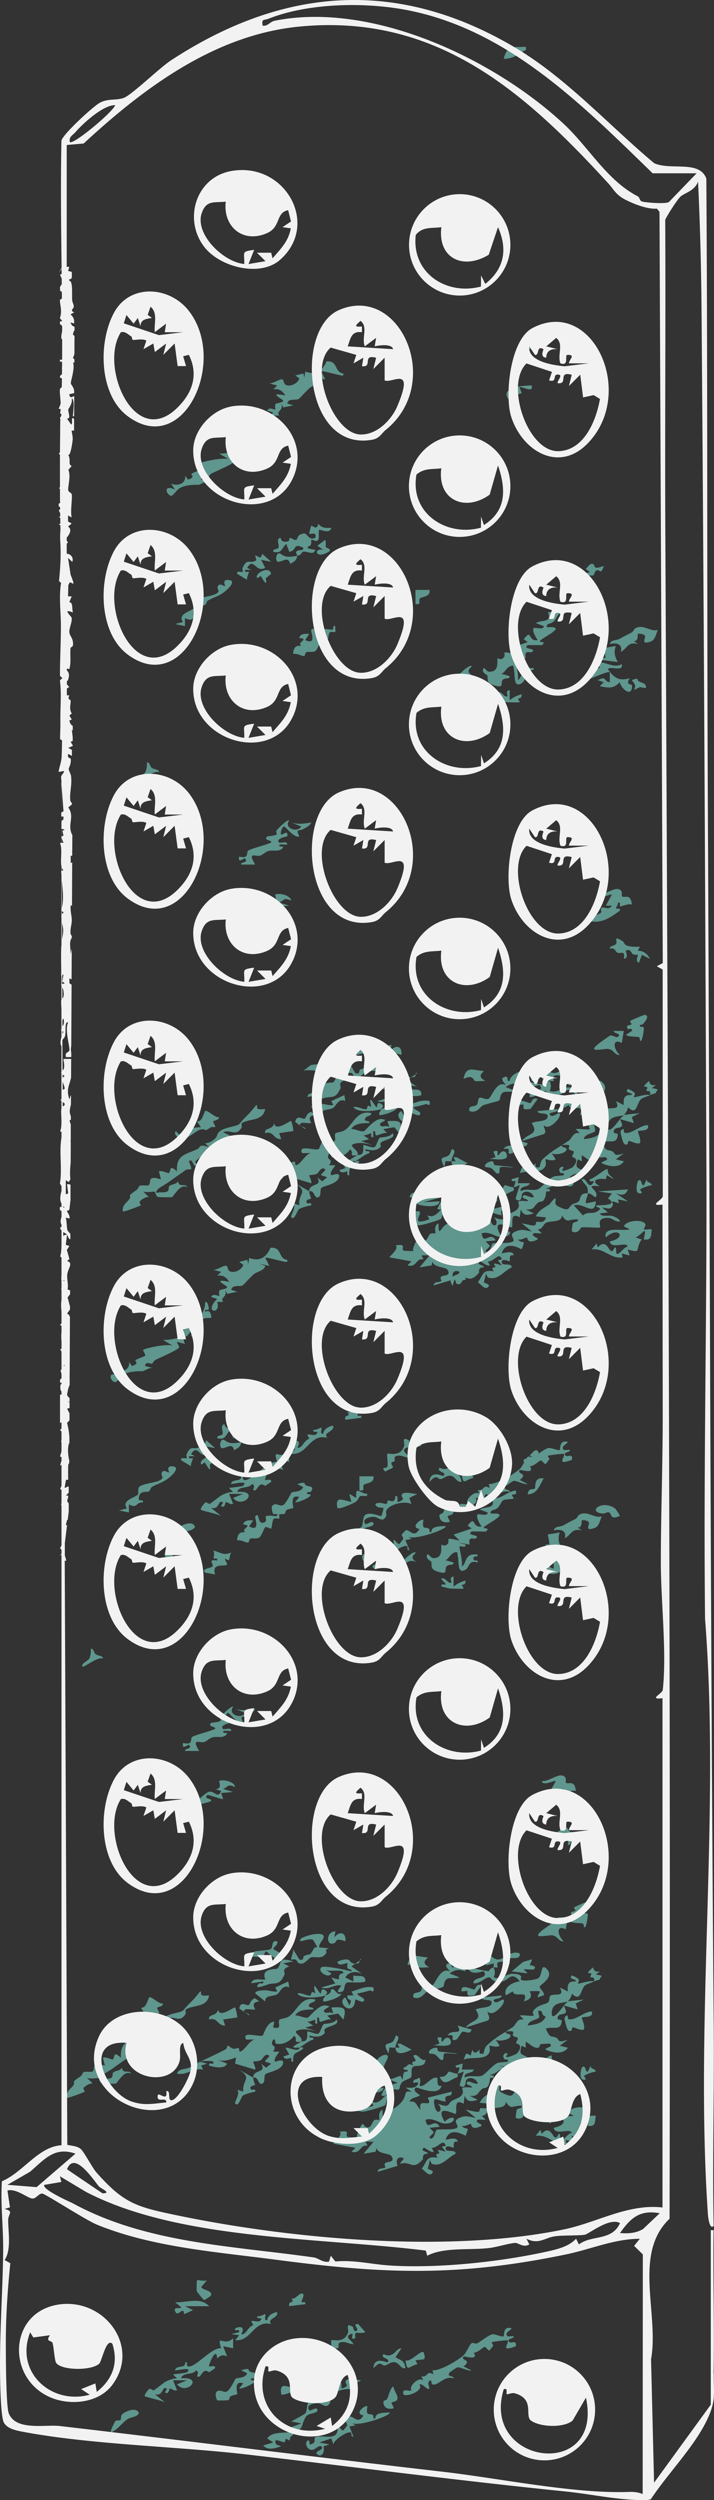
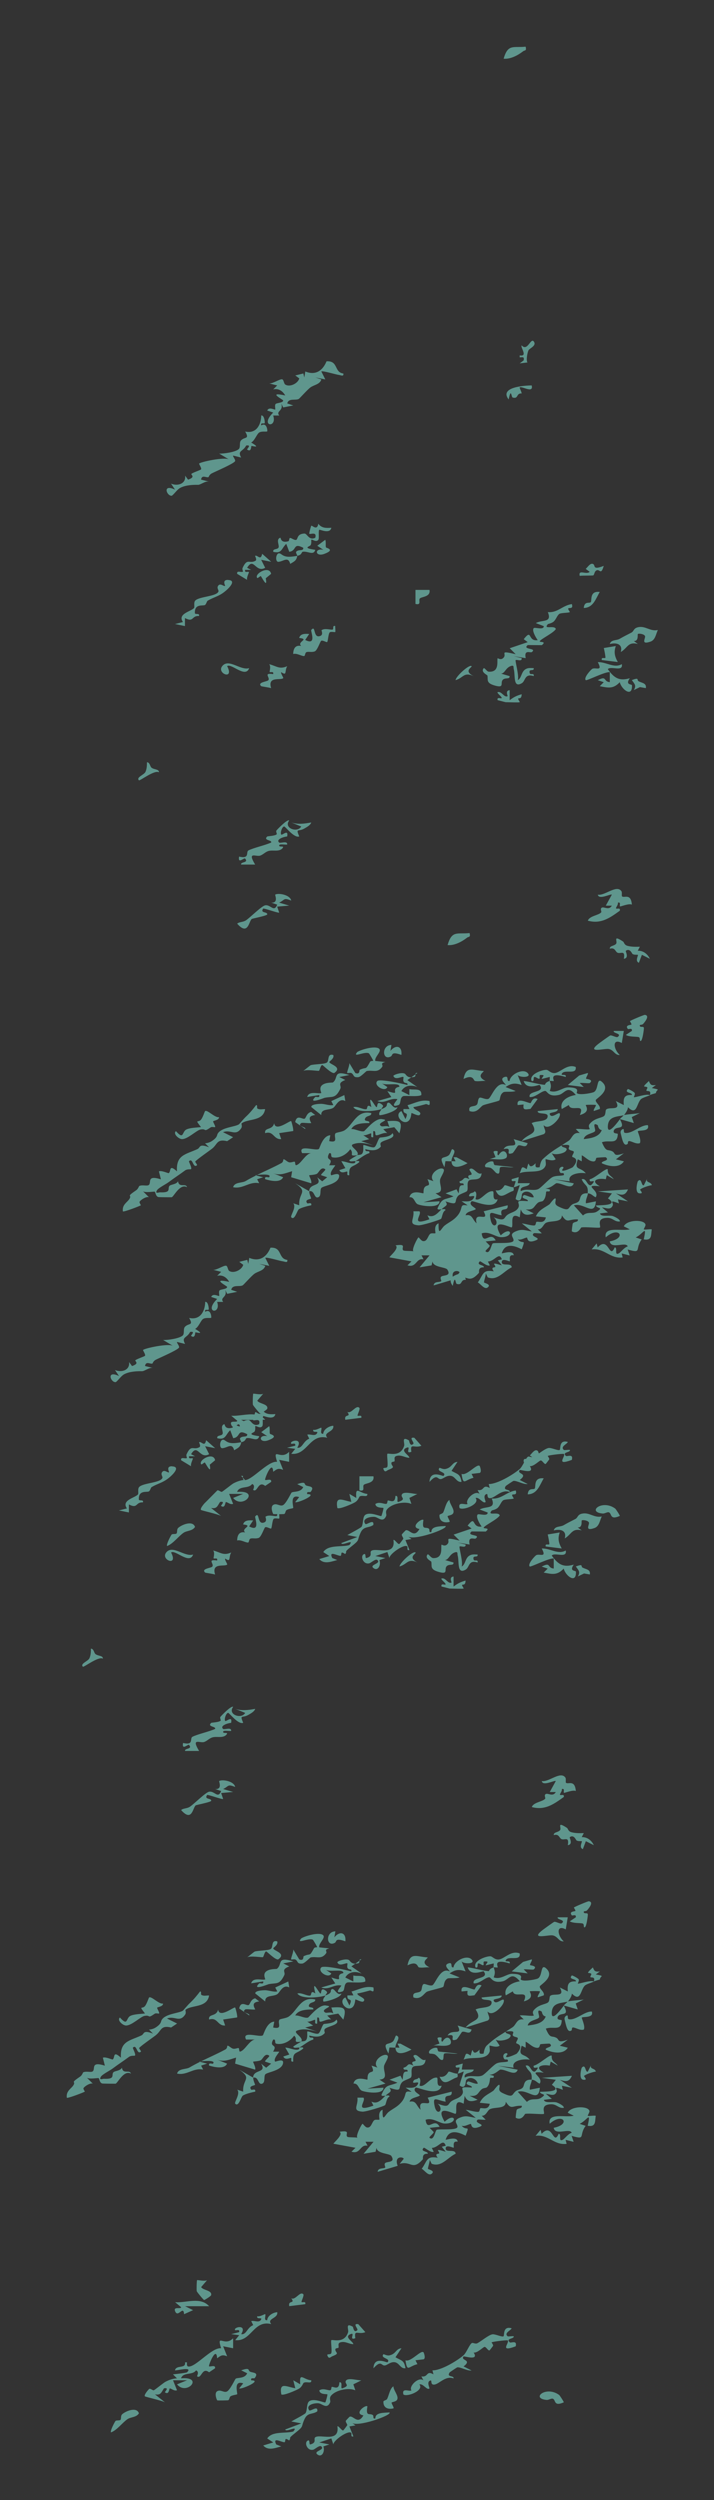
<svg xmlns="http://www.w3.org/2000/svg" preserveAspectRatio="xMidYMid meet" data-bbox="0.032 -0.014 139.627 488.719" viewBox="0.032 -0.014 139.627 488.719" data-type="color" role="presentation" aria-hidden="true" aria-label="">
  <rect x="0.032" y="-0.014" width="139.627" height="488.719" fill="#333333" stroke="none" />
  <g>
-     <path d="M67.18 394.76c.73-2.44.05-2.5-2.35-2.35l.39 1.17c-.48-.4-1.3-.03-1.57-.18-1.19-.67 1.89-1.18.23-1.36-1.4-.41-3.42 2.31-3.64 2.35-.71.15-1.69-.49-2.47-.42.61-1.18 2.38-1.16 3.52-1.18.2-.65-1.24-.14-.78-.97.3-.54 1.24-.33 1.17-.98-2.86-.67-3.49 2.24-5.23 3.37-.51.33-1.64.4-1.78.6-.43.63.73 1.92-1.22 1.51l.22-1.15c-1.5.08-2.06 2.51-2.23 2.67-.55.49-4.2-.98-3.29.83h1.77c-1.12.1-2.02 2.19-2.94 2.36-.22.04-.15-.6-.26-.67-.17-.11-.67.2-1.11.1-.41-.09-.91-.7-1.12-.57-.03.02 0 .51-.36.71-1.71.92-3.22 1.56-4.81 2.34.88-.1 2.94-.24 2.38.43-.12.14-.94-.32-.78.39 1.08.33 3 .75 3.52-.38l-1.96-.78c1.37.51 2.4-.02 3.72-.4l-.19 1.18 3.92 1.18c.18-.45-.47-1.49-.39-1.56.05-.05 1.07-.07 1.48-.28.42-.21.8-1.52 1.65-.9.21.15-.99 1.01-.78 1.17l1.17.39-.98.8-.98-.79c1.16 1.93-1.54 1.01-1.57 2.74 1.11-.29.91 1.46 1.76 1.17.72-.24.25-1.53.67-1.87.54-.43 3.31-.72 3.44-2.24.07-.89-1.51-.13-1.56-.2-.45-.57.9-1.87.78-1.95h-1.18c1.01-1.62-.87-.69.01-2.35.66-.17.16.71.64.8 1.31.27 2.73-.52 3.47-1.58.87.82-.49 1.43 1.37 1.17.63-.82-1.79-1.79-.79-2.16 1.32-.49 2.63-.12 3.92.2l-2.35-.79 1.56-.39-1.17-.78c.43.13 1.45-.41 1.53-.35.17.15-.25.9.43.74v-1.17c.67-.18.19.78.61.8.46.03 1.44-.62 2.13-.42l-.78-.78 2.16-.38.97 1.16Zm-2.35 62.69c-.15.14.15 1.94 0 2.49-.11.41-.9.11-.79.45.3.85.62.34.98.19 1.59-.61.57-.63.59-1.33 0-.3.56-.23.61-.34.14-.28-.25-.87.4-1.05.94-.27 1.64.35 2.51.36-.02-.52-1.88-1.38-.58-1.95 1.1-.48-.43 1.31.97.78-.29-1.84.56-.61 1.96-1.18l-1.38-1.56c-1.24-.21.04.93-.19 1.17-.69.69-.82-.63-.87-.66-1.56-.91-.77.56-.93 1.06-.75 2.33-3.07 1.35-3.29 1.56Zm-32.91-65.82c-.78.2-2.28-1.5-2.73-1.18-.08.05-.42 1.2-.8 1.67-.54.68-1.32-.23 0 1.46-.81.09-2.18.12-2.87.47-.89.45-.44 2.1-2.03.32-.64.48.52 1.54 1.17 1.56 1.12.03 2.86-1.74 3.63-1.88 1.3-.24.45.64 2.01-.43.23-.16.77.03.84-.04.16-.14-.45-1-.37-1.14.09-.14 1.17-.21 1.15-.81m24.68 59.16 3.13-.39c.16-.68-.59-.25-.73-.42-.09-.11.57-1.31.34-1.53-.66-.64-1.56 1.27-2.35.79.85 1.2-.67.28-.39 1.56Zm-15.28-2.16c.23-.95-1.64-.94-1.95-1.57l1.17-1.36c-.43.29-1.88-.06-1.96 0-.09.06-.13 2-.07 2.17.05.17 1.32 1.71 1.44 1.72.09.01 1.33-.75 1.38-.96Zm-3.53-144.77c-1.68.52-3.96-1.94-5.23-.43-1.24 1.47 2.42 2.88.93.04.8-.64 3.59 2.45 4.31.39Zm16.46 148.11c-.82.03-1.94.72-1.96 1.56-.77.12-.21-.93-.39-1.18-.05-.07-1.1.58-1.56.4-.2.69.94.19.78.58-.34.84-1.32.2-1.96.38l.39.79c-1.2.45-1.34 1.95-2.35 1.76 1.26-2.06-1.65-1.35-1.18-.78.12.14.94-.32.78.39l-1.56.39 1.57.2-.78.97c3.16.37 3.57-4.02 7.05-3.13-.96-1.13 1.38-1.06 1.17-2.35Zm-19.98-1.96 1.18.98c-.01.46-1.57-.22-1.18.78.57 1.42 1.62-1.26 1.76.59l1.76-.79-1.56-.77h4.7c-1.72-1.9-4.5-.62-6.66-.78Zm20.77 18.02c.33.34 2.89-.78 3.42-1.09.7-.4.8-1.07.97-1.17.56-.32 1.55.29 1.48-.48-1.59-.15-2.38-1.71-2.16.78l-1.36-.79.39 1.56c-1.78-.31-3.17-1.29-2.74 1.18Zm-15.89-65c.06-.03.13-.06.19-.09-.19.02-.32.04-.37.05zm58.2-18.46c.13-.12-1.05-1.81 2.35-.78.2-.69-.94-.19-.78-.58.44-1.06 2.98.29 2.74-1.37-1.68-.7-3.04 1.14-4.15 1.19-.78.03-1.16-.59-1.54-.63-.76-.08-3.55.87-2.93 2.18.68.18.16-.84.62-.79.27.03.74.46.9.33.18-.14-.16-.71.25-.72 1.03-.02.34.27.19.78l1.57-.39c.05.25-.06.58 0 .78.22-.07.69.08.78 0m9.21 0c-.84-.41-.42 1.87-1.47 2.22-.7.23-2.91.6-3.22.13-.13-.19.82-1.07-1.69-1.1-1.09-.01-2.2 1.21-3.6.7.34-.92.24-1.16 0-1.96-.95.3-.88.74-.95.74-1.16-.05-2.91-.62-4.14-.74.58 1.89 3.02.64 3.13.78 1.21 1.57-2.37 1.04-1.95 2.35 1.1.11 2.08-1.05 2.96-1.19.5-.08.57 1.26 2.71.79 1.22-.27 1.68-2.05 3.34 0-1.46.21-3.21 1.11-2.74 2.75l1.38-.79c.33 1.49 3.29-.56 2.15 1.96 2.26-.61 1.07-1.85 1.17-1.96.07-.07 1.89-.07 1.96 0 .13.13-.57.95-.39 1.17l1.17-.39c.18-.69-.9-1.25-.79-1.75.08-.32 3.33-2.03.98-3.73Zm4.11-7.44.39-2.35h-1.96c-.24.48 1.68.47.78 1.17-.26.2-1.18-.4-1.48-.28-.14.05-2.1 1.46-2.38 1.69-2.31 1.85 1.3.8 2.09.95 1.03.19 1.16 1.25 2.17 1.17-1.24-1.08-1.57-3.38.39-2.34Zm-12.15 14.29c.39-1.6-1.55.86-1.95-.39-.13-.4 1.66-.23 1.56-.97l-3.91.39c-.06.76 1.94.16 1.95.97.02 1.21-2.11.84-3.13 1.38 1.54 2.3-.7 1.88-1.96 3.52l4.32-1.36c.7-.42 0-1.11-.01-1.77.89 1.14 2.93-.98 3.12-1.77Zm15.28-32.33.4-.77c-.81.02-1.6.04-2.4-.17-.69-.18-.67-.71-.89-.85-2.1-1.38-1 0-1.36.45-.39.46-1.27.34-1.23.96 1.03-.3 1.05.54 1.49.77.6.31 1.58-.63 1.26 1.2 1.12-.16.26-1.48.39-1.57.81-.57 1.19.56 1.32.64.38.22.95.09 1.03.16.13.11-.63 1.21.2 1.55l.59-1.56 1.56.78c-.43-.92-1.3-1.63-2.36-1.57Zm-41.13 51.73.39.77c-3.96 1.41-1.33-.94-1.96-1.56h-1.17c.2 1.58-1.14 2.58.98 2.74.64.05 4.12-1.02 4.42-1.27.22-.19.25-1.41.87-1.68.01-.35-.52-.17-.78-.19-.79.78-1.55 1.76-2.74 1.18Zm-14.11-10.58c.9-.47 1.72-1.28 2.74-1.57.19-.76-.86.01-.78-.78 1.04.27 2.23.44 3.01-.48.09-.11-.26-.59.11-.87.7-.54 3.03-.76 2.17-1.78-.39.84-2.37.8-2.47.89-.38.3-.67 1.79-1.13 1.88-.58.11-1.95-.58-2.08-.42-.08.1.12 1.08-.19 1.59-.25.41-.81.26-.99.37-.52.32-1.08.6-1.57.98.1.4.81.14 1.17.19Zm-23.9 5.09c1.95.41 3.16-1.19 5.1-.78l-.4-.78 1.18-.39-1.39-.35c-.66.33-1.34.68-2.05 1.1-.7.41-2.17.16-2.44 1.2m12.93 3.53-1.17-.39c.69.77-.64 2.47-.39 2.74.65.71 1.14-1.3 1.47-1.56.41-.32 1.84-.68 2.44-.79.15-.71-.66-.25-.78-.39-.65-.77.74-.79.75-.95 0-.17-.37-.8-.36-1.4l-2.74-1.56c2.63 1.81.6 1.78.78 4.31Zm10.39-8.19c-.81-.05-1.4-.39-2.16-.43l.79 1.36-1.18.39c.37.84 1.42.19 1.52.28.19.16-.23.86.43.7-.13-2.03.64-1.42 1.96-2.55.01-.37-.52-.16-.78-.19-.03.02.18.47-.58.43Zm25.27 1.93c-.83.49-1.64-1.44-2.35-.78-.14.13.41.66.41.95 0 .31-1.18-.02-.41 1.01-1.37-.71-.89.15-1.96.4-.09.77.97.02.78.77-1.02-.16-.79.82-.97 1.58l-.4-.79-2.15.79 1.56.58c-1.85.79-2.18.17-3.13 2.36-.01.35.52.17.78.19.77-.76 1.39-.72.78-1.56 2.79.92 1.52 0 2.46-1.07.37-.42 1.61-.71 1.77-.98.26-.47-.08-1.38.25-1.9.47-.74 2.46.29 2.58-1.54Zm-19.59-13.53c-1.04-.75-.7.76-.98.59-.37-.22-1.75-3.12-.98 0-1.04-.75-.67.36-1.02.42-.62.11-1.71-.65-2.5-.41.77 1.18 4.42.78 5.49.39.1-.43.68-.49 0-.98Zm-19.01-54.26c.22 0 1.96 2.34 2.94 1.95-.71-1.71-.19-.86.99-1.54.48-.28 1.19-.64 1.36-1.19-1.32.24-2.61.42-3.91 0l1.95.79c-.73 1.3-3.5.33-2.35-1.18-.34-.3-2.16 1.56-2.5 1.96-.14.17.12.66.07.72-.33.36-1.79.37-1.88.46-.82.8.99.64.78 1.17-1.1.52-3.55 1.06-4.45 1.55-.54.3.34 1.71-1.82 1.2-.28 1.55.97.15 1.18.39.75.88-.97.59-.78 1.17h2.74c-1.61-2.66.16-1.48.98-1.75.61-.21 1-.73 1.65-.91.86-.23 1.97.2 2.66-.47.62-.68-.57-.16-.6-.59-.02-.4 1.19-.12 1.57-.2.09-.82-1.34-.18-1.57-.39-.71-.64 1.01-1.16 1.57-1.18.3-1.54-1-.14-1.17-.39-.23-.34.2-1.57.58-1.56Zm6.08 56.41-.8-.61c-.88.21-.97 1.1-1.24 1.3-.39.29-1.56-.96-1.88.69l1.96 1.36c.24-.48-1.69-.47-.78-1.17.18-.14 1.5.09 1.96 0-.55-.98-.4-1.43.78-1.57m3.44-6.37c-.09.07-1.52-.07-2.19.6-.55.56-.02 1.43-.08 1.46-.52.26-2.41-.52-2.75.78l2.35-.38c.16.7-.64.25-.78.39-1.53 1.51 1.7.18 1.84.15 1.54-.31 2.1.21 3.06-1.75.32-.65-.72-1.07.98-1.73l-1.17-.58 1.96-.39c-3.34-1.04-2.04.54-3.21 1.45ZM44.03 281.57c-1-.75-1.28 1.56-.51 1.51 1-.07 1.88-1.14 2.31.4.79-.49 1.2-.59 1.38-1.57-1.7.29-2.36.27-3.17-.34Zm19.24 109.66c.1.17 3.45-.67 3.52-1.56-.91.56-1.38-1.3-1.95-.78-.3.27.3.63-1.18 1.17-.07.31-.59.61-.39 1.17M52.51 281.52c2.21-.82.35-1.16.31-1.26-.13-.34.05-1.04-.14-1.49l-1.56 1.17 1.18.79c-1.81-.38-1.62 1.47.22.79Zm-18.83 5.09c-1.27-.04-.52 1.14-.59 1.18-.27.15-.96-.67-1.38 0-.28.46.19.83.08 1.1-.38.97-3.67.95-4.51 1.74-.41.39-.07 1.28-.28 1.5-.64.68-3.27 1.11-2.15 2.72l-1.56.39 1.95.4v-1.57c1.78.93 1.25-.5 2.74-.4.21-.66-.79-.19-.8-.59-.07-1.88 1.57-1.33 1.97-1.56.26-.15.35-.73.53-.84 1.13-.67 2.1-.82 3.22-1.68.83-.63 2.58-2.32.77-2.37Zm23.39 5.11c-.12.1-1.04 2.11-1.66 2.47-.61.36-1.27-.46-1.96-.02-.59.38-.08 1.69.03 1.77.03.03.38.03.77.03 0 .17 0 .35-.18.38-.41.06-1.53-.33-2.12.12-.05.04.41.87-.25 1.12-1.46.56-.82-2.3-1.76-1.17-.16.19 1.14 3.15-1.18 1.95l.78-1.17c-.78-.05-1.73-.1-1.96.78 2.14.25-.55.74.4 1.57-1.15-.24-1.55.5-1.57 1.57.71-.21 1.62.43 2.13.4.23-.01.15-.68.5-.78.45-.13.98.09 1.58-.13.5-.18 1.06-1.91 1.25-2.06.26-.21 1.03.33 1.18.23.17-.12.22-1.64.51-1.89.25-.21.99.01 1.07-.07.07-.07.02-.49 0-.84.45 0 .88-.03.93-.03.32-.05.25-.6.51-.78.38-.25 1.22-.31 1.29-.4.13-.17-.8-2.81 1.18-2.13l-.78.98c.35.28 4.63-1.58 2.35-1.57-.18-.65.55-.27.69-.45.89-1.17-.47-.99-.94-1.26-.42-.24.1-.86-1.7-.24l1.17.58c-.47 1.09-1.94.8-2.26 1.07Zm-14.57-10.6c1.7.42 1.58-.63 2.55-1.56l.59 1.56c1.55-.2.66-1.87 2.74-.78.06.73-.91.22-1.38.76-.15.17.23.71.21.8.91-.15.81-.74 1.06-.79 1.01-.17 2.12.82 2.46-.38-2.66-.37-1.08-.63-.91-.92.22-.39.08-.97.14-1.04.14-.16.94.58 1.37 0 .12-.17.08-.77.08-1.26h.49c-.15-.17-.31-.3-.47-.42.01-.14.04-.25.1-.29.11-.08 2.09.91 2.35-.39-.87.06-1.67.08-2.28-.48.34-.22.68-.47.7-.58.23-.95-1.64-.94-1.95-1.57l1.17-1.36c-.43.29-1.88-.06-1.96 0-.09.06-.13 2-.07 2.17.05.17 1.32 1.71 1.44 1.72.02 0 .09-.03.18-.08-.38.43-1.01-.3-1.14-.21-.02.02-.09.22-.17.47-1.47-.16-3.14.34-4.55.24l1.18.98c-.01.46-1.57-.22-1.18.78.1.26.22.37.34.42-.03.08-.07.14-.13.16-1.57.43-1.42-.74-1.57-.69-.94.33-.07 1.54-.36 1.96-.26.38-1.13.15-1.01.77Zm7.04-3.6v.08c.17.2 1.52-.52 1.17.78-1.28.61-1.57-.85-2.14-.82-.4.02-.67.11-.86.23l-.53-.26h2.35Zm-2.59 1.29c-.21.03-.44-.09-.66-.2.3-.22.56-.39.66.2m74.49-151.37c1.39-.85 1.38-2.06 3.33-1.57l-.79-.58c1 .05.68-1.25.79-1.37.14-.14 1.15-.04 1.39.38.21.37-.96 1.82 1.08 1.11.96-.33 1.05-1.47 1.44-2.27-1.5.33-2.41-.86-3.85-.55-.95.21-.8.78-1.33 1.06-.94.49-1.38.69-2.28 1.21-.67.38-1.69.12-1.94 1.02 1.4-.35 2.58.07 2.15 1.57Zm-6.63 246.01c.3-.34 1.45-1.67.36-1.81-.16-.02-2.81 1.09-2.9 1.22-.04.06.38.56.27.68-.09.1-1.33.06-.69.85.12.14.93-.32.78.39l-1.17.78c.65.42 2.06.3 2.49.42s.09.86.44.75c.34-.1.62-2.31.6-2.52-.04-.43-.71-.03-.8-.42-.07-.32.41-.12.61-.35ZM40.2 293.68c-.08.03-1.15 1.23-.85 1.47.16.13 3.32.82 3.92 1.17l-1.96-1.56c1.15.21 1.22-.37 1.76-1.18 1.17-.21.09.71.19.78.83.6.8-.77.96-.76.36.04.84.56 1.4.36l-.78-1.95h2.74l-1.96.79c1.85 2.3 5.39-1.56.78-1.18.46-1.28 2.21-.53 2.94-1.55.71.28.15 1.13.2 1.16.87.62.95-1.9 2.35-.78l1.17-.79c.13-.77-.99-.22-1.18-.39-.15-.14 1.43-4.08 1.58-1.58.75-.57 1.01-.74 1.94-.38l-.78-1.96 1.95.39v-1.96c-1.7 1.78-3.29-1.09-2.35 1.96-1.82-.23-5.04 3.82-6.43 3.56-.32-.06-.26-.57-.24-.81h-.38c.2 1.32-1.73.43-1.97 1.56.17.13 3.64-.84 2.35.39-.12.11-2.29.36-2.74.4l.78.78c-.8.03-1.55.31-2.25.67-.37.19-2.15 1.66-2.3 1.67-.24.02-.59-.37-.86-.29Zm27.36-16.16 3.13-.39c.16-.68-.59-.25-.73-.42-.09-.11.57-1.31.34-1.53-.66-.64-1.56 1.27-2.35.79.85 1.2-.67.28-.39 1.56ZM56.2 283l1.57.2-.78.97c3.16.37 3.57-4.02 7.05-3.13-.96-1.13 1.38-1.06 1.17-2.35-.82.03-1.94.72-1.96 1.56-.77.12-.21-.93-.39-1.18-.05-.07-1.1.58-1.56.4-.2.69.94.19.78.58-.34.84-1.32.2-1.96.38l.39.79c-1.2.45-1.34 1.95-2.35 1.76 1.26-2.06-1.65-1.35-1.18-.78.12.14.94-.32.78.39l-1.56.39Zm-20.75 2.43 1.95 1.18c-.16-.45.41-1.46.35-1.53-.15-.17-.9.25-.74-.43h1.17l-.78-.4c1.31-2.21 1.63 1.06 3.53 0l-.78-1.56 1.96.38-1.77-1.56c-.28 1.44-.91.18-1.37.39-.08.04.44.78.04.99-1.21.64-1.56-.64-2.49 1.37-.13.28.11.72.07.74-.37.21-1.26-.32-1.14.42Zm7.04-30.95h1.19c-.73-.92.91-.85.39-2.36l.39.78 1.96-.39-1.17-.39c.24-1.1 1.59-.53 2.25-.88.14-.07 1.68-1.81 2.26-2.24.69-.52 1.87-.58 2.15-1.57l-1.17-.39 1.95.39-.78-1.56c.26-.19 2.78.59 3.44.68.4.05.97.38.87-.28-1.86-.23-.93-2.52-3.29-2.39-.76 1.86-2.18 2.81-4.15 1.99l-.2 1.17-.19-.78-1.57.39.78.58c-.29 1.03-1.91 1.76-2.75 1.19-.29-.2-.28-.98-.62-1.02-.51-.06-1.79.87-2.51.81l1.56.39-.78.78c1.04-.25 1.85.3 2.35 1.18-3.66-.79-.4.81-.4.98 0 .48-1.27.45-1.48.69-.23.26 0 .95-.08 1.08-.09.12-1.22-.62-1.56.2l1.17.39c-2.77 2.72.84 3.16 0 .59Zm30.57 34.09h-2.74v2.74c1.25.31.53-.73.86-1.07.35-.36 2.15-.29 1.88-1.67m-2.35 97.17-1.96-1.37.76-.53c-.87 0-1.04-.6-1.25-.72-.61-.35-2.34.24-2.25.47.35.93 1.76-.02 1.95.2.08.08-.11.61.02.86.27.54.9.08.76.7-.86-.24-5.41-1.25-5.88-.78-.84.86 1.53 2.27 1.96 1.18l-1.17-.78c.76.6 3.28-.16 3.52.59.09.26-.45.07-.76.51-.41.6.74 1.21-1.59.47l.78 1.17-2.74.78c1.49.6 2.38-.66 3.92-.38.1.07-1.7 1.8.19 1.17.6-.2.2-1.45.95-1.75.38-.15 2.79.19 3.55-.21.1-1.51-1.45-.91-2.34-1.17v1.18l-1.57-.79c.66-1.17 2.01-1.27 3.13-.78Zm-.39-2.47.39-.27c-.32-.08-.37.08-.39.27m0 0-.81.57c.16 0 .35-.02.57-.07.24-.06.23-.3.24-.49ZM66 294.76c.33.34 2.89-.78 3.42-1.09.7-.4.8-1.07.97-1.17.56-.32 1.55.29 1.48-.48-1.59-.15-2.38-1.71-2.16.78l-1.36-.79.39 1.56c-1.78-.31-3.17-1.29-2.74 1.18Zm-2.75 8.62 1.18.78-1.96.59c.96 1.11 2.39.47 3.52.19l-.98-.39c-.75-1.53.95-.44 1.6-.43.2 0 .13-.55.25-.62.19-.11.66.3.69.26.5-.69-.42-.19 1.13-1.42 1.89-1.5 1.06-1.02 1.89-2.79.61-1.29 1.55-.81 2.47-1.47.2-1.29-1.36.07-1.56-.19-.77-1.01.83-1.45 1.77-1.39.74.05 1.65 1.27 2.3-.17.15-.34-.27-.8.22-1.36.94-1.06 3.38-1.58 4.71-1l-.39-1.17 1.57-.78c-.69.06-2.88-.68-3.08.22-.12.54.94.8-.64 1.34-.47.16.2-1.33-.58-1.17-.07 1.7-1.2.75-1.5.9-.09.05-.03.62-.31.65-.42.06-1.38-.48-2.11.02.05.87 1.49.69 1.57.78s-.34 1.52-.4 1.57c-.19.14-2.21-.89-3.15-.22-.54.38-.36 1.8-.72 2.32-.17.24-2.29 1.34-2.78 1.63l1.95.38-3.13 1.18c.09.68 2.7-.98 1.57.4-1.62.44-4.1-.13-5.1 1.36m20.38-72.88c.75 1.65-.08.92-.57 1.59-.28.38-.16 1.07-.23 1.15-.11.11-2.36-.84-2.72.78.93-.1.96.99 1.54 1.34.52.31 4.35.97 4.33-.55l-3.13.19 3.52-.99-1.17-.77c1.83-.16.73-1.51.89-2.63.07-.52 1.03-1.73.68-2.08-.64-.63-3.15 1.01-1.96 2.35l-1.17-.39Zm24.84-20.75c-.78.03-1.16-.59-1.54-.63-.76-.08-3.55.87-2.93 2.18.68.18.16-.84.62-.79.27.03.74.46.9.33.18-.14-.16-.71.25-.72 1.03-.02.34.27.19.78l1.57-.39c.05.25-.06.58 0 .78.22-.07.69.08.78 0 .13-.12-1.05-1.81 2.35-.78.2-.69-.94-.19-.78-.58.44-1.06 2.98.29 2.74-1.37-1.68-.7-3.04 1.14-4.15 1.19m-24.85 27.81.39.77c-3.96 1.41-1.33-.94-1.96-1.56h-1.17c.2 1.58-1.14 2.58.98 2.74.64.05 4.12-1.02 4.42-1.27.22-.19.25-1.41.87-1.68.01-.35-.52-.17-.78-.19-.79.78-1.55 1.76-2.74 1.18ZM54.25 379.48c-1.26-.34-.74 1.12-1.26 1.48-.49.34-2.4.29-3.15.51-.09.03-1.27.99-1.47 1.14.58-.37 2.94.04 3.07-.04.19-.12.32-1.1.65-1.12.15 0 1.75 1.68 2.34 1.56 1.72-1.2-.94-1.68-.96-2.16 0-.15 1.03-.71.77-1.37Zm55.23-161.33c.39-1.6-1.55.86-1.95-.39-.13-.4 1.66-.23 1.56-.97l-3.91.39c-.06.76 1.94.16 1.95.97.02 1.21-2.11.84-3.13 1.38 1.54 2.3-.7 1.88-1.96 3.52l4.32-1.36c.7-.42 0-1.11-.01-1.77.89 1.14 2.93-.98 3.12-1.77Zm-14.88-8.81c-2.11-.11-3.4-1.13-3.92 1.56 1.97-.99 1.93.32 2.22.39.62.15 1.42-.06 2.09 0-2.05-1.01-.18-1.79-.39-1.95m-.39 19.99c-.83.49-1.64-1.44-2.35-.78-.14.13.41.66.41.95 0 .31-1.18-.02-.41 1.01-1.37-.71-.89.15-1.96.4-.09.77.97.02.78.77-1.02-.16-.79.82-.97 1.58l-.4-.79-2.15.79 1.56.58c-1.85.79-2.18.17-3.13 2.36-.01.35.52.17.78.19.77-.76 1.39-.72.78-1.56 2.79.92 1.52 0 2.46-1.07.37-.42 1.61-.71 1.77-.98.26-.47-.08-1.38.25-1.9.47-.74 2.46.29 2.58-1.54Zm1.91-.96c.43.27.76.82 1.03.95.91.46.33-1.08.8-1.2.63-.16 1.79.17 2.53.02l-3.65-.39c-.29-.07-.26-.65-.35-.69-.55-.28-2.04.53-1.48 1.08.04.04.76-.01 1.13.22Zm1.52-13.24c.26-.22.07-1.19.86-1.65.29-.17 1.84.03 2.36-.23l-1.95-.77c1.06-.73 1.81-.86 3.13-.4l-.78-1.96c.41.54 2.87.56 1.95-.39-.93-.96-3.39.27-3.53 1.56-.74.14 0-1.09-.97-.78-1.22.4.38 1.46.19 1.56-1.79-.9-2.78 2.53-3.38 2.73-.58.19-1.47-.43-1.74-.21-.34.28-.24 1.02-.47 1.3-.45.57-1.78.03-1.47 1.28 1.52.54 2.1-.88 2.67-1.13.57-.24 2.93-.76 3.11-.92Zm28.13-14.95c.3-.34 1.45-1.67.36-1.81-.16-.02-2.81 1.09-2.9 1.22-.04.06.38.56.27.68-.09.1-1.33.06-.69.85.12.14.93-.32.78.39l-1.17.78c.65.42 2.06.3 2.49.42s.09.86.44.75c.34-.1.62-2.31.6-2.52-.04-.43-.71-.03-.8-.42-.07-.32.41-.12.61-.35Zm-28.43-64.89c-.21.18.97.95.78 1.17-.13.14-.94-.32-.78.39l1.57.4c.37 0 2.64.09 2.75 0 .08-.07-.37-.55-.29-.7.1-.2.64.24.68-.86-1 .29-1.52.54-2.35 1.17v-1.96c-.95.07-.34 1.14-.4 1.17-.7.35-1.15-1.04-1.96-.78m6.43 81.46 1.4-1.92c-1.01-.54-1.26.79-1.39.79-.59 0-2.79-1.3-2.52.38l1.17-.11c-.19 1.15.26.99 1.34.86m-4.85 9.65c.74-.41-.25-2.45-1.39-.6-.4.04-.09-.68-.2-.78-.04-.04-.83-.15-.78.19l.39.98-1.18.39c.94-.1 2.33.27 3.15-.18Zm18.4-110.7c-2.05-.25-1.5 1.66-1.75 1.98-.26.33-1.25-.28-1.38 1.15 1.88-.04 2.34-1.81 3.13-3.13m1.96 15.67v1.96c-1.34-.11-.49-1.36-2.35-.38l1.17.39-.78.78c1.69.34 2.65.56 3.91-.78.33 1.41 2.49 3.08 2.39.62-.01-.3-1.41 0-.42-1.4-2.05.61-3.07-.02-4.31-1.77.59-.69 3.05.63 2.74-.98-1.52.87-3.04-.46-4.7-.39 1.05 1.93-.42.95-1.08 1.31-.22.12-1.74 1.73-1.27 2.21.17.18 3.86-1.72 4.7-1.56Zm2.35 72.49.39-2.35h-1.96c-.24.48 1.68.47.78 1.17-.26.2-1.18-.4-1.48-.28-.14.05-2.1 1.46-2.38 1.69-2.31 1.85 1.3.8 2.09.95 1.03.19 1.16 1.25 2.17 1.17-1.24-1.08-1.57-3.38.39-2.34Zm-15.05 8.18c-1.16-.05-2.91-.62-4.14-.74.58 1.89 3.02.64 3.13.78 1.21 1.57-2.37 1.04-1.95 2.35 1.1.11 2.08-1.05 2.96-1.19.5-.08.57 1.26 2.71.79 1.22-.27 1.68-2.05 3.34 0-1.46.21-3.21 1.11-2.74 2.75l1.38-.79c.33 1.49 3.29-.56 2.15 1.96 2.26-.61 1.07-1.85 1.17-1.96.07-.07 1.89-.07 1.96 0 .13.13-.57.95-.39 1.17l1.17-.39c.18-.69-.9-1.25-.79-1.75.08-.32 3.33-2.03.98-3.73-.84-.41-.42 1.87-1.47 2.22-.7.23-2.91.6-3.22.13-.13-.19.82-1.07-1.69-1.1-1.09-.01-2.2 1.21-3.6.7.34-.92.24-1.16 0-1.96-.95.3-.88.74-.95.74Zm18.18-26.22.4-.77c-.81.02-1.6.04-2.4-.17-.69-.18-.67-.71-.89-.85-2.1-1.38-1 0-1.36.45-.39.46-1.27.34-1.23.96 1.03-.3 1.05.54 1.49.77.6.31 1.58-.63 1.26 1.2 1.12-.16.26-1.48.39-1.57.81-.57 1.19.56 1.32.64.38.22.95.09 1.03.16.13.11-.63 1.21.2 1.55l.59-1.56 1.56.78c-.43-.92-1.3-1.63-2.36-1.57Zm-7.04-56.81 3.13.39c-.61-1.09-.81-1.93-.39-3.13l-2.35.39c.09.3.38 1.83.31 1.91-.16.19-.86-.22-.7.44m-3.53 83.46-.78-.78c.45-.09 1.8.13 1.96 0 .83-.7-.67-.78-.71-.83-.14-.18.49-.94.32-1.13l-1.68.49-2.23 1.86 3.13.39Zm11.01-78.17 1.13.2c.17-1.01-.78-.99-1.42-1.35-.41-.23.24-.82-1.32-.22.52.75.94 1.03.39 1.95l1.22-.59Zm-9.13-21.85c.23-.19.18-.84.7-1 .58-.17.79 1.01 1.33-.85-2.21.87-1.62-.04-2.02-.32-.55-.39-1.1.55-1.51.91l.78.58c-.67.63-2.27-.57-1.95.79.43-.1 2.56-.02 2.67-.11m5.17 65.54c.17-.67-.59-.25-.73-.43-.12-.15.48-.72.35-1.13.68-.16.25.59.42.74.09.08 1.72-.64 2.32-.35-.19-2.29-1.49-1.24-1.92-1.61-.13-.12.05-.76-.12-1.01-.95-1.37-3.25.94-4.62.67.18 1.09 2.53-.21 2.74 0l-1.18 2.15h1.18c-.55 1-1.52.15-1.96.39-.4.22 0 .75-.11.9-.45.61-2.31.69-2.62 1.65 2.58.7 4.29-.54 6.27-1.96Zm-41.51 38.04.38.75h-1.18c-.14 1.38 1.24.21.39 1.96l-.78-1.56c-1.51.65.18 2.78 1.3 1.98.64-.46.59-1.53.67-1.6.06-.05 1.28.64 1.56.39.74-.65-1.3-1.03-1.17-1.56.8-.12 1.62-.36 2.4-.57.35-.1.92.74.73-.61-1.67-.33-2.78.4-4.29.81Zm-1.59 5.46c.73-2.44.05-2.5-2.35-2.35l.39 1.17c-.48-.4-1.3-.03-1.57-.18-1.19-.67 1.89-1.18.23-1.36-1.4-.41-3.42 2.31-3.64 2.35-.71.15-1.69-.49-2.47-.42.61-1.18 2.38-1.16 3.52-1.18.2-.65-1.24-.14-.78-.97.3-.54 1.24-.33 1.17-.98-2.86-.67-3.49 2.24-5.23 3.37-.51.33-1.64.4-1.78.6-.43.63.73 1.92-1.22 1.51l.22-1.15c-1.5.08-2.06 2.51-2.23 2.67-.55.49-4.2-.98-3.29.83h1.77c-1.12.1-2.02 2.19-2.94 2.36-.22.04-.15-.6-.26-.67-.17-.11-.67.2-1.11.1-.41-.09-.91-.7-1.12-.57-.03.02 0 .51-.36.71-1.71.92-3.22 1.56-4.81 2.34.88-.1 2.94-.24 2.38.43-.12.14-.94-.32-.78.39 1.08.33 3 .75 3.52-.38l-1.96-.78c1.37.51 2.4-.02 3.72-.4l-.19 1.18 3.92 1.18c.18-.45-.47-1.49-.39-1.56.05-.05 1.07-.07 1.48-.28.42-.21.8-1.52 1.65-.9.21.15-.99 1.01-.78 1.17l1.17.39-.98.8-.98-.79c1.16 1.93-1.54 1.01-1.57 2.74 1.11-.29.91 1.46 1.76 1.17.72-.24.25-1.53.67-1.87.54-.43 3.31-.72 3.44-2.24.07-.89-1.51-.13-1.56-.2-.45-.57.9-1.87.78-1.95H64.4c1.01-1.62-.87-.69.01-2.35.66-.17.16.71.64.8 1.31.27 2.73-.52 3.47-1.58.87.82-.49 1.43 1.37 1.17.63-.82-1.79-1.79-.79-2.16 1.32-.49 2.63-.12 3.92.2l-2.35-.79 1.56-.39-1.17-.78c.43.13 1.45-.41 1.53-.35.17.15-.25.9.43.74v-1.17c.67-.18.19.78.61.8.46.03 1.44-.62 2.13-.42l-.78-.78 2.16-.38.97 1.16Zm-28.03 8.27c.06-.03.13-.06.19-.09-.19.02-.32.04-.37.05zm-4.49 2.3c1.95.41 3.16-1.19 5.1-.78l-.4-.78 1.18-.39-1.39-.35c-.66.33-1.34.68-2.05 1.1-.7.41-2.17.16-2.44 1.2m30.17 52.12c-.15.14.15 1.94 0 2.49-.11.41-.9.11-.79.45.3.85.62.34.98.19 1.59-.61.57-.63.59-1.33 0-.3.56-.23.61-.34.14-.28-.25-.87.4-1.05.94-.27 1.64.35 2.51.36-.02-.52-1.88-1.38-.58-1.95 1.1-.48-.43 1.31.97.78-.29-1.84.56-.61 1.96-1.18l-1.38-1.56c-1.24-.21.04.93-.19 1.17-.69.69-.82-.63-.87-.66-1.56-.91-.77.56-.93 1.06-.75 2.33-3.07 1.35-3.29 1.56Zm-17.24-48.59-1.17-.39c.69.77-.64 2.47-.39 2.74.65.71 1.14-1.3 1.47-1.56.41-.32 1.84-.68 2.44-.79.15-.71-.66-.25-.78-.39-.65-.77.74-.79.75-.95 0-.17-.37-.8-.36-1.4l-2.74-1.56c2.63 1.81.6 1.78.78 4.31Zm23.51 63.28c-1.1 1.93-1.96-.03-2.69.26-.05.02-.73.74-.75.79-.09.27.31.64.28.85 0 .06-.72 1-.77 1.03-.27.16-.96-.99-1.16-.78.5 3.29-3.47 1.41-4.34 2.14-.39.32.41 1.03-.96 1.39-.26.07-.05-.87-.38-.79-.93.23-.27 2.17.99 1.81.33-.1 1.21-.95 1.55-.63.79.72-1.63.88-.78 1.56.86.69 1.54-.53 1.18-1.56l1.17-.39-1.96-.39 2.35-.79.39 1.18c0-.78 2.84-2.79 3.48-2.28.2.16-.21.88.44.71l-.78-1.95 1.18-.2-.79-.58c.98 1.1 8.11-1.46 7.44-1.96-.94.08-2.82-.04-2.75 1.17-.62.18-.23-.47-.51-.66-.66-.44-1.4.42-1.05-1.69-.32-.41-2.75 1.43-.78 1.76m21.16-75.42-2.74-.79c1.15 2.14-1.18.51-1.96 1.95 2.07-.48 0 1.37 1.73.79.19-.06 1.01-1.45 1.1-1.49.6-.27 1.54.74 1.87-.47Zm-33.7 3.52c.9-.47 1.72-1.28 2.74-1.57.19-.76-.86.01-.78-.78 1.04.27 2.23.44 3.01-.48.09-.11-.26-.59.11-.87.7-.54 3.03-.76 2.17-1.78-.39.84-2.37.8-2.47.89-.38.3-.67 1.79-1.13 1.88-.58.11-1.95-.58-2.08-.42-.08.1.12 1.08-.19 1.59-.25.41-.81.26-.99.37-.52.32-1.08.6-1.57.98.1.4.81.14 1.17.19Zm37.62 72.97c.09.3.38 1.83.31 1.91-.16.19-.86-.22-.7.44l3.13.39c-.61-1.09-.81-1.93-.39-3.13zm-23.12-10.27c1.5-1.67 1.52-.55 2.15-.55.52 0 1.09-.72 1.95-.65.96.08 1.16 1.33 2.17 1.19-.27-1.58-.73-1.45-1.96-2.15l1.17-1.76c-1.09.06-1.03 1.11-2.35 1.39-.51.11-1.12-.28-1.17-.22-.73.81 1.56.8.78 1.57-.13.12-2.65-1.29-2.74 1.18m9.4 1.57.4.78c-.89-.82-2.94 1.15-2.35 1.96-.41.27-1.93-.6-1.57.79.73.56 4.1-.79 3.13-1.95.69-.29 1.46 1.2 1.96.78.1-.08-.65-1.32.2-1.56.37-.11-.11.91.78.8.94-.12 2.18-1.8 3.73-1.2.17-.63-1.42-.18-.77-1.16.05-.08 1.42-.99 1.51-1.01.64-.09 1.97.74 2.79.61l-1.56-.79c1.79-1.37-.69-1.11 0-1.95.1-.12 3.08.93 1.97-.76.73.13 1.87-1.11 2.14-1.11.31 0 .71.82.97.68.05-.03.65-.82.68-.87.1-.2-.31-.66-.28-.69.14-.14 2.63-.45 3.14-.4.47.44-1.78 2.42 1.57 1.17.33-1.31-.95-.57-1.17-.78-.83-.79 1-.64.78-1.17-.31-.06-1.06.1-1.18 0-.76-.66.7-1.16.78-1.56-1.77-.49-1.36 1.35-1.58 1.56-.23.23-1.55-.43-2.13-.38-.46.04-1.24.58-1.94 1.07-.11-.16-.1-.41-.27-.53-.55-.39-1.1.55-1.51.91l.47.35c-.31 0-.63-.18-.79-.11-.13.05-.26.22-.4.44-.36-.02-.59.09-.45.68h.06c-.28.51-.57 1.05-.86 1.3-1.26 1.09-4.4 2.98-6.07 2.94l.2.78c-1.47-.84-.95.63-2.36.4Zm-.78-159.09c-2.07-1.05-.17-1.75-.39-1.95-.44-.41-3.09 2.01-3.13 2.74 1.57-.45 1.6-1.68 3.53-.78Zm9.69-122.14c.32-.25.72 0 .49-.9-2.41.26-3.45-.6-4.3 2.35 1.32.13 2.8-.66 3.81-1.45m-6.98 122c.16.86-.35 1.49 1.5 2 1.86.52 1-.49 1.46-1.08.46-.6 1.45-.04 1.38-.78l-1.66-.48c.76-.08.86-1.11 1.87-1.48.74-.27.5.26.6.59.34 1.18-.19 3.79 1.57 2.76.78-.45.5-1.96 2.33-1.39.14-.73-.66-.13-.78-.59-.28-1 .92-.21.78-.97-.42-.01-.89-.07-1.3.07-1.22.43-.95 1.85-1.83 2.28.35-.71-.54-3.78-.4-3.91.2-.18 1.3.38 1.18-.39l-1.56-.39 2.35.39c-.38-1.77.91-.98 1.18-1.18 1.16-.86-1.98-.42-.78-1.38l2.75.02c1.07-.86-.58-.47-.39-.79.26-.46 2.64-1.57 3.13-2.35-.2-.87-2.57.2-1.56-.97.04-.05.81-.16 1.2-.56.43-.44.63-1.15 1.04-1.44.35-.24 1.95-.19 2.06-.36.03-.04-.43-.56-.3-.72.15-.19 1.03.21.69-.84-1.87.27-2.76 1.74-4.7 1.57.89 2.15-1.1 1.43-2.35 2.15l1.56.59c.03.85-1.74.16-1.96.39-.42.44.42 1.88.78 2.35-2.04.31-1.02-2.36-2.74-.19l.78.58-3.52 1.19 1.17 1.17c-3.32-.79-1.74-.13-2.32.61-.54.7-1.17.12-1.21.18-.21.4.49 2.8-1.77 2.62-.34-.03-.81-.85-.97-.66-.63.76.72 1.28.74 1.43ZM68.94 227.4c-.81-.05-1.4-.39-2.16-.43l.79 1.36-1.18.39c.37.84 1.42.19 1.52.28.19.16-.23.86.43.7-.13-2.03.64-1.42 1.96-2.55.01-.37-.52-.16-.78-.19-.03.02.18.47-.58.43ZM104 75.33c-1.42.01-6.39.32-4.5 2.74.51-2.4.51-.46.78-.38 1.2.35.64-.88 1.77-.79-.03-.36-.46-1.12-.39-1.17.44-.34 2.74 1.26 2.35-.4Zm-1.95-7.83c-.32.35 1.3 2.24-.39 1.96v.38c.66-.02.91-.15.78.59l-.78.59 1.52-.18c-.31-.42 0-1.99.21-2.39.19-.38 1.68-.9 1.01-1.73-.6-.74-1.22 2.06-2.35.78m8.62 235.57c-1.52.87-3.04-.46-4.7-.39 1.05 1.93-.42.95-1.08 1.31-.22.12-1.74 1.73-1.27 2.21.17.18 3.86-1.72 4.7-1.56v1.96c-1.34-.11-.49-1.36-2.35-.38l1.17.39-.78.78c1.69.34 2.65.56 3.91-.78.33 1.41 2.49 3.08 2.39.62-.01-.3-1.41 0-.42-1.4-2.05.61-3.07-.02-4.31-1.77.59-.69 3.05.63 2.74-.98Zm-23.52-76.09c.38-.04.8.05 1.17 0-.02-.98 1.18-1.98.19-2.35-.23-.08-.34.89-.75 1.21-.91.69-2.09-.07-.81 2.31l.19-1.17Zm4.22-43.7c.32-.25.72 0 .49-.9-2.41.26-3.45-.6-4.3 2.35 1.32.13 2.8-.66 3.81-1.45m.09 44.08-2.16-1.16h-.58l.4.78c-.26.03-.54-.03-.79 0 .03 1.77 2.01 1.01 3.13.39Zm23.52 186.2c-.07-.05.39-.68.32-.93-.25-1.05-3.67-.96-4.24.35l1.17.58c-1.58.43-5.16-.69-4.7 1.57 2.58-2.3 4.21.15.78.79.27 1.63 3.16-.04 3.52.98-.74.21-1.31 1.13-1.77 1.37-.91.47-.14-1.19-.78-1.17-1.08 2.49-1.15-2.35-3.33 0l-.2-.78-.98 1.17c2.47-.35 3.6 1.89 6.07 1.57l-.2-.78 1.57.39-.39-1.17c2.9.85 1.33-.06 2.74-1.96l-1.17-.39c1.49-.7 2.23-2.64 1.57.38 1.64.27 1.4-.8 1.57-1.96-.4-.09-1.41.12-1.57 0ZM48.9 463.57c-.42-.24.1-.86-1.7-.24l1.17.58c-.47 1.09-1.94.8-2.26 1.07-.12.1-1.04 2.11-1.66 2.47-.61.36-1.27-.46-1.96-.02-.59.38-.08 1.69.03 1.77.08.06 1.99 0 2.09-.01.32-.05.25-.6.51-.78.38-.25 1.22-.31 1.29-.4.13-.17-.8-2.81 1.18-2.13l-.78.98c.35.28 4.63-1.58 2.35-1.57-.18-.65.55-.27.69-.45.89-1.17-.47-.99-.94-1.26Zm-18.3-65.83c1.01-.82.86-1.91 2.89-1.42l1.17-.78-1.97-.98c1.54-.59 2.44.89 3.56-.78.24-.36 0-.86.05-.91 1.17-1.02 4.23-.33 4.62-2.81-.49-.03-1.04.16-1.49-.11-.2-.13.08-.74-.28-.67-.59.77-1.23 1.55-1.93 2.2-.55.51-1.3 1.45-1.39 1.52-.69.54-3.46.58-4.19 1.86-.17.29-.01.72-1.19 1.47-.38.24-.84.37-1.28.4l.78.78c-2.06-.78-1.63.06-2.27.36-2.35 1.08-4.2 1.12-4 4.35-1.65-1.51-1.11.02-1.61.35-.09.06-1.41-.58-1.92-.35l.39 1.56c-2.93-.93-1.75.74-2.41 1.13-.37.22-1.18-.1-1.81.16-.07.03-.23.57-.57.81-2.18 1.49-.8.81-1.36 1.72-.44.71-1.47 1.1-1.29 2.45.17.16 3.38-1.07 3.52-1.2.04-.03-.35-.5-.26-.67.2-.37 1.33-1.09 1.83-.88l-1.17-1.17c.49.34 2.19.02 2.29.08.19.14.17.88.7 1.05.12.04 2.49.05 2.62.04.39-.04 1.6-2.76 3.01-1.96-.25-.9-1.57.22-1.76-1.17-.3.64-1.41.61-1.67.9-.47.51.49 1.38-1.86 1.27-.22-.01-1.04.36-.59-.4.28-.47 1.72-1.17 2.31-1.61 1.16-.87 2.1-1.46 3.2-2.28.4-.29 1.09-.18 1.14-.23.26-.24-.47-1.47-.39-1.56.79-.77.74 1.48 1.57.78.1-.09-.41-.62-.34-.72.21-.34 2.83-2.15 3.34-2.56Zm11.91 63.23c.75-.57 1.01-.74 1.94-.38l-.78-1.96 1.95.39v-1.96c-1.7 1.78-3.29-1.09-2.35 1.96-1.82-.23-5.04 3.82-6.43 3.56-.32-.06-.26-.57-.24-.81h-.38c.2 1.32-1.73.43-1.97 1.56.17.13 3.64-.84 2.35.39-.12.11-2.29.36-2.74.4l.78.78c-.8.03-1.55.31-2.25.67-.37.19-2.15 1.66-2.3 1.67-.24.02-.59-.37-.86-.29-.08.03-1.15 1.23-.85 1.47.16.13 3.32.82 3.92 1.17l-1.96-1.56c1.15.21 1.22-.37 1.76-1.18 1.17-.21.09.71.19.78.83.6.8-.77.96-.76.36.04.84.56 1.4.36l-.78-1.95h2.74l-1.96.79c1.85 2.3 5.39-1.56.78-1.18.46-1.28 2.21-.53 2.94-1.55.71.28.15 1.13.2 1.16.87.62.95-1.9 2.35-.78l1.17-.79c.13-.77-.99-.22-1.18-.39-.15-.14 1.43-4.08 1.58-1.58Zm57.19-3.13c-.83-.79 1-.64.78-1.17-.31-.06-1.06.1-1.18 0-.76-.66.7-1.16.78-1.56-1.77-.49-1.36 1.35-1.58 1.56-.23.23-1.55-.43-2.13-.38-.71.06-2.21 1.34-2.99 1.75-.37.19-.85-.14-1.05-.05-.47.2-1.07 1.91-1.66 2.41-1.26 1.09-4.4 2.98-6.07 2.94l.2.78c-1.47-.84-.95.63-2.36.4l.4.78c-.89-.82-2.94 1.15-2.35 1.96-.41.27-1.93-.6-1.57.79.73.56 4.1-.79 3.13-1.95.69-.28 1.46 1.2 1.96.78.1-.08-.65-1.32.2-1.56.37-.11-.11.91.78.8.94-.12 2.18-1.8 3.73-1.2.17-.63-1.42-.18-.77-1.16.05-.08 1.42-.99 1.51-1.01.64-.09 1.97.74 2.79.61l-1.56-.79c1.79-1.37-.69-1.11 0-1.95.1-.12 3.08.93 1.97-.76.73.13 1.87-1.11 2.14-1.11.31 0 .71.82.97.68.05-.03.65-.82.68-.87.1-.2-.31-.66-.28-.69.14-.14 2.63-.45 3.14-.4.47.44-1.78 2.42 1.57 1.17.33-1.31-.95-.57-1.17-.78ZM20.16 324.22c0-.65-.92-.48-1.46-.9-.29-.22-.31-1.05-.89-1.06 0 .63-.02 1.29-.29 1.88s-1.87 1.05-1.28 1.65c.17.17 3.05-2.09 3.91-1.57Zm53.28 148.51c-.62.18-.23-.47-.51-.66-.66-.44-1.4.42-1.05-1.69-.32-.41-2.75 1.43-.78 1.76-1.1 1.93-1.96-.03-2.69.26-.05.02-.73.74-.75.79-.09.27.31.64.28.85 0 .06-.72 1-.77 1.03-.27.16-.96-.99-1.16-.78.5 3.29-3.47 1.41-4.34 2.14-.39.32.41 1.03-.96 1.39-.26.07-.05-.87-.38-.79-.93.23-.27 2.17.99 1.81.33-.1 1.21-.95 1.55-.63.79.72-1.63.88-.78 1.56.86.69 1.54-.53 1.18-1.56l1.17-.39-1.96-.39 2.35-.79.39 1.18c0-.78 2.84-2.79 3.48-2.28.2.16-.21.88.44.71l-.78-1.95 1.18-.2-.79-.58c.98 1.1 8.11-1.46 7.44-1.96-.94.08-2.82-.04-2.75 1.17m9.41-12.93c-.56-.47-2.49 2-3.53 1.57.37 2.42.56 1.19 2.34.76l-.38-.76 1.59-.19c.47-.17.04-1.34-.02-1.38m-5.48.98 1.17-1.76c-1.09.06-1.03 1.11-2.35 1.39-.51.11-1.12-.28-1.17-.22-.73.81 1.56.8.78 1.57-.13.12-2.65-1.29-2.74 1.18 1.5-1.67 1.52-.55 2.15-.55.52 0 1.09-.72 1.95-.65.96.08 1.16 1.33 2.17 1.19-.27-1.58-.73-1.45-1.96-2.15m-15.29 10.57c.2-1.29-1.36.07-1.56-.19-.77-1.01.83-1.45 1.77-1.39.74.05 1.65 1.27 2.3-.17.15-.34-.27-.8.22-1.36.94-1.06 3.38-1.58 4.71-1l-.39-1.17 1.57-.78c-.69.06-2.88-.68-3.08.22-.12.54.94.8-.64 1.34-.47.16.2-1.33-.58-1.17-.07 1.7-1.2.75-1.5.9-.09.05-.03.62-.31.65-.42.06-1.38-.48-2.11.02.05.87 1.49.69 1.57.78s-.34 1.52-.4 1.57c-.19.14-2.21-.89-3.15-.22-.54.38-.36 1.8-.72 2.32-.17.24-2.29 1.34-2.78 1.63l1.95.38-3.13 1.18c.09.68 2.7-.98 1.57.4-1.62.44-4.1-.13-5.1 1.36l1.18.78-1.96.59c.96 1.11 2.39.47 3.52.19l-.98-.39c-.75-1.53.95-.44 1.6-.43.2 0 .13-.55.25-.62.19-.11.66.3.69.26.5-.69-.42-.19 1.13-1.42 1.89-1.5 1.06-1.02 1.89-2.79.61-1.29 1.55-.81 2.47-1.47M22.7 270.15c.55-.44 1.02-1.21 1.64-1.54 1.07-.56 2.6-.6 3.45-.58.53.01 1.41-.8 2.16-.63l-1.56-.39c.18-1.05 1.03-.3 1.46-.49.05-.02.12-.47.66-.74.81-.41 4.16-1.84 4.52-2.35.19-.27-.51-.99-.37-1.12l1.57.39c-.78-1.42.36-1.11.98-2.35 1.18-.2.08.7.19.78.84.61.77-.65.85-.7.09-.05 2.05.58-.06-.67.68-.34 1.12-1.69 1.58-1.96.54-.31 1.32-.09 1.56-.22.09-.05-.06-1.86-1.17-1.16-.16-.65.49-.26.68-.45.06-.06-.05-1.6-.68-1.5-.03 1.9-1.03 3.63-3.14 3.14.91 1.59-.09.95-.82 1.74-.39.42-.04 1.32-.43 1.69-.62.59-2.93.93-3.84.88l1.96 1.17c-.84-.58-5.66.47-5.88.79-.06.08.54.9.38 1.13-.09.13-1.74.67-1.89.89-.13.19.91.59-.65 1.12l-.58-.79c.22 1.57-1.42 2.12-2.75 1.57l.78 1.17c-2.6-1.23-1.58 1.4-.59 1.18Zm53.06 198.74c-.15.31-.75.34-.75.56-.04 1.22.89 1.58 1.97 1.32.17-.14-.46-.98-.36-1.14.09-.13.96-.14 1.12-.66.23-.73-.77-1.73-.77-2.51-.65.36-.87 1.7-1.21 2.42Zm-51.83 3.03c-.36.32-.14.91-.35 1.1-.19.18-.74.02-.96.21-.09.08-1.08 1.9-.89 2.24 1.19-.43 2.29-1.98 3.26-2.61.66-.43 1.69-.3 2.21-1.12-.43-1.35-2.6-.43-3.27.17ZM81.28 210l-.81.57c.16 0 .35-.02.57-.07.24-.06.23-.3.24-.49Zm-4.31.32c.35.93 1.76-.02 1.95.2.08.08-.11.61.02.86.27.54.9.08.76.7-.86-.24-5.41-1.25-5.88-.78-.84.86 1.53 2.27 1.96 1.18l-1.17-.78c.76.6 3.28-.16 3.52.59.09.26-.45.07-.76.51-.41.6.74 1.21-1.59.47l.78 1.17-2.74.78c1.49.6 2.38-.66 3.92-.38.1.07-1.7 1.8.19 1.17.6-.2.2-1.45.95-1.75.38-.15 2.79.19 3.55-.21.1-1.51-1.45-.91-2.34-1.17v1.18l-1.57-.79c.66-1.17 2.01-1.27 3.13-.78l-1.96-1.37.76-.53c-.87 0-1.04-.6-1.25-.72-.61-.35-2.34.24-2.25.47Zm-49.38 25.25s-.35-.5-.26-.67c.2-.37 1.33-1.09 1.83-.88l-1.17-1.17c.49.34 2.19.02 2.29.08.19.14.17.88.7 1.05.12.04 2.49.05 2.62.04.39-.04 1.6-2.76 3.01-1.96-.25-.9-1.57.22-1.76-1.17-.3.64-1.41.61-1.67.9-.47.51.49 1.38-1.86 1.27-.22-.01-1.04.36-.59-.4.28-.47 1.72-1.17 2.31-1.61 1.16-.87 2.1-1.46 3.2-2.28.4-.29 1.09-.18 1.14-.23.26-.24-.47-1.47-.39-1.56.79-.77.74 1.48 1.57.78.1-.09-.41-.62-.34-.72.21-.34 2.83-2.15 3.34-2.56 1.01-.82.86-1.91 2.89-1.42l1.17-.78-1.97-.98c1.54-.59 2.44.89 3.56-.78.24-.36 0-.86.05-.91 1.17-1.02 4.23-.33 4.62-2.81-.49-.03-1.04.16-1.49-.11-.2-.13.08-.74-.28-.67-.59.77-1.23 1.55-1.93 2.2-.55.51-1.3 1.45-1.39 1.52-.69.54-3.46.58-4.19 1.86-.17.29-.01.72-1.19 1.47-.38.24-.84.37-1.28.4l.78.78c-2.06-.78-1.63.06-2.27.36-2.35 1.08-4.2 1.12-4 4.35-1.65-1.51-1.11.02-1.61.35-.09.06-1.41-.58-1.92-.35l.39 1.56c-2.93-.93-1.75.74-2.41 1.13-.37.22-1.18-.1-1.81.16-.07.03-.23.57-.57.81-2.18 1.49-.8.81-1.36 1.72-.44.71-1.47 1.1-1.29 2.45.17.16 3.38-1.07 3.52-1.2Zm48.9-29.09c.39-.22-.05-1.03 2.04-.28.19-1.76-1.12-2.08-2.15-.78l.2-1.17c-1.99.03-1.82 3.21-.08 2.23Zm5.65-89.51c.35-.36 2.15-.29 1.88-1.67h-2.74v2.74c1.25.31.53-.73.86-1.07M81.28 210l.39-.27c-.32-.08-.37.08-.39.27m-13.33-.27c.08.07.61-.11.84.04.54.37.25.88 1.32.78.46-.04 1.52-1.18 1.63-1.2 1.24-.25 2.09.46 3.02-.8.3-.41-.54-.68.64-.97l-1.97-.2c-.24-.71 1.25-1.8.79-2.34-.63-.73-3.48.07-4.31.58-1.1 1.28 1.48-.2 2.27.28.07.04.88 1.38.83 1.45-.02.04-.49-.01-.6.19-1.01 1.8-.57.89-2.03 1.57-.13.06.11.99-.86.63l-1.18-1.95c.1.45-.54 1.82-.4 1.95Zm-36.83-58.78c0-.65-.92-.48-1.46-.9-.29-.22-.31-1.05-.89-1.06 0 .63-.02 1.29-.29 1.88s-1.87 1.05-1.28 1.65c.17.17 3.05-2.09 3.91-1.57Zm2.54-54.07c.55-.44 1.02-1.21 1.64-1.54 1.07-.56 2.6-.6 3.45-.58.53.01 1.41-.8 2.16-.63l-1.56-.39c.18-1.05 1.03-.3 1.46-.49.05-.02.12-.47.66-.74.81-.41 4.16-1.84 4.52-2.35.19-.27-.51-.99-.37-1.12l1.57.39c-.78-1.42.36-1.11.98-2.35 1.18-.2.08.7.19.78.84.61.77-.65.85-.7.09-.05 2.05.58-.06-.67.68-.34 1.12-1.69 1.58-1.96.54-.31 1.32-.09 1.56-.22.09-.05-.06-1.86-1.17-1.16-.16-.65.49-.26.68-.45.06-.06-.05-1.6-.68-1.5-.03 1.9-1.03 3.63-3.14 3.14.91 1.59-.09.96-.82 1.74-.39.42-.04 1.32-.43 1.69-.62.59-2.93.93-3.84.88l1.96 1.17c-.84-.58-5.66.47-5.88.79-.06.08.54.9.38 1.13-.09.13-1.74.67-1.89.89-.13.19.91.59-.65 1.12l-.58-.79c.22 1.57-1.42 2.12-2.75 1.57l.78 1.17c-2.6-1.23-1.58 1.4-.59 1.18Zm19.79-15.67h1.19c-.73-.92.91-.85.39-2.36l.39.78 1.96-.39-1.17-.39c.24-1.1 1.59-.53 2.25-.88.14-.07 1.68-1.81 2.26-2.24.69-.52 1.87-.58 2.15-1.57l-1.17-.39 1.95.39-.78-1.56c.26-.19 2.78.59 3.44.68.4.05.97.38.87-.28-1.86-.23-.93-2.52-3.29-2.39-.76 1.86-2.18 2.81-4.15 1.99l-.2 1.17-.19-.78-1.57.39.78.58c-.29 1.03-1.91 1.76-2.75 1.19-.29-.2-.28-.98-.62-1.02-.51-.06-1.79.87-2.51.81l1.56.39-.78.78c1.04-.25 1.85.3 2.35 1.18-3.66-.79-.4.81-.4.98 0 .48-1.27.45-1.48.69-.23.26 0 .95-.08 1.08-.09.12-1.22-.62-1.56.2l1.17.39c-2.77 2.72.84 3.16 0 .59Zm57.8 313.48c-.33-.07-.02-.84-.38-.72-.27.09-.52.4-.42.8.29 1.15.55 2.77 1.39 2.07.04-.03-.04-.52.23-.53.5-.02 1.4.67 2.13.41.35-.64-.48-2.26-.39-2.34.26-.24 2.38.13 1.96-1.18-1.43-.08-3.14 1.78-4.52 1.5Zm6.65-98.84c.36.03.88-.32 1.16-.25.69.18.12 1.62 2.18.72.06-.06-.76-1.33-.9-1.44-2.56-1.88-5.64.69-2.43.97Zm-.57-63.98c-1.98-1.1-.42-1.67 1.17-1.37l.19-.79 1.37.79c-.48-.73-1.25-.73-1.18-1.95-.37-.29-2.54 1.78-3.52 1.96-.16.71.66.25.78.39.11.13-.47.76-.59.77-.76.09-.83-1.5-1.77-1.16.63 1.41 1.32.97 1.18 2.74.77.05.97.52 1.56.78.95-1.38-2.79-2.53.79-2.16Zm9.4-1.76-.79 1.56c-.53.22-.38-1.61-1.17-.78-.08.09-.63 2.12.2 2.35 1.16.19.15-.62.24-.72.24-.29 1.79-.83 2.3-.85-.14-.79-1.5-.36-.78-1.56m-.79 10.18c-.07-.05.39-.68.32-.93-.25-1.05-3.67-.96-4.24.35l1.17.58c-1.58.43-5.16-.69-4.7 1.57 2.58-2.3 4.21.15.78.79.27 1.63 3.16-.04 3.52.98-.74.21-1.31 1.13-1.77 1.37-.91.47-.14-1.19-.78-1.17-1.08 2.49-1.15-2.35-3.33 0l-.2-.78-.98 1.17c2.47-.35 3.6 1.89 6.07 1.57l-.2-.78 1.57.39-.39-1.17c2.9.85 1.33-.06 2.74-1.96l-1.17-.39c1.49-.7 2.23-2.64 1.57.38 1.64.27 1.4-.8 1.57-1.96-.4-.09-1.41.12-1.57 0Zm-28.99-7.64c.9 2.12 2 .56 3.44.13.24-.21.03-.55.08-.71-.66 0-1.37-.42-1.73-.4-.11 0-.54 1.26-1.79.99Zm25.26-11.23c-.33-.07-.02-.84-.38-.72-.27.09-.52.4-.42.8.29 1.15.55 2.77 1.39 2.07.04-.03-.04-.52.23-.53.5-.02 1.4.67 2.13.41.35-.64-.48-2.26-.39-2.34.26-.24 2.38.13 1.96-1.18-1.43-.08-3.14 1.78-4.52 1.5Zm-15.27 247.7c.36.03.88-.32 1.16-.25.69.18.12 1.62 2.18.72.06-.06-.76-1.33-.9-1.44-2.56-1.88-5.64.69-2.43.97Zm20.57-256.45.79-.58c-.91.1-1.06-.01-1.37-.79-1.66 1.53-.68.88-.31 1.25.1.1-.25.51-.17.64.12.18 1.02-.18.67.86.44-.2.78-.25 1.18-.39.03-.75 1.17-.61-.79-.98Zm-17.63 11.18h.02-.01Zm11.36-5.11 2.74.78-.4-1.17 1.57-.78c-1.01.17-2.15.18-3.13.39-.22.29-.55.51-.78.78m-15.68 9.41c-.8.12-.86 0-.78-.78-1.78 1.86-1.05-1.5-1.75 1.17-1.14-.79-.88-.22-1.38.79 1.57-.68 4.36.24 5.07-1.48.16-.37-.08-1.09.02-1.26.05-.08 1.39.51 1.96 0l-.78-1.17c.65.42 2.34.06 2.74-.4.74-.87-.95-.59-.78-1.16-1.33.83-2.39 1.47-3.72 2.73-.38.36-.51 1.06-.6 1.57Zm18.42-13.72s.3-.59.17-.79c-.16-.26-1.29-.83-1.34-.77-.8.84.98.62.78 1.17-1.49-.09-1.69.6-1.57 1.96l-1.56-.78c1.13 2.05-1.23 1.04-1.88 1.65-.21.19-.04 1-.46 1.3-.54.39-1.85.37-2.79 1.54-.36.46.08.96.04.99-.35.2-2.11-.14-2.74 0l.78.78c-1.38-.26-1.46 1.03-2.2 1.52-.47.31-.9.58-1.3.84 2.31-.28 1.1.42 1.38.79.21.28.81.28.92.44.18.25-.39.79-.27 1.05.05.12 1.65.27.1 2.03-.08.09-2.92 1.39-1.83.18.14-.6-1.36-.16-.59.91.13.18.84-.18.67.46-.75.2-1.44.04-2.17.36-.67.3-2.25 2.1-2.84 2.37-.96.44-2.33-.22-3.41.41-.27-1.19 1.59-.67 1.76-1.57h-2.35l.2-1.18-1.37.39c-.16.68.59.25.75.42.04.04-.28.93-.36 1.15.39 0 1.12-.45 1.17-.39-.1.4-.91 2.65-.78 2.74 1.26.9 1.13-.91 1.25-1.06.65-.83 2.02-.33 2.28.67-.51.2-1.76-.56-1.96-.39-.86.76 1 .66.78 1.17-3.1-.26-1.2.33-1.91 1.39-.47.7-1.34.8-1.98 1.22-.94.61-.32 1.48-2.78.54 1.38 1.16-.12 2.61-.58.53-.48-2.19.36-1.2 2.15-.92-.5-1.9 1.35-.49 1.17-1.96l-4.7 1.18c1.31 2.41-2.07-.36-1.37 2.35-.86-.72-.8-1.86-2.15-1.57.06-.76 1.6-.88 1.95-1.18.27-.22-1.58-.79-.78-1.56.25-.24 4.49 1.95 5.09-.39-1.3.37-.51-1.57-.98-1.58-1.27-.1-2.37 2.04-3.33 1.57-.07-.03.46-1.32-.19-1.56-.23.4-.76.22-.98.59-.6.98 1.4-.23.78.77-.53.85-1.58.58-2.35.6l1.17.78c-.37.05-.87-.2-1.11.19-.15.25-.14.99-.87 1.85-.82.97-1.62 1.24-2.49 1.91-.75.58-1.26 2.33-1.2-.42-1.05.41-.53 1.87-.62 1.93-.17.1-.77-.08-1.02.13-.47.39-.57 1.56-1.42 1.41-.36-.07-.76-.72-.86-.72-.17 0-1.46 2.51-.98 2.73-.39-.12-1.81-.04-1.98-.18-.56-.46.83-1.35-1.55-.99.89.53-1.29 2.24-1.17 2.34l4.3.79-.78.77c1.83.54 1.61-1.48 3.14-1.17l-.4-.78h1.57l-1.95 2.35 2.35-.39.19-.78c.09 1.2 2.56 1.07 2.9 1.61.81 1.29-.71 1.05-1.15 1.33-.4.24.04.84-.05.92-.34.29-1.4-.03-1.49.84l3.33-1c-.03.3.08.66.41 1.08.51-2.4.51-.46.78-.38 1.2.35.64-.88 1.77-.79 0-.12-.06-.28-.12-.44.81.25 1.36.56 2.69-.92.09-.1-.27-1.16.95-1.08.2-.53-1.59-.36-.78-1.17.15-.15 1.36 1.05 1.96.78l-.38-.76c1.32 0 2.2-1.99 2.73-.42l-.78.2.78.98c-2.49-.77-1.13-.08-1.29.32-.05.12-1.01-.07-.28.85-2.28-.43-2.06.73-3.13 2.16.51.22 1.3 1.5 1.95.97.76-.61-.7-.84-.73-.97-.05-.23.39-1.37.34-1.77l.38.78c1.92.75 3.11-1.22 4.7-1.96-.08-1-1.9-.15-1.95-.97-.06-.96 1.5-.14 1.55-.2.14-.19-.34-1.4.79-1.18-.1-1.15-2.25-.3-2.35-.39.63-2.04 2.35-1.59 3.91-.78.88-2.32.19-.78-.78-1.95.65.22 1.38-.33 1.79-.35.17 0-.07 1.27 1.74.55 1.29-.51-1.23-.66-.4-1.38.13-.11 1.18.07 1.57 0l-.78-.77c.91.04 1.08-1.06 1.66-1.31 1.04-.45 3.07.03 3.05-1.43 1.13 1.73 1.23.68 3.13.79.11.61-.69.38-.99.79-.05.06-.25 1.52-.18 1.56 1.21.64 1.73-.74 1.84-.77.69-.16 3.51.16 3.65 0 .24-.27-.83-1.86 1.48-1.88 1.05 0 1.4.85 2.43.7.03-.46-1.18-.99-1.47-1.07-.78-.19-2.26.24-2.44-.49l1.56-.2-1.17-.98c.83.08 1.7.6 2.11-.39.22-.53-.92-1.21 1.21-.39l-.19-.79 1.96.39-2.35-1.56c1.14.37 1.81.48 2.35-.78l-5.88.39 2.74.39-.78.98c2.11 1.36-.98 1.31-2.35 1.37.16.67 1.62.29.2 1.2-.82.53-1.87-.08-2.73.77l-1.78-1.98c1.96-.63 4.04 2.35 4.31-.79l-1.95.39c-.13-.69.34-1.34.39-1.96-1.72-.12-1.38 1.09-1.78 1.54-.38.43-.95.38-1.33.67-.87.65-.39 1.47-2.63.39-.81-.39-.64-.77-.58-1.22.17-1.16-1.1.69-1.17.74-.92.7-2.07 1.03-2.7 2.39l1.96.2c-.3 1.37-1.52.7-1.85.88-.11.06-.09.64-.37.69-.48.09-1.85-.34-2.48-.4l1.95 1.57c-.96-.1-1.7-.49-2.7-.17-2.06.67-.81 1.25-.87 1.94-.06.73-3.37.38-4.03.56-.33.09-.54 2.28-1.42 1.59-.22-.18.95-.92.78-1.17l-.78-.79 1.96-.2c-1.03-1.96-2.39 1.13-2.74-1.37 1.37-.51 2.72.69 3.7.73 2.68.12 2.19-2.38.02-.35-2.15-3.75 1.98-1.39 2.15-1.56.43-.41-.58-3.16 1.57-1.96l.2-1.56c.49 1.3 1.39 1.18 2.54.78l-1.56-.77c1.68.16 1.49-.56 2.36-1.29.33-.28.84-.2 1.03-.4.62-.63.54-1.7.61-1.77.22-.21.85.21.69-.45l-.86-.22c1.09.05 1.93-1 2.2-1 1.2 0 2.9 1.39 3.36.03l-3.92-.78 3.13.39c-.53-1.45 2.01-1.8 3.14-1.57-1.07-1.36-2.36-.43-1.56-2.74l.77.4v-1.18c.75.36 1.29 1.11 2.19 1.2.72.06.46-.65.75-.72.09-.02 1.7-.14 1.77-.09.87.74-1 .67-.78 1.17 1.35.63 3.43 1 4.31-.38l-1.56-.39 1.56-1.18c-2.16.75-1.57-.03-2.26-.38-.97-.49-1.16.29-2.04-1.78 1.49-.54 3 .6 3.11-1.59.01-.24-1.08.05-.76-.75.48-.98 2.42.15 1.17-2.16-.19.22-2.46 3.46-2.36 1.37.09-1.94 1.68-1.83 3.15-2.15.34-.46.74-.98.79-1.57 1.75 1.78 1.67-.75 2.54-1.57.31-.29 1.23-.54 1.76-.78-.67-.35-2.95.51-3.14.39Zm-34.34 34.61c-.42.13-.79.3-1.07.51-.25-1.43 1.3-1.19 1.33-.83zm24.55-26.38c.19-1.05 1.84-1.09 2.2-1.55.22-.28-.71-1.93.53-1.18.05.03.1.88.79.96-.51 1.39-2.17 1.61-3.53 1.77Zm-7.82 182.48c-1.98-1.1-.42-1.67 1.17-1.37l.19-.79 1.37.79c-.48-.73-1.25-.73-1.18-1.95-.37-.29-2.54 1.78-3.52 1.96-.16.71.66.25.78.39.11.13-.47.76-.59.77-.76.09-.83-1.5-1.77-1.16.63 1.41 1.32.97 1.18 2.74.77.05.97.52 1.56.78.95-1.38-2.79-2.53.79-2.16Zm-20.38.78c.9 2.12 2 .56 3.44.13.24-.21.03-.55.08-.71-.66 0-1.37-.42-1.73-.4-.11 0-.54 1.26-1.79.99Zm29.78-2.54-.79 1.56c-.53.22-.38-1.61-1.17-.78-.08.09-.63 2.12.2 2.35 1.16.19.15-.62.24-.72.24-.29 1.79-.83 2.3-.85-.14-.79-1.5-.36-.78-1.56M71.63 216.81c-.62.11-1.71-.65-2.5-.41.77 1.18 4.42.78 5.49.39.1-.43.68-.49 0-.98-1.04-.75-.7.76-.98.59-.37-.22-1.75-3.12-.98 0-1.04-.75-.67.36-1.02.42ZM94.6 401.42c-.8.12-.86 0-.78-.78-1.78 1.86-1.05-1.5-1.75 1.17-1.14-.79-.88-.22-1.38.79 1.57-.68 4.36.24 5.07-1.48.16-.37-.08-1.09.02-1.26.05-.08 1.39.51 1.96 0l-.78-1.17c.65.42 2.34.06 2.74-.4.74-.87-.95-.59-.78-1.16-1.33.83-2.39 1.47-3.72 2.73-.38.36-.51 1.06-.6 1.57Zm19.27-105.56c-.95.21-.8.78-1.33 1.06-.94.49-1.38.69-2.28 1.21-.67.38-1.69.12-1.94 1.02 1.4-.35 2.58.07 2.15 1.57 1.39-.85 1.38-2.06 3.33-1.57l-.79-.58c1 .05.68-1.25.79-1.37.14-.14 1.15-.04 1.39.38.21.37-.96 1.82 1.08 1.11.96-.33 1.05-1.47 1.44-2.27-1.5.33-2.41-.86-3.85-.55Zm-.84 91.84s.3-.59.17-.79c-.16-.26-1.29-.83-1.34-.77-.8.84.98.62.78 1.17-1.49-.09-1.69.6-1.57 1.96l-1.56-.78c1.13 2.05-1.23 1.04-1.88 1.65-.21.19-.04 1-.46 1.3-.54.39-1.85.37-2.79 1.54-.36.46.08.96.04.99-.35.2-2.11-.14-2.74 0l.78.78c-1.38-.26-1.46 1.03-2.2 1.52-.47.31-.9.58-1.3.84 2.31-.28 1.1.42 1.38.79.21.28.81.28.92.44.18.25-.39.79-.27 1.05.05.12 1.65.27.1 2.03-.08.09-2.92 1.39-1.83.18.14-.6-1.36-.16-.59.91.13.18.84-.18.67.46-.75.2-1.44.04-2.17.36-.67.3-2.25 2.1-2.84 2.37-.96.44-2.33-.22-3.41.41-.27-1.19 1.59-.67 1.76-1.57h-2.35l.2-1.18-1.37.39c-.16.68.59.25.75.42.04.04-.28.93-.36 1.15.39 0 1.12-.45 1.17-.39-.1.4-.91 2.65-.78 2.74 1.26.9 1.13-.91 1.25-1.06.65-.83 2.02-.33 2.28.67-.51.2-1.76-.56-1.96-.39-.86.76 1 .66.78 1.17-3.1-.26-1.2.33-1.91 1.39-.47.7-1.34.8-1.98 1.22-.94.61-.32 1.48-2.78.54 1.38 1.16-.12 2.61-.58.53-.48-2.19.36-1.2 2.15-.92-.5-1.9 1.35-.49 1.17-1.96l-4.7 1.18c1.31 2.41-2.07-.36-1.37 2.35-.86-.72-.8-1.86-2.15-1.57.06-.76 1.6-.88 1.95-1.18.27-.22-1.58-.79-.78-1.56.25-.24 4.49 1.95 5.09-.39-1.3.37-.51-1.57-.98-1.58-1.27-.1-2.37 2.04-3.33 1.57-.07-.03.46-1.32-.19-1.56-.23.4-.76.22-.98.59-.6.98 1.4-.23.78.77-.53.85-1.58.58-2.35.6l1.17.78c-.37.05-.87-.2-1.11.19-.15.25-.14.99-.87 1.85-.82.97-1.62 1.24-2.49 1.91-.75.58-1.26 2.33-1.2-.42-1.05.41-.53 1.87-.62 1.93-.17.1-.77-.08-1.02.13-.47.39-.57 1.56-1.42 1.41-.36-.07-.76-.72-.86-.72-.17 0-1.46 2.51-.98 2.73-.39-.12-1.81-.04-1.98-.18-.56-.46.83-1.35-1.55-.99.89.53-1.29 2.24-1.17 2.34l4.3.79-.78.77c1.83.54 1.61-1.48 3.14-1.17l-.4-.78h1.57L71.13 421l2.35-.39.19-.78c.09 1.2 2.56 1.07 2.9 1.61.81 1.29-.71 1.05-1.15 1.33-.4.24.04.84-.05.92-.34.29-1.4-.03-1.49.84l3.92-1.17c-.76-2.03 1.15-1.76 1.18-1.37l-.79.98c2.27-.66 2.45 1.44 4.53-.89.09-.1-.27-1.16.95-1.08.2-.53-1.59-.36-.78-1.17.15-.15 1.36 1.05 1.96.78l-.38-.76c1.32 0 2.2-1.99 2.73-.42l-.78.2.78.98c-2.49-.77-1.13-.08-1.29.32-.05.12-1.01-.07-.28.85-2.28-.43-2.06.73-3.13 2.16.51.22 1.3 1.5 1.95.97.76-.61-.7-.84-.73-.97-.05-.23.39-1.37.34-1.77l.38.78c1.92.75 3.11-1.22 4.7-1.96-.08-1-1.9-.15-1.95-.97-.06-.96 1.5-.14 1.55-.2.14-.19-.34-1.4.79-1.18-.1-1.15-2.25-.3-2.35-.39.63-2.04 2.35-1.59 3.91-.78.88-2.32.19-.78-.78-1.95.65.22 1.38-.33 1.79-.35.17 0-.07 1.27 1.74.55 1.29-.51-1.23-.66-.4-1.38.13-.11 1.18.07 1.57 0l-.78-.77c.91.04 1.08-1.06 1.66-1.31 1.04-.45 3.07.03 3.05-1.43 1.13 1.73 1.23.68 3.13.79.11.61-.69.38-.99.79-.05.06-.25 1.52-.18 1.56 1.21.64 1.73-.74 1.84-.77.69-.16 3.51.16 3.65 0 .24-.27-.83-1.86 1.48-1.88 1.05 0 1.4.85 2.43.7.03-.46-1.18-.99-1.47-1.07-.78-.19-2.26.24-2.44-.49l1.56-.2-1.17-.98c.83.08 1.7.6 2.11-.39.22-.53-.92-1.21 1.21-.39l-.19-.79 1.96.39-2.35-1.56c1.14.37 1.81.48 2.35-.78l-5.88.39 2.74.39-.78.98c2.11 1.36-.98 1.31-2.35 1.37.16.67 1.62.29.2 1.2-.82.53-1.87-.08-2.73.77l-1.78-1.98c1.96-.63 4.04 2.35 4.31-.79l-1.95.39c-.13-.69.34-1.34.39-1.96-1.72-.12-1.38 1.09-1.78 1.54-.38.43-.95.38-1.33.67-.87.65-.39 1.47-2.63.39-.81-.39-.64-.77-.58-1.22.17-1.16-1.1.69-1.17.74-.92.7-2.07 1.03-2.7 2.39l1.96.2c-.3 1.37-1.52.7-1.85.88-.11.06-.09.64-.37.69-.48.09-1.85-.34-2.48-.4l1.95 1.57c-.96-.1-1.7-.49-2.7-.17-2.06.67-.81 1.25-.87 1.94-.06.73-3.37.38-4.03.56-.33.09-.54 2.28-1.42 1.59-.22-.18.95-.92.78-1.17l-.78-.79 1.96-.2c-1.03-1.96-2.39 1.13-2.74-1.37 1.37-.51 2.72.69 3.7.73 2.68.12 2.19-2.38.02-.35-2.15-3.75 1.98-1.39 2.15-1.56.43-.41-.58-3.16 1.57-1.96l.2-1.56c.49 1.3 1.39 1.18 2.54.78l-1.56-.77c1.68.16 1.49-.56 2.36-1.29.33-.28.84-.2 1.03-.4.62-.63.54-1.7.61-1.77.22-.21.85.21.69-.45l-.86-.22c1.09.05 1.93-1 2.2-1 1.2 0 2.9 1.39 3.36.03l-3.92-.78 3.13.39c-.53-1.45 2.01-1.8 3.14-1.57-1.07-1.36-2.36-.43-1.56-2.74l.77.4v-1.18c.75.36 1.29 1.11 2.19 1.2.72.06.46-.65.75-.72.09-.02 1.7-.14 1.77-.09.87.74-1 .67-.78 1.17 1.35.63 3.43 1 4.31-.38l-1.56-.39 1.56-1.18c-2.16.75-1.57-.03-2.26-.38-.97-.49-1.16.29-2.04-1.78 1.49-.54 3 .6 3.11-1.59.01-.24-1.08.05-.76-.75.48-.98 2.42.15 1.17-2.16-.19.22-2.46 3.46-2.36 1.37.09-1.94 1.68-1.83 3.15-2.15.34-.46.74-.98.79-1.57 1.75 1.78 1.67-.75 2.54-1.57.31-.29 1.23-.54 1.76-.78-.67-.35-2.95.51-3.14.39Zm-9.8 8.23c.19-1.05 1.84-1.09 2.2-1.55.22-.28-.71-1.93.53-1.18.05.03.1.88.79.96-.51 1.39-2.17 1.61-3.53 1.77Zm13.32-9.99.79-.58c-.91.1-1.06-.01-1.37-.79-1.66 1.53-.68.88-.31 1.25.1.1-.25.51-.17.64.12.18 1.02-.18.67.86.44-.2.78-.25 1.18-.39.03-.75 1.17-.61-.79-.98Zm-17.63 11.18h.02-.01Zm11.36-5.11 2.74.78-.4-1.17 1.57-.78c-1.01.17-2.15.18-3.13.39-.22.29-.55.51-.78.78M90.29 288.1c.37 2.42.56 1.19 2.34.76l-.38-.76 1.59-.19c.47-.17.04-1.34-.02-1.38-.56-.47-2.49 2-3.53 1.57m-1.59 7.6c.23-.73-.77-1.73-.77-2.51-.65.36-.87 1.7-1.21 2.42-.15.31-.75.34-.75.56-.04 1.22.89 1.58 1.97 1.32.17-.14-.46-.98-.36-1.14.09-.13.96-.14 1.12-.66Zm-14.47-77.74c.1.17 3.45-.67 3.52-1.56-.91.56-1.38-1.3-1.95-.78-.3.27.3.63-1.18 1.17-.07.31-.59.61-.39 1.17m5.49 166.21c1.97-.99 1.93.32 2.22.39.62.15 1.42-.06 2.09 0-2.05-1.01-.18-1.79-.39-1.95-2.11-.11-3.4-1.13-3.92 1.56m4.89-79.66c-.34-.03-.81-.85-.97-.66-.63.76.72 1.28.74 1.43.16.86-.35 1.49 1.5 2 1.86.52 1-.49 1.46-1.08.47-.6 1.45-.04 1.38-.78l-1.66-.48c.76-.08.86-1.11 1.87-1.48.74-.27.5.26.6.59.34 1.18-.19 3.79 1.57 2.76.78-.45.5-1.96 2.33-1.39.14-.73-.66-.13-.78-.59-.28-1 .92-.21.78-.97-.42-.01-.89-.07-1.3.07-1.22.43-.95 1.85-1.83 2.28.35-.71-.54-3.78-.4-3.91.2-.18 1.3.38 1.18-.39l-1.56-.39 2.35.39c-.38-1.77.91-.98 1.18-1.18 1.16-.86-1.98-.42-.78-1.38l2.75.02c1.07-.86-.58-.47-.39-.79.26-.46 2.64-1.57 3.13-2.35-.2-.87-2.57.2-1.56-.97.04-.05.81-.16 1.2-.56.43-.44.63-1.15 1.04-1.44.35-.24 1.95-.19 2.06-.36.03-.04-.43-.56-.3-.72.15-.19 1.03.21.69-.84-1.87.27-2.76 1.74-4.7 1.57.89 2.15-1.1 1.43-2.35 2.15l1.56.59c.03.85-1.74.16-1.96.39-.42.44.42 1.88.78 2.35-2.04.31-1.02-2.36-2.74-.19l.78.58-3.52 1.19 1.17 1.17c-3.32-.79-1.74-.13-2.32.61-.54.7-1.17.12-1.21.18-.21.4.49 2.8-1.77 2.62Zm-3.32-1.05c-.44-.41-3.09 2.01-3.13 2.74 1.57-.45 1.6-1.68 3.53-.78-2.07-1.05-.17-1.75-.39-1.95Zm3.87 98.18c.43.27.76.82 1.03.95.91.46.33-1.08.8-1.2.63-.16 1.79.17 2.53.02l-3.65-.39c-.29-.07-.26-.65-.35-.69-.55-.28-2.04.53-1.48 1.08.04.04.76-.01 1.13.22Zm-7.79-1.4c.03 1.77 2.01 1.01 3.13.39l-2.16-1.16h-.58l.4.78c-.26.03-.54-.03-.79 0Zm9.31-11.84c.26-.22.07-1.19.86-1.65.29-.17 1.84.03 2.36-.23l-1.95-.77c1.06-.73 1.81-.86 3.13-.4l-.78-1.96c.41.54 2.87.56 1.95-.39-.93-.96-3.39.27-3.53 1.56-.74.14 0-1.09-.97-.78-1.22.4.38 1.46.19 1.56-1.79-.9-2.78 2.53-3.38 2.73-.58.19-1.47-.43-1.74-.21-.34.28-.24 1.02-.47 1.3-.45.57-1.78.03-1.47 1.28 1.52.54 2.1-.88 2.67-1.13.57-.24 2.93-.76 3.11-.92Zm5.58 8.32-2.74-.79c1.15 2.14-1.18.51-1.96 1.95 2.07-.48 0 1.37 1.73.79.19-.06 1.01-1.45 1.1-1.49.6-.27 1.54.74 1.87-.47Zm.55-6.7 1.4-1.92c-1.01-.54-1.26.79-1.39.79-.59 0-2.79-1.3-2.52.38l1.17-.11c-.19 1.15.26.99 1.34.86m-4.85 9.65c.74-.41-.25-2.45-1.39-.6-.4.04-.09-.68-.2-.78-.04-.04-.83-.15-.78.19l.39.98-1.18.39c.94-.1 2.33.27 3.15-.18Zm-10.4-1.78c-.23-.08-.34.89-.75 1.21-.91.69-2.09-.07-.81 2.31l.19-1.17c.38-.04.8.05 1.17 0-.02-.98 1.18-1.98.19-2.35Zm-12.03-18.14c.39-.22-.05-1.03 2.04-.28.19-1.76-1.12-2.08-2.15-.78l.2-1.17c-1.99.03-1.82 3.21-.08 2.23Zm-7.7 3.29c.54.37.25.88 1.32.78.46-.04 1.52-1.18 1.63-1.2 1.24-.25 2.09.46 3.02-.8.3-.41-.54-.68.64-.97l-1.97-.2c-.24-.71 1.25-1.8.79-2.34-.63-.73-3.48.07-4.31.58-1.1 1.28 1.48-.2 2.27.28.07.04.88 1.38.83 1.45-.02.04-.49-.01-.6.19-1.01 1.8-.57.89-2.03 1.57-.13.06.11.99-.86.63l-1.18-1.95c.1.45-.54 1.82-.4 1.95.08.07.61-.11.84.04Zm-3.6 6.78c.52-.3 1.09-2.04 2.37-1.33l-.19-1.17-2.55 1.18.4.77c-.84.15-1.67-.26-2.48-.24-.36.01-1.9.07-1.83.63l1.95 1.57c-.06-1.32 1.44-.88 2.34-1.41Zm-14.86-103.6c.11.15.6-.41.72-.34.11.06 1.39 2.65.96.42l1.05-.87c-.34-1.72-3.33-.02-2.73.79m-4.82 13.53c-.19.18-.74.02-.96.21-.09.08-1.08 1.9-.89 2.24 1.19-.43 2.29-1.98 3.26-2.61.66-.43 1.69-.3 2.21-1.12-.43-1.35-2.6-.43-3.27.17-.36.32-.14.91-.35 1.1Zm9.51 96.18-.39-1.17 2.73-.41c.13-.18-.3-1.86-.39-1.94-.2-.19-3.11 2.19-3.32.39-.34 1.48-1.95.75-1.77 1.96 1.69-.52 1.61 1.27 3.14 1.17m-5.79-43.02c.15-.12 2.64-.56 3.05-.87.17-.62-1.46-.22-.78-1.17.1-.14 2.97.92 3.13.78l-.39-1.17 2.35-.2-1.96-.58c1.17-.55.8-1.02 2.35-.4-.19-1.11-2.44-1.54-3.13-1.17-.09.05.71 1.68-.78 1.57l1.17.39c-.63 1.62-1.28-.08-2.37.14-.7.14-2.99 2.45-3.75 2.94-.57.37-1.27.26-1.71.64 2.13 2.42 2.29-.44 2.83-.89Zm32.42 55.72c.52.31 4.35.97 4.33-.55l-3.13.19 3.52-.99-1.17-.77c1.83-.16.73-1.51.89-2.63.07-.52 1.03-1.73.68-2.08-.64-.63-3.15 1.01-1.96 2.35l-1.17-.39c.75 1.65-.08.92-.57 1.59-.28.38-.16 1.07-.23 1.15-.11.11-2.36-.84-2.72.78.93-.1.96.99 1.54 1.34Zm-1.82-16.2c.64-.46.59-1.53.67-1.6.06-.05 1.28.64 1.56.39.74-.65-1.3-1.03-1.17-1.56.8-.12 1.62-.36 2.4-.57.35-.1.92.74.73-.61-1.67-.33-2.78.4-4.29.81l.38.75h-1.18c-.14 1.38 1.24.21.39 1.96l-.78-1.56c-1.51.65.18 2.78 1.3 1.98Zm35.14-39.21c2.58.7 4.29-.54 6.27-1.96.17-.67-.59-.25-.73-.43-.12-.15.48-.72.35-1.13.68-.16.25.59.42.74.09.08 1.72-.64 2.32-.35-.19-2.29-1.49-1.24-1.92-1.61-.13-.12.05-.76-.12-1.01-.95-1.37-3.25.94-4.62.67.18 1.09 2.53-.21 2.74 0l-1.18 2.15h1.18c-.55 1-1.52.15-1.96.39-.4.22 0 .75-.11.9-.45.61-2.31.69-2.62 1.65Zm-12.93-44.27c-1 .29-1.52.54-2.35 1.17v-1.96c-.95.07-.34 1.14-.4 1.17-.7.35-1.15-1.04-1.96-.78-.21.18.97.95.78 1.17-.13.14-.94-.32-.78.39l1.57.4c.37 0 2.64.09 2.75 0 .08-.07-.37-.55-.29-.7.1-.2.64.24.68-.86m-25.89-92.4c.52-.3 1.09-2.04 2.37-1.33l-.19-1.17-2.55 1.18.4.77c-.84.15-1.67-.26-2.48-.24-.36.01-1.9.07-1.83.63l1.95 1.57c-.06-1.32 1.44-.88 2.34-1.41Zm-14.87-103.6c.11.15.6-.41.72-.34.11.06 1.39 2.65.96.42l1.05-.87c-.34-1.72-3.33-.02-2.73.79m14.81 98.63c-.09.07-1.52-.07-2.19.6-.55.56-.02 1.43-.08 1.46-.52.26-2.41-.52-2.75.78l2.35-.38c.16.7-.64.25-.78.39-1.53 1.51 1.7.18 1.84.15 1.54-.31 2.1.21 3.06-1.75.32-.65-.72-1.07.98-1.73l-1.17-.58 1.96-.39c-3.34-1.04-2.04.54-3.21 1.45Zm-3.45 6.37-.8-.61c-.88.21-.97 1.1-1.24 1.3-.39.29-1.56-.96-1.88.69l1.96 1.36c.24-.48-1.69-.47-.78-1.17.18-.14 1.5.09 1.96 0-.55-.98-.4-1.43.78-1.57m2.76-10.37c0-.15 1.03-.71.77-1.37-1.26-.34-.74 1.12-1.26 1.48-.49.34-2.4.29-3.15.51-.09.03-1.27.99-1.47 1.14.58-.37 2.94.04 3.07-.04.19-.12.32-1.1.65-1.12.15 0 1.75 1.68 2.34 1.56 1.72-1.2-.94-1.68-.96-2.16Zm-8.83-46.04c.22 0 1.96 2.34 2.94 1.95-.71-1.71-.19-.86.99-1.54.48-.28 1.19-.64 1.36-1.19-1.32.24-2.61.42-3.91 0l1.95.79c-.73 1.3-3.5.33-2.35-1.18-.34-.3-2.16 1.56-2.5 1.96-.14.17.12.66.07.72-.33.36-1.79.37-1.88.46-.82.8.99.64.78 1.17-1.1.52-3.55 1.06-4.45 1.55-.54.3.34 1.71-1.82 1.2-.28 1.55.97.15 1.18.39.75.88-.97.59-.78 1.17h2.74c-1.61-2.66.16-1.48.98-1.75.61-.21 1-.73 1.65-.91.86-.23 1.97.2 2.66-.47.62-.68-.57-.16-.6-.59-.02-.4 1.19-.12 1.57-.2.09-.82-1.34-.18-1.57-.39-.71-.64 1.01-1.16 1.57-1.18.3-1.54-1-.14-1.17-.39-.23-.34.2-1.57.58-1.56Zm-6.38 18.1c.15-.12 2.64-.56 3.05-.87.17-.62-1.46-.22-.78-1.17.1-.14 2.97.92 3.13.78l-.39-1.17 2.35-.2-1.96-.58c1.17-.55.8-1.02 2.35-.4-.19-1.11-2.44-1.54-3.13-1.17-.09.05.71 1.68-.78 1.57l1.17.39c-.63 1.62-1.28-.08-2.37.14-.7.14-2.99 2.45-3.75 2.94-.57.37-1.27.26-1.71.64 2.13 2.42 2.29-.44 2.83-.89Zm14.24-71.39c2.21-.82.35-1.16.31-1.26-.13-.34.05-1.04-.14-1.49l-1.56 1.17 1.18.79c-1.81-.38-1.62 1.47.22.79Zm-8.45 114.41-.39-1.17 2.73-.41c.13-.18-.3-1.86-.39-1.94-.2-.19-3.11 2.19-3.32.39-.34 1.48-1.95.75-1.77 1.96 1.69-.52 1.61 1.27 3.14 1.17m-2.26-91.34c.16.19.85-.22.69.44-2.04-.3-.52.66-.94 1.19-.22.29-2.22.39-1.41 1.16.07.07 1.59.25 1.96.4-.76-2.42 1.86-1.47 2.36-1.96.09-.1-.55-.95-.39-1.17 1.2.81.61-.24 1.17-1.17-1.55.69-2.11-.05-3.53-.39.4.43.04 1.46.09 1.52Zm2.23-23.02c-1-.75-1.28 1.56-.51 1.51 1-.07 1.88-1.14 2.31.4.79-.49 1.2-.59 1.38-1.57-1.7.29-2.36.27-3.17-.34Zm-6.24 22.29c-1.68.52-3.96-1.94-5.23-.43-1.24 1.47 2.42 2.88.93.04.8-.64 3.59 2.45 4.31.39Zm-3.51 172.87c-1.55.69-2.11-.05-3.53-.39.4.43.04 1.46.09 1.52.16.19.85-.22.69.44-2.04-.3-.52.66-.94 1.19-.22.29-2.22.39-1.41 1.16.07.07 1.59.25 1.96.4-.76-2.42 1.86-1.47 2.36-1.96.09-.1-.55-.95-.39-1.17 1.2.81.61-.24 1.17-1.17Zm61.12-14.49c-2.05-.25-1.5 1.66-1.75 1.98-.26.33-1.25-.28-1.38 1.15 1.88-.04 2.34-1.81 3.13-3.13m7.6 17.45c-.41-.23.24-.82-1.32-.22.52.75.94 1.03.39 1.95l1.22-.59 1.13.2c.17-1.01-.78-.99-1.42-1.35Zm-71.09-88.06c-.78.2-2.28-1.5-2.73-1.18-.08.05-.42 1.2-.8 1.67-.54.68-1.32-.23 0 1.46-.81.09-2.18.12-2.87.47-.89.45-.44 2.1-2.03.32-.64.48.52 1.54 1.17 1.56 1.12.03 2.86-1.74 3.63-1.88 1.3-.24.45.64 2.01-.43.23-.16.77.03.84-.04.16-.14-.45-1-.37-1.14.09-.14 1.17-.21 1.15-.81m22.16-95.3c-.41.06-1.53-.33-2.12.12-.05.04.41.87-.25 1.12-1.46.56-.82-2.3-1.76-1.17-.16.19 1.14 3.15-1.18 1.95l.78-1.17c-.78-.05-1.73-.1-1.96.78 2.14.25-.55.74.4 1.57-1.15-.24-1.55.5-1.57 1.57.71-.21 1.62.43 2.13.4.23-.01.15-.68.5-.78.45-.13.98.09 1.58-.13.5-.18 1.06-1.91 1.25-2.06.26-.21 1.03.33 1.18.23.17-.12.22-1.64.51-1.89.25-.21.99.01 1.07-.07.09-.1-.03-.85 0-1.17-.67-.17-.18.65-.57.71Zm-20.39-9.72c-1.27-.04-.52 1.14-.59 1.18-.27.15-.96-.67-1.38 0-.28.46.19.83.08 1.1-.38.97-3.67.95-4.51 1.74-.41.39-.07 1.28-.28 1.5-.64.68-3.27 1.11-2.15 2.72l-1.56.39 1.95.4v-1.57c1.78.93 1.25-.5 2.74-.4.21-.66-.79-.19-.8-.59-.07-1.88 1.57-1.33 1.97-1.56.26-.15.35-.73.53-.84 1.13-.67 2.1-.82 3.22-1.68.83-.63 2.58-2.32.77-2.37Zm8.82-5.49c1.7.42 1.58-.63 2.55-1.56l.59 1.56c1.55-.2.66-1.87 2.74-.78.06.73-.91.22-1.38.76-.15.17.23.71.21.8.91-.15.81-.74 1.06-.79 1.01-.17 2.12.82 2.46-.38-2.66-.37-1.08-.63-.91-.92.22-.39.08-.97.14-1.04.14-.16.94.58 1.37 0 .21-.29-.06-1.79.19-1.96.11-.08 2.09.91 2.35-.39-1.01.07-1.92.09-2.55-.79-.24 1.47-1.2.28-1.37.39-.07.04-.46 1.49-.39 1.57.17.2 1.52-.52 1.17.78-1.28.61-1.57-.85-2.14-.82-1.56.07-1.21 1.2-1.64 1.25-.39.05-.84-.37-1.14-.39-.22-.02-.14.59-.36.65-1.57.43-1.42-.74-1.57-.69-.94.33-.07 1.54-.36 1.96-.26.38-1.13.15-1.01.77Zm48.87 275.64-2.23 1.86 3.13.39-.78-.78c.45-.09 1.8.13 1.96 0 .83-.7-.67-.78-.71-.83-.14-.18.49-.94.32-1.13l-1.68.49ZM46.41 112.16l1.95 1.18c-.16-.45.41-1.46.35-1.53-.15-.17-.9.25-.74-.43h1.17l-.78-.4c1.31-2.21 1.63 1.06 3.53 0l-.78-1.56 1.96.38-1.77-1.56c-.28 1.44-.91.18-1.37.39-.08.04.44.78.04.99-1.21.64-1.56-.64-2.49 1.37-.13.28.11.72.07.74-.37.21-1.26-.32-1.14.42Z" fill="#5f968d" data-color="1" />
-     <path d="M89.92 343.97c5.48 0 9.92-4.44 9.92-9.92s-4.44-9.92-9.92-9.92-9.92 4.44-9.92 9.92 4.44 9.92 9.92 9.92m-3.58-13.4c-.82 6.19 4.65 8.63 9.46 5.15l1.63-5.7c1.55 4.54 1.73 8.82-2.76 11.64l-.55-1.66-.03 2.18c-6.78 1.84-13.94-2.82-12.61-10.39 1.53-1.31 3.04-.99 4.86-1.23Zm16.49 71.68c-7.7 1.32-10.14 10.17-4.87 15.7 4.33 4.53 12.92 4.84 16.22-1.01 4.37-7.74-2.92-16.13-11.36-14.68Zm10.68 7.08c1.05 4.09.37 7.33-3.05 9.98l-.27-1.66-2.77 1.11 1.66 1.1c-7.63 2.1-14.56-4.54-11.64-12.19.94-.23.35.77.61.99.12.1.98-.36 1.59-.17 3.95 1.18 1.8 4.39 3.13 5.34 1.7 1.21 6.98 1.54 8.38-.2.68-.85.65-3.77 2.36-4.29ZM99.84 95.02c0-5.48-4.44-9.92-9.92-9.92S80 89.54 80 95.02s4.44 9.92 9.92 9.92 9.92-4.44 9.92-9.92m-18.37-2.26c1.53-1.31 3.04-.99 4.86-1.23-.82 6.19 4.65 8.63 9.46 5.15l1.63-5.7c1.55 4.54 1.73 8.82-2.76 11.64l-.55-1.66-.03 2.18c-6.78 1.84-13.94-2.82-12.61-10.39Zm18.37 288.99c0-5.48-4.44-9.92-9.92-9.92S80 376.27 80 381.75s4.44 9.92 9.92 9.92 9.92-4.44 9.92-9.92m-5.18 7.61-.55-1.66-.03 2.18c-6.78 1.84-13.94-2.82-12.61-10.39 1.53-1.31 3.04-.99 4.86-1.23-.82 6.19 4.65 8.63 9.46 5.15l1.63-5.7c1.55 4.54 1.73 8.82-2.76 11.64Zm-37.29-56.98c3.47-7.78-4.11-15.4-12.22-13.88-3.78.71-7.26 4.55-7.33 8.45-.18 10.38 15.28 14.98 19.54 5.42Zm-13.18-7.92c-.57 4.9 3.37 8.24 8.09 6.15 2.75-1.22 1.64-3.99 4.11-4.48l.56 2.21-1.66 1.11 1.62.23c-.49 2.61-1.96 3.98-3.57 5.87l-.27-1.1H50.3l1.66 1.65-3.32.56 1.1-2.77c-2.61.34-1.85.43-1.93 2.76-4.03-.33-9.72-5.83-8.32-9.93.9-2.65 2.5-1.99 4.7-2.26m13.18-136.83c3.47-7.78-4.11-15.4-12.22-13.88-3.78.71-7.26 4.55-7.33 8.45-.18 10.38 15.28 14.98 19.54 5.42Zm-13.18-7.92c-.57 4.9 3.37 8.24 8.09 6.15 2.75-1.22 1.64-3.99 4.11-4.48l.56 2.21-1.66 1.11 1.62.23c-.49 2.61-1.96 3.98-3.57 5.87l-.27-1.1H50.3l1.66 1.65-3.32.56 1.1-2.77c-2.61.34-1.85.43-1.93 2.76-4.03-.33-9.72-5.83-8.32-9.93.9-2.65 2.5-1.99 4.7-2.26m13.18 103.86c3.47-7.78-4.11-15.4-12.22-13.88-3.78.71-7.26 4.55-7.33 8.45-.18 10.38 15.28 14.98 19.54 5.42Zm-13.18-7.91c-.57 4.9 3.37 8.24 8.09 6.15 2.75-1.22 1.64-3.99 4.11-4.48l.56 2.21-1.66 1.11 1.62.23c-.49 2.61-1.96 3.98-3.57 5.87l-.27-1.1H50.3l1.66 1.65-3.32.56 1.1-2.77c-2.61.34-1.85.43-1.93 2.76-4.03-.33-9.72-5.83-8.32-9.93.9-2.65 2.5-1.99 4.7-2.26m35.79 11.08c.46 2.13 3.84 6.81 5.68 7.76 6.18 3.22 14.03-1.2 14.5-8.11.23-3.32-2.34-7.79-5.16-9.42-7.1-4.12-16.94.87-15.03 9.76Zm1.49-3.75c1.53-1.31 3.04-.99 4.86-1.23-.82 6.19 4.65 8.63 9.46 5.15l1.63-5.7c1.55 4.54 1.73 8.82-2.76 11.64l-.55-1.66-1.13 3.32-1.37-1.11-.55 1.13h-1.11c-.34-1.74-1.86-.82-3.02-1.42-4.07-2.1-6.22-5.37-5.45-10.12Zm-24.1-47.11c3.47-7.78-4.11-15.4-12.22-13.88-3.78.71-7.26 4.55-7.33 8.45-.18 10.38 15.28 14.98 19.54 5.42Zm-13.18-7.92c-.57 4.9 3.37 8.24 8.09 6.15 2.75-1.22 1.64-3.99 4.11-4.48l.56 2.21-1.66 1.11 1.62.23c-.49 2.61-1.96 3.98-3.57 5.87l-.27-1.1H50.3l1.66 1.65-3.32.56 1.1-2.77c-2.61.34-1.85.43-1.93 2.76-4.03-.33-9.72-5.83-8.32-9.93.9-2.65 2.5-1.99 4.7-2.26m.96 138.24c-3.78.71-7.26 4.55-7.33 8.45-.18 10.38 15.28 14.98 19.54 5.42 3.47-7.78-4.11-15.4-12.22-13.88Zm11.76 11.19c-.49 2.61-1.96 3.98-3.57 5.87l-.27-1.1H50.3l1.66 1.65-3.32.56 1.1-2.77c-2.61.34-1.85.43-1.93 2.76-4.03-.33-9.72-5.83-8.32-9.93.9-2.65 2.5-1.99 4.7-2.26-.57 4.9 3.37 8.24 8.09 6.15 2.75-1.22 1.64-3.99 4.11-4.48l.56 2.21-1.66 1.11zm33.01-129.92c5.48 0 9.92-4.44 9.92-9.92s-4.44-9.92-9.92-9.92-9.92 4.44-9.92 9.92 4.44 9.92 9.92 9.92m-3.58-13.4c-.82 6.19 4.65 8.63 9.46 5.15l1.63-5.7c1.55 4.54 1.73 8.82-2.76 11.64l-.55-1.66-.03 2.18c-6.78 1.84-13.94-2.82-12.61-10.39 1.53-1.31 3.04-.99 4.86-1.23Zm3.58-34.85c5.48 0 9.92-4.44 9.92-9.92s-4.44-9.92-9.92-9.92S80 183.82 80 189.3s4.44 9.92 9.92 9.92m-3.58-13.4c-.82 6.19 4.65 8.63 9.46 5.15l1.63-5.7c1.55 4.54 1.73 8.82-2.76 11.64l-.55-1.66-.03 2.18c-6.78 1.84-13.94-2.82-12.61-10.39 1.53-1.31 3.04-.99 4.86-1.23Zm3.58-34.3c5.48 0 9.92-4.44 9.92-9.92s-4.44-9.92-9.92-9.92S80 136.12 80 141.6s4.44 9.92 9.92 9.92m-3.58-13.4c-.82 6.19 4.65 8.63 9.46 5.15l1.63-5.7c1.55 4.54 1.73 8.82-2.76 11.64l-.55-1.66-.03 2.18c-6.78 1.84-13.94-2.82-12.61-10.39 1.53-1.31 3.04-.99 4.86-1.23Zm-28.97 1.81c3.47-7.78-4.11-15.4-12.22-13.88-3.78.71-7.26 4.55-7.33 8.45-.18 10.38 15.28 14.98 19.54 5.42Zm-9.57 4.28c-4.03-.33-9.72-5.83-8.32-9.93.9-2.65 2.5-1.99 4.7-2.26-.57 4.9 3.37 8.24 8.09 6.15 2.75-1.22 1.64-3.99 4.11-4.48l.56 2.21-1.66 1.11 1.62.23c-.49 2.61-1.96 3.98-3.57 5.87l-.27-1.1h-2.77l1.66 1.65-3.32.56 1.1-2.77c-2.61.34-1.85.43-1.93 2.76m-22.81 31.4c10.99 8.21 19.57-10.79 11.98-20.56-3.8-4.89-11.55-5.36-14.63.32-3.14 5.79-2.97 16.04 2.65 20.24m-.21-19.74 1.38 1.66.82-1.1.55 1.66c-.08-1.37 1.08-1.49 2.22-1.67l-.84-.6.56-1.6c1.48 1.22.65 3.34.83 4.98l2.21-1.66-.26 1.67h3.59l-4.73.57-6.87-2.31.51-1.59Zm-1.09 3.34c.88-.23 1.43.52 1.99.79.16.08.18.64.31.7.25.11 1.98-.33 2.66.16l-.56 1.66 1.93-1.11.29 1.67 2.21-1.66-.55 2.21 2.21-2.22.59 4.42h1.64l-.56-1.92 1.11-.28c1.91 3.81.77 7.35-2.19 10.28-8.42 8.37-15.4-8.06-11.09-14.71Zm38.85 258.66c3.04 1.5 8.43 1.84 11.08-.47 7.96-6.94 1.29-18.94-9.06-17.37-9.47 1.44-10.3 13.73-2.02 17.83Zm.5-11.88c-.24 4.57 2.1 7.38 6.89 6.64 4.57-.7 2.16-3.83 5.31-4.97 1.32 3.84-.19 6.88-3.05 9.42l-.26-1.1h-2.77l1.66 1.65c-2.38.2-3.94.63-6.32-.06-5.28-1.53-10.16-12.08-1.45-11.59ZM24.99 127.92c10.99 8.21 19.57-10.79 11.98-20.56-3.8-4.89-11.55-5.36-14.63.32-3.14 5.79-2.97 16.04 2.65 20.24m-.21-19.74 1.38 1.66.82-1.1.55 1.66c-.08-1.37 1.08-1.49 2.22-1.67l-.84-.6.56-1.6c1.48 1.22.65 3.34.83 4.98l2.21-1.66-.26 1.67h3.59l-4.73.57-6.87-2.31.51-1.59Zm-1.09 3.33c.88-.23 1.43.52 1.99.79.16.08.18.64.31.7.25.11 1.98-.33 2.66.16l-.56 1.66 1.93-1.11.29 1.67 2.21-1.66-.55 2.21 2.21-2.22.59 4.42h1.64l-.56-1.92 1.11-.28c1.91 3.81.77 7.35-2.19 10.28-8.42 8.37-15.4-8.06-11.09-14.71Zm21.46-32.04c-3.78.71-7.26 4.55-7.33 8.45-.18 10.38 15.28 14.98 19.54 5.42 3.47-7.78-4.11-15.4-12.22-13.88Zm11.24 7.63.56 2.21-1.66 1.11 1.62.23c-.49 2.61-1.96 3.98-3.57 5.87l-.27-1.1H50.3l1.66 1.65-3.32.56 1.1-2.77c-2.61.34-1.85.43-1.93 2.76-4.03-.33-9.72-5.83-8.32-9.93.9-2.65 2.5-1.99 4.7-2.26-.57 4.9 3.37 8.24 8.09 6.15 2.75-1.22 1.64-3.99 4.11-4.48m-31.4 184.46c10.99 8.21 19.57-10.79 11.98-20.56-3.8-4.89-11.55-5.36-14.63.32-3.14 5.79-2.97 16.04 2.65 20.24m-.21-19.74 1.38 1.66.82-1.1.55 1.66c-.08-1.37 1.08-1.49 2.22-1.67l-.84-.6.56-1.6c1.48 1.22.65 3.34.83 4.98l2.21-1.66-.26 1.67h3.59l-4.73.57-6.87-2.31.51-1.59Zm-1.09 3.34c.88-.23 1.43.52 1.99.79.16.08.18.64.31.7.25.11 1.98-.33 2.66.16l-.56 1.66 1.93-1.11.29 1.67 2.21-1.66-.55 2.21 2.21-2.22.59 4.42h1.64l-.56-1.92 1.11-.28c1.91 3.81.77 7.35-2.19 10.28-8.42 8.37-15.4-8.06-11.09-14.71Zm1.3-173.83c10.99 8.21 19.57-10.79 11.98-20.56-3.8-4.89-11.55-5.36-14.63.32-3.14 5.79-2.97 16.04 2.65 20.24m-.21-19.74 1.38 1.66.82-1.1.55 1.66c-.08-1.37 1.08-1.49 2.22-1.67l-.84-.6.56-1.6c1.48 1.22.65 3.34.83 4.98l2.21-1.66-.26 1.67h3.59l-4.73.57-6.87-2.31.51-1.59Zm-1.09 3.34c.88-.23 1.43.52 1.99.79.16.08.18.64.31.7.25.11 1.98-.33 2.66.16l-.56 1.66 1.93-1.11.29 1.67 2.21-1.66-.55 2.21 2.21-2.22.59 4.42h1.64l-.56-1.92 1.11-.28c1.91 3.81.77 7.35-2.19 10.28-8.42 8.37-15.4-8.06-11.09-14.71Zm31.07-14.12c7.98-6.97.91-19.35-9.61-17.37-6.83 1.28-9.33 9.49-5.14 14.85 3.09 3.96 10.88 5.89 14.75 2.52m-15.28-9.15c.9-2.65 2.5-1.99 4.7-2.26-.57 4.9 3.37 8.24 8.09 6.15 2.75-1.22 1.64-3.99 4.11-4.48l.56 2.21-1.66 1.11 1.62.23c-.49 2.61-1.96 3.98-3.57 5.87l-.27-1.1h-2.77l1.66 1.65-3.32.56 1.1-2.77c-2.61.34-1.85.43-1.93 2.76-4.03-.33-9.72-5.83-8.32-9.93m-14.49 182.2c10.99 8.21 19.57-10.79 11.98-20.56-3.8-4.89-11.55-5.36-14.63.32-3.14 5.79-2.97 16.04 2.65 20.24m-.21-19.74 1.38 1.66.82-1.1.55 1.66c-.08-1.37 1.08-1.49 2.22-1.67l-.84-.6.56-1.6c1.48 1.22.65 3.34.83 4.98l2.21-1.66-.26 1.67h3.59l-4.73.57-6.87-2.31.51-1.59Zm-1.09 3.34c.88-.23 1.43.52 1.99.79.16.08.18.64.31.7.25.11 1.98-.33 2.66.16l-.56 1.66 1.93-1.11.29 1.67 2.21-1.66-.55 2.21 2.21-2.22.59 4.42h1.64l-.56-1.92 1.11-.28c1.91 3.81.77 7.35-2.19 10.28-8.42 8.37-15.4-8.06-11.09-14.71Zm33.66 249.7c-3.95.66-7.34 3.82-7.63 7.92-.78 11.01 14.94 15.51 19.37 6.03 3.57-7.64-3.78-15.28-11.73-13.95Zm10.68 7.07c1.05 4.09.37 7.33-3.05 9.98l-.27-1.66-2.77 1.66 1.66.55c-7.75 2.01-14.31-4.29-11.64-12.19.94-.23.35.77.61.99.12.1.98-.36 1.59-.17 3.95 1.18 1.8 4.39 3.13 5.34 1.7 1.21 6.98 1.54 8.38-.2.68-.85.65-3.77 2.36-4.29Zm38.47-3.12c-5.47 0-9.91 4.43-9.91 9.91s4.43 9.91 9.91 9.91 9.91-4.43 9.91-9.91-4.43-9.91-9.91-9.91m-7.95 5.9c.94-.23.35.77.61.99.12.1.98-.36 1.59-.17 3.95 1.18 1.8 4.39 3.13 5.34 1.77 1.26 6.4 1.48 8.14-.03l2.6-4.47c3.46 16.36-20.64 13.12-16.07-1.66m41.03-3.06c.17-9.33-.13-18.68 0-28.01h-.55v34.11l-11.09 15.25-.59-24.11c1.6-8.9-3.58-20.66 3.62-27.49.22-109.43-.3-219.91-.83-329.66-.1-20.36.09-40.73-.02-61.08.35-.84 2.35-3.95 2.97-4.53.8-.74 2.75-1.09 3.45-2.92.39 8.22.61 16.46.68 24.66.44 55.4.71 111.88.95 167.51.13 29.57-.59 59.19-.26 88.77 2.99 38.05-2.03 78.57.56 116.4.02.31.29 3.13 1.12 2.25-.25-12.8.12-25.56.02-38.3-.65-79.4-.76-159.06-1.15-238.41-.2-41.26-.02-82.61-.3-123.49-1.34-3.67-6.91-1.54-10.2-3.01-8.94-7.49-17.2-16.7-27.27-22.65C77.8-4.29 55.47-2.59 33.49 11.77c-2.25 1.47-7.74 6.83-9.28 7.36-1.59.55-2.93.06-4.62.92-1.22.62-7.31 6.2-7.54 7.43-.18 8.29-.07 16.58.03 24.88l-.56.94.56-.75c0 .33 0 .65.01.98l-.33.17.34.73c0 .37 0 .73.01 1.1l-.35.55.02.75.35.21c0 .43.01.85.01 1.28-.15.17-.39.2-.39.35 0 .94.49 2.14-.01 3.49l.44.56v.07h-.42v.59c.24.07.37.22.43.43v.78c-.07.54-.23 1.14-.15 1.57.02.08.08.12.15.15 0 1.33 0 2.66-.01 3.99h-.42c-.1.63.29.28.41.43v.87c-.02.21-.03.43-.01.64 0 .3-.01.6-.01.9l-.38.33c-.07.51.19.31.37.52 0 .56-.02 1.13-.03 1.69-.16.13-.34.21-.36.42-.07.55.09 1.66.15 2.72-.09.35-.22.69-.41 1.06l.41.07c-.02.29-.05.57-.13.79l.31.28c-.06.14-.11.28-.15.44l-.17.16.08.41c-.04.48-.03.99-.04 1.47v.8l-.04.04.04.14c-.02 1.29-.03 2.58-.04 3.88-.06.11-.13.23-.23.33.09.04.17.12.23.22-.01 2.11-.01 4.23 0 6.35l-.23.14c.1.04.18.09.23.15 0 .93 0 1.86.02 2.8-.16 0-.35 0-.25.6l.26.22v.36l-.26.21.27.57c0 .19 0 .38.01.58l-.28.23.29.04c0 .21 0 .42.01.63v.54l-.31.17.32.16c0 .3.01.6.02.9-.07.71-.09 1.49-.05 2.11.17 2.63.05 4.97-.24 7.91l.41.35c-.46 2.53-.04 5.86-.04 8.33.01 3.28-.19 6.55-.18 9.84l.47.44-.48.44c.34 2.6.05 5.24.09 7.85.02 1.53-.05 2.24-.06 3.59 0 .16.29.13.39.35-.03 1.02-.04 2.04-.08 3.06-.04 1.08-.45 2.01-.6 3.05l.98-.17c.28.1-.23.53-.42.92v-.19.19c-.04.09-.07.17-.07.25l.07.92v6.02l-.04.02v.77h.04v2.06c0 .09-.02.19-.04.3h.04v1.58l-.05.02.05.12v1.06h-.29c.53 1.28.02 3.39.29 4.58v.93l-.05.02c0 .24.03.5.05.75v6.79c-.02.06-.03.12-.05.17.02.01.03.02.05.03v.73c-.03.25-.02.51 0 .78v5.18c-.01.12-.03.24-.04.36-.08 1.91.02 3.84-.01 5.75l.05-.04v1.61H12s0 .14.05.25v2.72s-.03.04-.03.06c-.06.37-.01 1.07.03 1.8v1.99c-.01.1-.03.21-.05.3l.05-.04v1.58c-.03.12-.05.25-.05.43l.05.02v1.2c-.2.67-.28 1.41 0 1.78v5.05c-.03.06-.05.14-.05.25l.05.04v5.08c-.07.04-.16.05-.28.03l.28.24v1.53s-.02.04-.02.07c-.15.66.26 3.35-.24 4.32l.27.2v1.04c-.5 2.85.17 6.17-.31 9.03l.31.47v.97c-.27.98-.36 1.79 0 2.48v.66l-.28-.06c-.17.66.08.76.28.83v1.17c-.16.52-.29 1.03 0 1.5v.4l-.29.24c.09.22.18.38.29.5v2.86c-.03.74-.04 1.56-.27 2.21l.27.21v3.32l-.05.97h.05v.57l-.05.03.05.06v1.05l-.06.08.06.23v2.06c-.11.54-.09 1.41 0 2.22v2.28l-.29.32.29.15v1.18c-.06.64-.06 1.32 0 1.79v1.55l-.29.08c.16.16.24.33.29.5v3.44l-.18.21.18.66v.88l-.29.24v.59h.29v.22l-.21.25c-.06.79 0 1.02.21 1.26v.57l-.29.09v5.51l.29-.16v1.24c-.09.08-.18.18-.29.31l.29.25v1.61l-.07.47.07.06v1.76l-.29.99.29.12v.7l-.28.95.28-.12v1.46h-.02s.01.07.02.1v2.52c-.07.21-.16.41-.29.58.12.08.21.17.29.27v2.51c-.03.14-.06.27-.06.38 0 .06.02.09.06.11v4.54s-.03.07-.05.1l.05.04v3.1c-.07.2-.16.39-.29.6l.29.24v.83l-.29.32.29-.12v115.41c-4.55.28-7.46 5.26-11.66 7.05-.29 4.56.31 9.22.25 13.75-.1 8.24-.76 16.64-.59 24.86.04 1.96.14 6.58.59 8.19.42 1.51 2.54 1.92 3.94 2.18 13.5 2.53 29.86 2.81 43.78 4.43 20.69 2.41 41.38 5.1 62.12 7.21 5.35.54 10.7 1.8 16.11 1.7l.7-.16c3.23-4.92 8.39-10.13 10.94-15.4 1.92-3.96 1.31-5.22 1.38-9.16ZM52.51 3.66C60.47.5 71.79.35 80.15 2.06c19.45 3.98 33.75 18.43 47.51 31.8h8.6l-5.4 5.6c-.63.46-4.6.12-5.29-.08-.45-.13-.43-.82-.84-1.03-6.03-3.11-9.56-9.6-14.52-14.2C96.53 11.47 72.87.26 53.79 4.03c-.98.19-1.36 1.12-2.39.98-.25-1.41.21-1 1.11-1.36ZM14.79 25.81c1.5-1.73 5.5-5.37 7.77-5.26-.47 1.36-8.26 7.85-8.87 7.2-.23-1.03.56-1.32 1.1-1.94m-1.17 179.41c-.08.62-.94.29-.7 1.4h1.05v-.86c-.05-.26-.09-.53-.07-.83 0-.11.04-.29.07-.5l.06-11.97-.42-.26v-.99l.42.23.03-6.01-.21 1.04c0-1.11-.35-2.47.22-3.14v-.39c-.59-.59 0-2.01 0-3.03 0-.97-.33-1.91-.21-2.92h.25l.04-8.42-.29.12v-1.38l.3-.09v-.62l-.06-.08c.02-.02.04-.04.06-.07l.02-3.35-.06.03c-.98-2.07.59-3.38-.73-5.31l.71-.6c.09-.22-.29-.49-.32-.76-.17-1.64.34-2.73.16-4.68-.05-.53-.47-1.13-.47-1.46 0-.32.5-.91.4-1.94-.03-.35-.76-.02-.49-1.02l.71.39v-1.18l-.71-.39.87-.37v-.15l-.4-.66.4-.19v-.71l-.17-1.48.18.2v-.92c-.26-.2-.54-.42-.66-1.07l.47-.19-.47-.79.47-.39c-.59-.94-.16-1.85-.23-2.5-.04-.36-.7-.1-.24-1.05h-.49v-1.3c.12-.15.27-.25.49-.29l-.49-.55v-.65c.09-.03.18-.08.24-.27.33-1 .13-1.43-.25-1.83v-.34l.49.1c.4-1.3.09-2.92.24-4.08.04-.33.49-.13.49-.82v-.06c-.03-1.24-.7-1.5-.73-2.33-.02-.8.59-1.95.45-2.75-.05-.29-1.95-1.89.25-1.03-.22-.76.04-2.08-.71-1.98l.47-1.17h-.71l.05-2.19.31-.58.67.32v-.35l-.54-1.48-.49-3.24.83.79c.33-1-.47-1.58-1.09-1.61v-1.97c.07-.07.15-.13.26-.17l-.26-.43v-.58c.58-.64 1.08-1.62.26-2.15l.71-.6-.71-.39v-1.18l.71.39c-.29-1.16.14-3.56.02-4.46-.06-.45-.62-.41-.7-.89-.09-.6.56-2.85.03-3.96l.66-.76c-.81-.28-.07-1.2-.7-2.15.47.22.84-2.42.89-3.08.04-.54-.25-1.59-.19-1.68.02-.04.24.04.46-.03v-2.21a.5.5 0 0 0-.11-.13c-.58-.46-.05 1.16-.47 1.17l-.83-1.17c.89.17.19-1.27.28-1.78.02-.12.86-1.13.67-2.17.72.32.16 3.42.23 3.55l.24-.07.02-3.8s-.02-.06-.04-.08c-.09-.12-.82.73-.93-.4l.95-.2c.09-1.2-.63-1.53-.65-1.97s.84-2.89.44-3.97l.26-.07v-.58l-.29-.33c.16-.28.25-.56.3-.86v-1.6c0-.32-.01-.64.01-.96v-.85l-.31-.25c.09-.51.2-.75.32-.86v-.68c-.31-.07-.59-.26-.79-.84l.71.2c.06-.99-.27-1.38-.71-1.78l.72-.4c-.98-.39-.06-.63-.08-1.18-.02-.4-.29-.81-.32-1.25-.06-.93.17-3.85-.55-3.7v-.38c.61.14.49-.51.48-1.39l-.72-.2c.09-.27.16-.53.22-.79h-.49V28.33l3.31-.29c12-11.1 25.78-21.24 42.11-22.85 26.94-2.65 44.21 12.86 60.57 30.73 1 1.09 1.35 2.15 3.37 3.16 1.66.83 4.25 1.84 6.06 1.69l.5.63.64 146.85-1.16.62 1.14.64.02 44.33c-.08.74-2.92 1.94-.05 1.62l.04 41.59c0 9.37-.36 18.94-.37 28.34 0 7.55 1.19 17.69.38 24.94-.08.74-2.92 1.94-.05 1.62v99.55c-6.78-.77-12.8 2.95-19.29 4.29-22.59 4.67-53.21 1.91-75.68-2.76-7.98-1.66-10.39-2.34-15.75-8.4-.69-.78-2.37-3.9-2.97-4.49-.69-.67-1.82-.67-2.71-.89l-.5-114.18H13c-.14-.55-.29-1.03-.29-1.03v-2.43l.43-3.47-.23-.05.24-.99c.05-.02.09-.01.12 0l.2-1.62v-1.63c-.15-.19-.28-.33-.28-.37-.07-.42.61-1.31-.28-1.13l.56-.59v-.49c0-.29-.01-.51-.03-.73-.29.03-.66.39-.77.23l.27-1.51.43-.02c-.01-.39-.02-.87-.02-1.55 0-2.43.13-.89.24-2.11-.04-.19-.08-.4-.13-.65-.26-1.55-.05-2.44.08-2.91 0 .08.03.15.06.22v-1.29c-.05-.97-.24-1.98-.45-2.82l.47-.5v-1.37l-.47-.91.48-.13v-1.03l-.49-.41.49.33v-.84c-.25-.22-.56-.53-.46-.82.12-.63.24-1.27.48-1.7v-1.52c-.03-.13-.02-.26 0-.39l.06-11.44c-.12-.31-.3-.54-.57-.63l.58-.81v-.58l-.47-1.77.49-.64v-.75l-.49-.17c.18-.99-.15-2-.07-2.88.07-.76.53-1.45.58-1.96v-.18c-.03-.24-.2-.42-.62-.53l.47-.39-.5-1.79.5-.78-.71-.2.24-1.97c-.34-.04-.58.06-.74.24v-.79c.23.15.48.26.74.54.15.17.38 1 .65.85v-1.03c-.23-.26-.53-.59-.57-.73-.18-.7-.11-1.69-.32-2.45l.71.19c.18-.67-.58-1.33-.47-1.57.01-.03.38.14.46-.28.04-.22.13-.98.22-1.81v-2.9c-.18-.23-.42-.16-.68-.15l.23 1.78-.47.19v-2.77l.58.38.32-.56c-.14-1.09-.04-2.18.05-3.29l.02-3.46c0-.06-.01-.11-.02-.17h.02v-.39h-.03c-.02-.15 0-.25.03-.32v-3.05l-.25-.82c.12-.04.2-.08.27-.12v-.68c-.1-.26-.23-.6-.22-1.08 0-.2.11-.73.24-1.25v-1.69l-.06-.09-.24.79c-.69-1.95 0-2.73.32-4.23l.02-3.67h-1.52c.04.56.21 1 .14 1.6-.05.43-.18.56-.31.65l-.03-5.89c.16-.36.44-.51.51-.8.25-1.03-.15-2.95.63-2.68-.73 1.22.31 4.66.23 5.31ZM11.75 425.4l5.04 3.02c18.25 9.53 45.58 8.89 66.52 11.51l.27 1c3.16-1.65 7.97-1.1 11.69-1.46 1.94-.18 3.81-.88 5.46-1.04.69-.07 1.64 1.02 2.81.28l-.56-1.1c2.36 1.18 3.5-.13 5.4-.45 1.57-.27 4.38-.11 6-.33.75-.1 4.87-3.49 6.9-2.27-1.59 3.55-5.56 2.26-8.04 4.16l-.55-1.11c-1.56 1.65-4.08 2.16-6.25 2.63-9.11 1.95-20.91 3.19-30.17 2.6-3.52-.22-7.05-1.13-10.65-.78l-.9-1.12-.34 1.14c-1.2.26-2.1-.69-2.95-.81-15.45-2.2-31.67-2.72-45.74-9.84-1.19-.6-1.23-.68-2.55-1.28-.6-.28-4.98-2.35-4.44-3.07l3.33-.57zm1.39-1.37c1.43-3.69 5.08 2 6.29 3.41.24.28 2.61 1.3.64 1.29l-6.94-4.7Zm-.45-157.15-.16.19v-.27zm-.23-16.47v-.19l.23.06zm.22-37.65c0 .13-.25.13-.39.29v-1.64c.11.44.36.93.39 1.35m-.4-2.03v-.7l.4.34c-.22.09-.34.21-.4.36m.4 4.98c.02.41-.18.44-.38.57v-.89zm.01 20.35-.29-.06v-.23c.09.1.18.2.29.29m-.24-65.98-.34.14v-.62c.08.2.18.38.34.48m-.37-5.34v-.93l.37.92h-.37Zm.06 12.66-.02-5.36c.18 1.82.41 3.78.02 5.36m0 1.21v-.52c.56.37.21.4 0 .52m.25 3.08c.03.55-.1 1.23-.22 1.95v-3.31c.08.49.2.97.22 1.36m.06 8.73-.22 1.42.46.37-.49.14v-1.7l.24-.21Zm-.05 3.06c.22 1.2 0 1.52-.18 1.69v-2.16c.08.17.16.34.18.47m.05 5.63c.19.97-.01 1.21-.21 1.49v-1.31zm0 2.57c-.07.11-.14.25-.2.41v-.5zm.24-39.51-.46.22.22.93-.38.19v-1.53l.61.19Zm-.63-1.62v-.96l.38.02v.58c-.22.1-.32.22-.38.36m.4-1.98-.41.22-.03-5.92.43 5.69ZM5.88 424.54c2.87-2.46 4.8-4.99 8.91-3.56l-7.6 6.54-5.71-.45 4.39-2.53Zm119.83 62.98c-.85-.36-1.73-.45-2.64-.42-10.77.4-25.08-2.63-36.52-3.95-24.98-2.88-49.88-6.02-74.81-8.93-2.85-.33-8.62 1-9.99-2.48-.55-1.39-.58-11.37-.58-13.89 0-5.08.36-10.42.88-15.46l-1.12-.61c1.33-1.94.72-5.37.7-7.77-.01-1.33 1.21-1.75-.71-2.22l1.06-.32-.49-3.28c1.6-.49 3.93 1.45 4.82 1.56.77.1 1.32-1.07 2.03-.96.61.09 8.45 5.16 10.61 6.05 10.83 4.44 23.48 5.35 34.95 6.86 21.1 2.78 35.49 3.4 56.84-1.03 4.84-1 9.4-3.04 14.41-3.05l-1.11 1.38 1.7 1.68-.03 46.85Zm.07-51.8c-1.4.82-2.91.9-4.5.78 2.06-2.96 3.9-4.59 7.76-3.87zm-87.94-28.59c1.44-3.32.76-7.61-1.59-10.39-4.13-4.9-14.07-4.85-16.88 1.35-5.41 11.92 13.58 20.37 18.47 9.04m-13.06-7.79c-1.92 6.97 8.97 9.12 10.39 3.47.28-1.1-.34-3.2.7-3.47.25 2.29 1.93 3.07 1.4 5.54-.29 1.33-2.17 4.96-3.34 5.54-1.41.69-.28-1.92-1.38-1.66.33 2.27-1.54.05-1.67.83-.28 1.66 1.76.11 1.66 1.38-2.5.22-4.29.67-6.76-.18-5.2-1.78-9.73-12.15-1-11.47Zm.21-31.28c10.99 8.21 19.57-10.79 11.98-20.56-3.8-4.89-11.55-5.36-14.63.32-3.14 5.79-2.97 16.04 2.65 20.24m-.21-19.74 1.38 1.66.82-1.1.55 1.66c-.08-1.37 1.08-1.49 2.22-1.67l-.84-.6.56-1.6c1.48 1.22.65 3.34.83 4.98l2.21-1.66-.26 1.67h3.59l-4.73.57-6.87-2.31.51-1.59Zm-1.09 3.34c.88-.23 1.43.52 1.99.79.16.08.18.64.31.7.25.11 1.98-.33 2.66.16l-.56 1.66 1.93-1.11.29 1.67 2.21-1.66-.55 2.21 2.21-2.22.59 4.42h1.64l-.56-1.92 1.11-.28c1.91 3.81.77 7.35-2.19 10.28-8.42 8.37-15.4-8.06-11.09-14.71ZM11.32 450.5c-9.7 1.63-10.04 14.6-1.26 18.19 3.86 1.58 9.31 1.02 11.94-2.52 5.64-7.59-1.72-17.17-10.68-15.67M22 458.13c1.24 3.81.03 6.98-3.05 9.42l-.27-1.66-2.77 1.11 1.66 1.1c-7.59 2.06-14.68-4.5-11.64-12.19l.62 1 3.26-.44c-.99 1.34.34.97.5 1.53.28.97.38 3.43.72 3.9 1.07 1.45 6.76 1.55 8.38.16.56-.48 1.38-5.13 2.59-3.92Zm2.99-137.76c10.99 8.21 19.57-10.79 11.98-20.56-3.8-4.89-11.55-5.36-14.63.32-3.14 5.79-2.97 16.04 2.65 20.24m-.21-19.74 1.38 1.66.82-1.1.55 1.66c-.08-1.37 1.08-1.49 2.22-1.67l-.84-.6.56-1.6c1.48 1.22.65 3.34.83 4.98l2.21-1.66-.26 1.67h3.59l-4.73.57-6.87-2.31.51-1.59Zm-1.09 3.33c.88-.23 1.43.52 1.99.79.16.08.18.64.31.7.25.11 1.98-.33 2.66.16l-.56 1.66 1.93-1.11.29 1.67 2.21-1.66-.55 2.21 2.21-2.22.59 4.42h1.64l-.56-1.92 1.11-.28c1.91 3.81.77 7.35-2.19 10.28-8.42 8.37-15.4-8.06-11.09-14.71Zm49.03-123.72c1.61-.27 1.86-1.22 2.76-1.95 11.4-9.22 2.68-28.69-9.23-23.38-8.59 3.83-6.73 27.58 6.48 25.33Zm-1.91-21.05v-1.1c-1.66.14-1.24-.25-.28-1.1 1.55 1.18.17 3.32.84 4.98l2.21-1.66-.27 1.66c.77-.21 3.36-.58 3.59.55l-8.87-.55c.57-1.56.7-3.03 2.77-2.77Zm-6.11 3.02 5.01 1.43-.55 1.66 1.93-1.11-.27 1.66c2.22.27-.09-2.4 2.77-1.65l-.55 2.21 2.21-2.22v4.43c1.4.72 5.93-3.14 2.5 5-1.17 2.77-4.02 5.66-7.23 5.58-5.38-.14-10.28-13.17-5.82-16.99m39.43-3.8c-4.37 2.31-5.47 13.28-4.1 17.42 2.16 6.57 9.2 10.87 14.82 5.22 9.76-9.82 1.07-28.88-10.72-22.64m.52 5.22c.91.22.23-1.97 1.66-1.1.07.05-.81 1.53.54 1.66.03-1.36.98-1.78 2.23-1.67l-2.22-.55 1.94-1.65c1.54 1.19.17 3.32.83 4.98 1.84.57.69-1.66 1.39-1.67 1.68-.01.27.93.27 1.66h3.88l-4.73.58c-2.19-.22-7.23-.89-6.91-3.9l1.11 1.66Zm12.72 8.63c-.73 4.18-3.07 10.04-8.08 10.21-6.06.21-10.54-13.02-6.29-17.15l4.96 1.64-.56 1.66c1.8.5.45-1.38 1.93-1.11.75.14-.34 1.19-.27 1.66 2.22.27-.09-2.4 2.77-1.65l-.55 2.21 2.21-2.22.56 4.44 2.07-.45 1.23.75Zm-13.24-61.55c-4.37 2.31-5.47 13.28-4.1 17.42 2.16 6.57 9.2 10.87 14.82 5.22 9.76-9.82 1.07-28.88-10.72-22.64m.52 5.23c.91.22.23-1.97 1.66-1.1.07.05-.81 1.53.54 1.66.03-1.36.98-1.78 2.23-1.67l-2.22-.55 1.94-1.65c1.54 1.19.17 3.32.83 4.98 1.84.57.69-1.66 1.39-1.67 1.68-.01.27.93.27 1.66h3.88l-4.73.58c-2.19-.21-7.23-.89-6.91-3.9l1.11 1.66Zm12.72 8.62c-.73 4.18-3.07 10.04-8.08 10.21-6.06.21-10.54-13.02-6.29-17.15l4.96 1.64-.56 1.66c1.8.5.45-1.38 1.93-1.11.75.14-.34 1.19-.27 1.66 2.22.27-.09-2.4 2.77-1.65l-.55 2.21 2.21-2.22.56 4.44 2.07-.45 1.23.75Zm-17.34-43.01c2.16 6.57 9.2 10.87 14.82 5.22 9.76-9.82 1.07-28.88-10.72-22.64-4.37 2.31-5.47 13.28-4.1 17.42m4.62-12.2c.91.22.23-1.97 1.66-1.1.07.05-.81 1.53.54 1.66.03-1.36.98-1.78 2.23-1.67l-2.22-.55 1.94-1.65c1.54 1.19.17 3.32.83 4.98 1.84.57.69-1.66 1.39-1.67 1.68-.01.27.93.27 1.66h3.88l-4.73.58c-2.19-.22-7.23-.89-6.91-3.9l1.11 1.66Zm-1.64 1.69 4.96 1.64-.56 1.66c1.8.5.45-1.38 1.93-1.11.75.14-.34 1.19-.27 1.66 2.22.27-.09-2.4 2.77-1.65l-.55 2.21 2.21-2.22.56 4.44 2.07-.45 1.23.75c-.73 4.18-3.07 10.04-8.08 10.21-6.06.21-10.54-13.02-6.29-17.15ZM89.93 57.76c5.47 0 9.91-4.44 9.91-9.91s-4.44-9.91-9.91-9.91-9.91 4.44-9.91 9.91 4.44 9.91 9.91 9.91M81.34 45.9c1.35-1.67 3.15-1.24 5-1.51-.74 6.11 4.27 8.44 9.27 5.39l1.81-5.39c1.91 4.3 1.26 8.13-2.49 11.09l-.82-1.66-.03 2.18c-6.78 1.8-13.61-2.67-12.74-10.11Zm22.79 257.26c-4.37 2.31-5.47 13.28-4.1 17.42 2.16 6.57 9.2 10.87 14.82 5.22 9.76-9.82 1.07-28.88-10.72-22.64m.52 5.22c.91.22.23-1.97 1.66-1.1.07.05-.81 1.53.54 1.66.03-1.36.98-1.78 2.23-1.67l-2.22-.55 1.94-1.65c1.54 1.19.17 3.32.83 4.98 1.84.57.69-1.66 1.39-1.67 1.68-.01.27.93.27 1.66h3.88l-4.73.58c-2.19-.22-7.23-.89-6.91-3.9l1.11 1.66Zm12.72 8.63c-.73 4.18-3.07 10.04-8.08 10.21-6.06.21-10.54-13.02-6.29-17.15l4.96 1.64-.56 1.66c1.8.5.45-1.38 1.93-1.11.75.14-.34 1.19-.27 1.66 2.22.27-.09-2.4 2.77-1.65l-.55 2.21 2.21-2.22.56 4.44 2.07-.45 1.23.75Zm-13.24-110.35c-4.37 2.31-5.47 13.28-4.1 17.42 2.16 6.57 9.2 10.87 14.82 5.22 9.76-9.82 1.07-28.88-10.72-22.64m.52 5.22c.91.22.23-1.97 1.66-1.1.07.05-.81 1.53.54 1.66.03-1.36.98-1.78 2.23-1.67l-2.22-.55 1.94-1.65c1.54 1.19.17 3.32.83 4.98 1.84.57.69-1.66 1.39-1.67 1.68-.01.27.93.27 1.66h3.88l-4.73.58c-2.19-.21-7.23-.89-6.91-3.9l1.11 1.66Zm12.72 8.63c-.73 4.18-3.07 10.04-8.08 10.21-6.06.21-10.54-13.02-6.29-17.15l4.96 1.64-.56 1.66c1.8.5.45-1.38 1.93-1.11.75.14-.34 1.19-.27 1.66 2.22.27-.09-2.4 2.77-1.65l-.55 2.21 2.21-2.22.56 4.44 2.07-.45 1.23.75Zm-13.24 33.85c-4.37 2.31-5.47 13.28-4.1 17.42 2.16 6.57 9.2 10.87 14.82 5.22 9.76-9.82 1.07-28.88-10.72-22.64m.52 5.22c.91.22.23-1.97 1.66-1.1.07.05-.81 1.53.54 1.66.03-1.36.98-1.78 2.23-1.67l-2.22-.55 1.94-1.65c1.54 1.19.17 3.32.83 4.98 1.84.57.69-1.66 1.39-1.67 1.68-.01.27.93.27 1.66h3.88l-4.73.58c-2.19-.22-7.23-.89-6.91-3.9l1.11 1.66Zm12.72 8.63c-.73 4.18-3.07 10.04-8.08 10.21-6.06.21-10.54-13.02-6.29-17.15l4.96 1.64-.56 1.66c1.8.5.45-1.38 1.93-1.11.75.14-.34 1.19-.27 1.66 2.22.27-.09-2.4 2.77-1.65l-.55 2.21 2.21-2.22.56 4.44 2.07-.45 1.23.75Zm-44.65-39.72c1.61-.27 1.86-1.22 2.76-1.95 11.4-9.22 2.68-28.69-9.23-23.38-8.59 3.83-6.73 27.58 6.48 25.33Zm-1.91-21.05v-1.1c-1.66.14-1.24-.25-.28-1.1 1.55 1.18.17 3.32.84 4.98l2.21-1.66-.27 1.66c.77-.21 3.36-.58 3.59.55l-8.87-.55c.57-1.56.7-3.03 2.77-2.77Zm-6.11 3.02 5.01 1.43-.55 1.66 1.93-1.11-.27 1.66c2.22.27-.09-2.4 2.77-1.65l-.55 2.21 2.21-2.22v4.43c1.4.72 5.93-3.14 2.5 5-1.17 2.77-4.02 5.66-7.23 5.58-5.38-.14-10.28-13.17-5.82-16.99m8.02 65.73c1.61-.27 1.86-1.22 2.76-1.95 11.4-9.22 2.68-28.69-9.23-23.38-8.59 3.83-6.73 27.58 6.48 25.33Zm-1.91-21.05v-1.1c-1.66.14-1.24-.25-.28-1.1 1.55 1.18.17 3.32.84 4.98l2.21-1.66-.27 1.66c.77-.21 3.36-.58 3.59.55l-8.87-.55c.57-1.56.7-3.03 2.77-2.77Zm-6.11 3.02 5.01 1.43-.55 1.66 1.93-1.11-.27 1.66c2.22.27-.09-2.4 2.77-1.65l-.55 2.21 2.21-2.22v4.43c1.4.72 5.93-3.14 2.5 5-1.17 2.77-4.02 5.66-7.23 5.58-5.38-.14-10.28-13.17-5.82-16.99m8.02 114.53c1.61-.27 1.86-1.22 2.76-1.95 11.4-9.22 2.68-28.69-9.23-23.38-8.59 3.83-6.73 27.58 6.48 25.33Zm-1.91-21.05v-1.1c-1.66.14-1.24-.25-.28-1.1 1.55 1.18.17 3.32.84 4.98l2.21-1.66-.27 1.66c.77-.21 3.36-.58 3.59.55l-8.87-.55c.57-1.56.7-3.03 2.77-2.77Zm-6.11 3.02 5.01 1.43-.55 1.66 1.93-1.11-.27 1.66c2.22.27-.09-2.4 2.77-1.65l-.55 2.21 2.21-2.22v4.43c1.4.72 5.93-3.14 2.5 5-1.17 2.77-4.02 5.66-7.23 5.58-5.38-.14-10.28-13.17-5.82-16.99m8.02-29.67c1.61-.27 1.86-1.22 2.76-1.95 11.4-9.22 2.68-28.69-9.23-23.38-8.59 3.83-6.73 27.58 6.48 25.33Zm-1.91-21.05v-1.1c-1.66.14-1.24-.25-.28-1.1 1.55 1.18.17 3.32.84 4.98l2.21-1.66-.27 1.66c.77-.21 3.36-.58 3.59.55l-8.87-.55c.57-1.56.7-3.03 2.77-2.77Zm-6.11 3.02 5.01 1.43-.55 1.66 1.93-1.11-.27 1.66c2.22.27-.09-2.4 2.77-1.65l-.55 2.21 2.21-2.22v4.43c1.4.72 5.93-3.14 2.5 5-1.17 2.77-4.02 5.66-7.23 5.58-5.38-.14-10.28-13.17-5.82-16.99m8.02-221c1.61-.27 1.86-1.22 2.76-1.95 11.4-9.22 2.68-28.69-9.23-23.38-8.59 3.83-6.73 27.58 6.48 25.33Zm-1.91-21.05v-1.1c-1.66.14-1.24-.25-.28-1.1 1.55 1.18.17 3.32.84 4.98l2.21-1.66-.27 1.66c.77-.21 3.36-.58 3.59.55l-8.87-.55c.57-1.56.7-3.03 2.77-2.77Zm-6.11 3.02 5.01 1.43-.55 1.66 1.93-1.11-.27 1.66c2.22.27-.09-2.4 2.77-1.65l-.55 2.21 2.21-2.22v4.43c1.4.72 5.93-3.14 2.5 5-1.17 2.77-4.02 5.66-7.23 5.58-5.38-.14-10.28-13.17-5.82-16.99m39.43 282.93c-4.37 2.31-5.47 13.28-4.1 17.42 2.16 6.57 9.2 10.87 14.82 5.22 9.76-9.82 1.07-28.88-10.72-22.64m.52 5.22c.91.22.23-1.97 1.66-1.1.07.05-.81 1.53.54 1.66.03-1.36.98-1.78 2.23-1.67l-2.22-.55 1.94-1.65c1.54 1.19.17 3.32.83 4.98 1.84.57.69-1.66 1.39-1.67 1.68-.01.27.93.27 1.66h3.88l-4.73.58c-2.19-.21-7.23-.89-6.91-3.9l1.11 1.66Zm12.72 8.63c-.73 4.18-3.07 10.04-8.08 10.21-6.06.21-10.54-13.02-6.29-17.15l4.96 1.64-.56 1.66c1.8.5.45-1.38 1.93-1.11.75.14-.34 1.19-.27 1.66 2.22.27-.09-2.4 2.77-1.65l-.55 2.21 2.21-2.22.56 4.44 2.07-.45 1.23.75ZM72.72 132.54c1.61-.27 1.86-1.22 2.76-1.95 11.4-9.22 2.68-28.69-9.23-23.38-8.59 3.83-6.73 27.58 6.48 25.33Zm-1.91-21.04v-1.1c-1.66.14-1.24-.25-.28-1.1 1.55 1.18.17 3.32.84 4.98l2.21-1.66-.27 1.66c.77-.21 3.36-.58 3.59.55l-8.87-.55c.57-1.56.7-3.03 2.77-2.77Zm-6.11 3.01 5.01 1.43-.55 1.66 1.93-1.11-.27 1.66c2.22.27-.09-2.4 2.77-1.65l-.55 2.21 2.21-2.22v4.43c1.4.72 5.93-3.14 2.5 5-1.17 2.77-4.02 5.66-7.23 5.58-5.38-.14-10.28-13.17-5.82-16.99" fill="#f2f2f2" data-color="2" />
+     <path d="M67.18 394.76c.73-2.44.05-2.5-2.35-2.35l.39 1.17c-.48-.4-1.3-.03-1.57-.18-1.19-.67 1.89-1.18.23-1.36-1.4-.41-3.42 2.31-3.64 2.35-.71.15-1.69-.49-2.47-.42.61-1.18 2.38-1.16 3.52-1.18.2-.65-1.24-.14-.78-.97.3-.54 1.24-.33 1.17-.98-2.86-.67-3.49 2.24-5.23 3.37-.51.33-1.64.4-1.78.6-.43.63.73 1.92-1.22 1.51l.22-1.15c-1.5.08-2.06 2.51-2.23 2.67-.55.49-4.2-.98-3.29.83h1.77c-1.12.1-2.02 2.19-2.94 2.36-.22.04-.15-.6-.26-.67-.17-.11-.67.2-1.11.1-.41-.09-.91-.7-1.12-.57-.03.02 0 .51-.36.71-1.71.92-3.22 1.56-4.81 2.34.88-.1 2.94-.24 2.38.43-.12.14-.94-.32-.78.39 1.08.33 3 .75 3.52-.38l-1.96-.78c1.37.51 2.4-.02 3.72-.4l-.19 1.18 3.92 1.18c.18-.45-.47-1.49-.39-1.56.05-.05 1.07-.07 1.48-.28.42-.21.8-1.52 1.65-.9.21.15-.99 1.01-.78 1.17l1.17.39-.98.8-.98-.79c1.16 1.93-1.54 1.01-1.57 2.74 1.11-.29.91 1.46 1.76 1.17.72-.24.25-1.53.67-1.87.54-.43 3.31-.72 3.44-2.24.07-.89-1.51-.13-1.56-.2-.45-.57.9-1.87.78-1.95h-1.18c1.01-1.62-.87-.69.01-2.35.66-.17.16.71.64.8 1.31.27 2.73-.52 3.47-1.58.87.82-.49 1.43 1.37 1.17.63-.82-1.79-1.79-.79-2.16 1.32-.49 2.63-.12 3.92.2l-2.35-.79 1.56-.39-1.17-.78c.43.13 1.45-.41 1.53-.35.17.15-.25.9.43.74v-1.17c.67-.18.19.78.61.8.46.03 1.44-.62 2.13-.42l-.78-.78 2.16-.38.97 1.16Zm-2.35 62.69c-.15.14.15 1.94 0 2.49-.11.41-.9.11-.79.45.3.85.62.34.98.19 1.59-.61.57-.63.59-1.33 0-.3.56-.23.61-.34.14-.28-.25-.87.4-1.05.94-.27 1.64.35 2.51.36-.02-.52-1.88-1.38-.58-1.95 1.1-.48-.43 1.31.97.78-.29-1.84.56-.61 1.96-1.18l-1.38-1.56c-1.24-.21.04.93-.19 1.17-.69.69-.82-.63-.87-.66-1.56-.91-.77.56-.93 1.06-.75 2.33-3.07 1.35-3.29 1.56Zm-32.91-65.82c-.78.2-2.28-1.5-2.73-1.18-.08.05-.42 1.2-.8 1.67-.54.68-1.32-.23 0 1.46-.81.09-2.18.12-2.87.47-.89.45-.44 2.1-2.03.32-.64.48.52 1.54 1.17 1.56 1.12.03 2.86-1.74 3.63-1.88 1.3-.24.45.64 2.01-.43.23-.16.77.03.84-.04.16-.14-.45-1-.37-1.14.09-.14 1.17-.21 1.15-.81m24.68 59.16 3.13-.39c.16-.68-.59-.25-.73-.42-.09-.11.57-1.31.34-1.53-.66-.64-1.56 1.27-2.35.79.85 1.2-.67.28-.39 1.56Zm-15.28-2.16c.23-.95-1.64-.94-1.95-1.57l1.17-1.36c-.43.29-1.88-.06-1.96 0-.09.06-.13 2-.07 2.17.05.17 1.32 1.71 1.44 1.72.09.01 1.33-.75 1.38-.96Zm-3.53-144.77c-1.68.52-3.96-1.94-5.23-.43-1.24 1.47 2.42 2.88.93.04.8-.64 3.59 2.45 4.31.39Zm16.46 148.11c-.82.03-1.94.72-1.96 1.56-.77.12-.21-.93-.39-1.18-.05-.07-1.1.58-1.56.4-.2.69.94.19.78.58-.34.84-1.32.2-1.96.38l.39.79c-1.2.45-1.34 1.95-2.35 1.76 1.26-2.06-1.65-1.35-1.18-.78.12.14.94-.32.78.39l-1.56.39 1.57.2-.78.97c3.16.37 3.57-4.02 7.05-3.13-.96-1.13 1.38-1.06 1.17-2.35Zm-19.98-1.96 1.18.98c-.01.46-1.57-.22-1.18.78.57 1.42 1.62-1.26 1.76.59l1.76-.79-1.56-.77h4.7c-1.72-1.9-4.5-.62-6.66-.78Zm20.77 18.02c.33.34 2.89-.78 3.42-1.09.7-.4.8-1.07.97-1.17.56-.32 1.55.29 1.48-.48-1.59-.15-2.38-1.71-2.16.78l-1.36-.79.39 1.56c-1.78-.31-3.17-1.29-2.74 1.18Zm-15.89-65c.06-.03.13-.06.19-.09-.19.02-.32.04-.37.05zm58.2-18.46c.13-.12-1.05-1.81 2.35-.78.2-.69-.94-.19-.78-.58.44-1.06 2.98.29 2.74-1.37-1.68-.7-3.04 1.14-4.15 1.19-.78.03-1.16-.59-1.54-.63-.76-.08-3.55.87-2.93 2.18.68.18.16-.84.62-.79.27.03.74.46.9.33.18-.14-.16-.71.25-.72 1.03-.02.34.27.19.78l1.57-.39c.05.25-.06.58 0 .78.22-.07.69.08.78 0m9.21 0c-.84-.41-.42 1.87-1.47 2.22-.7.23-2.91.6-3.22.13-.13-.19.82-1.07-1.69-1.1-1.09-.01-2.2 1.21-3.6.7.34-.92.24-1.16 0-1.96-.95.3-.88.74-.95.74-1.16-.05-2.91-.62-4.14-.74.58 1.89 3.02.64 3.13.78 1.21 1.57-2.37 1.04-1.95 2.35 1.1.11 2.08-1.05 2.96-1.19.5-.08.57 1.26 2.71.79 1.22-.27 1.68-2.05 3.34 0-1.46.21-3.21 1.11-2.74 2.75l1.38-.79c.33 1.49 3.29-.56 2.15 1.96 2.26-.61 1.07-1.85 1.17-1.96.07-.07 1.89-.07 1.96 0 .13.13-.57.95-.39 1.17l1.17-.39c.18-.69-.9-1.25-.79-1.75.08-.32 3.33-2.03.98-3.73Zm4.11-7.44.39-2.35h-1.96c-.24.48 1.68.47.78 1.17-.26.2-1.18-.4-1.48-.28-.14.05-2.1 1.46-2.38 1.69-2.31 1.85 1.3.8 2.09.95 1.03.19 1.16 1.25 2.17 1.17-1.24-1.08-1.57-3.38.39-2.34Zm-12.15 14.29c.39-1.6-1.55.86-1.95-.39-.13-.4 1.66-.23 1.56-.97l-3.91.39c-.06.76 1.94.16 1.95.97.02 1.21-2.11.84-3.13 1.38 1.54 2.3-.7 1.88-1.96 3.52l4.32-1.36c.7-.42 0-1.11-.01-1.77.89 1.14 2.93-.98 3.12-1.77Zm15.28-32.33.4-.77c-.81.02-1.6.04-2.4-.17-.69-.18-.67-.71-.89-.85-2.1-1.38-1 0-1.36.45-.39.46-1.27.34-1.23.96 1.03-.3 1.05.54 1.49.77.6.31 1.58-.63 1.26 1.2 1.12-.16.26-1.48.39-1.57.81-.57 1.19.56 1.32.64.38.22.95.09 1.03.16.13.11-.63 1.21.2 1.55l.59-1.56 1.56.78c-.43-.92-1.3-1.63-2.36-1.57Zm-41.13 51.73.39.77c-3.96 1.41-1.33-.94-1.96-1.56h-1.17c.2 1.58-1.14 2.58.98 2.74.64.05 4.12-1.02 4.42-1.27.22-.19.25-1.41.87-1.68.01-.35-.52-.17-.78-.19-.79.78-1.55 1.76-2.74 1.18Zm-14.11-10.58c.9-.47 1.72-1.28 2.74-1.57.19-.76-.86.01-.78-.78 1.04.27 2.23.44 3.01-.48.09-.11-.26-.59.11-.87.7-.54 3.03-.76 2.17-1.78-.39.84-2.37.8-2.47.89-.38.3-.67 1.79-1.13 1.88-.58.11-1.95-.58-2.08-.42-.08.1.12 1.08-.19 1.59-.25.41-.81.26-.99.37-.52.32-1.08.6-1.57.98.1.4.81.14 1.17.19Zm-23.9 5.09c1.95.41 3.16-1.19 5.1-.78l-.4-.78 1.18-.39-1.39-.35c-.66.33-1.34.68-2.05 1.1-.7.41-2.17.16-2.44 1.2m12.93 3.53-1.17-.39c.69.77-.64 2.47-.39 2.74.65.71 1.14-1.3 1.47-1.56.41-.32 1.84-.68 2.44-.79.15-.71-.66-.25-.78-.39-.65-.77.74-.79.75-.95 0-.17-.37-.8-.36-1.4l-2.74-1.56c2.63 1.81.6 1.78.78 4.31Zm10.39-8.19c-.81-.05-1.4-.39-2.16-.43l.79 1.36-1.18.39c.37.84 1.42.19 1.52.28.19.16-.23.86.43.7-.13-2.03.64-1.42 1.96-2.55.01-.37-.52-.16-.78-.19-.03.02.18.47-.58.43Zm25.27 1.93c-.83.49-1.64-1.44-2.35-.78-.14.13.41.66.41.95 0 .31-1.18-.02-.41 1.01-1.37-.71-.89.15-1.96.4-.09.77.97.02.78.77-1.02-.16-.79.82-.97 1.58l-.4-.79-2.15.79 1.56.58c-1.85.79-2.18.17-3.13 2.36-.01.35.52.17.78.19.77-.76 1.39-.72.78-1.56 2.79.92 1.52 0 2.46-1.07.37-.42 1.61-.71 1.77-.98.26-.47-.08-1.38.25-1.9.47-.74 2.46.29 2.58-1.54Zm-19.59-13.53c-1.04-.75-.7.76-.98.59-.37-.22-1.75-3.12-.98 0-1.04-.75-.67.36-1.02.42-.62.11-1.71-.65-2.5-.41.77 1.18 4.42.78 5.49.39.1-.43.68-.49 0-.98Zm-19.01-54.26c.22 0 1.96 2.34 2.94 1.95-.71-1.71-.19-.86.99-1.54.48-.28 1.19-.64 1.36-1.19-1.32.24-2.61.42-3.91 0l1.95.79c-.73 1.3-3.5.33-2.35-1.18-.34-.3-2.16 1.56-2.5 1.96-.14.17.12.66.07.72-.33.36-1.79.37-1.88.46-.82.8.99.64.78 1.17-1.1.52-3.55 1.06-4.45 1.55-.54.3.34 1.71-1.82 1.2-.28 1.55.97.15 1.18.39.75.88-.97.59-.78 1.17h2.74c-1.61-2.66.16-1.48.98-1.75.61-.21 1-.73 1.65-.91.86-.23 1.97.2 2.66-.47.62-.68-.57-.16-.6-.59-.02-.4 1.19-.12 1.57-.2.09-.82-1.34-.18-1.57-.39-.71-.64 1.01-1.16 1.57-1.18.3-1.54-1-.14-1.17-.39-.23-.34.2-1.57.58-1.56Zm6.08 56.41-.8-.61c-.88.21-.97 1.1-1.24 1.3-.39.29-1.56-.96-1.88.69l1.96 1.36c.24-.48-1.69-.47-.78-1.17.18-.14 1.5.09 1.96 0-.55-.98-.4-1.43.78-1.57m3.44-6.37c-.09.07-1.52-.07-2.19.6-.55.56-.02 1.43-.08 1.46-.52.26-2.41-.52-2.75.78l2.35-.38c.16.7-.64.25-.78.39-1.53 1.51 1.7.18 1.84.15 1.54-.31 2.1.21 3.06-1.75.32-.65-.72-1.07.98-1.73l-1.17-.58 1.96-.39c-3.34-1.04-2.04.54-3.21 1.45ZM44.03 281.57c-1-.75-1.28 1.56-.51 1.51 1-.07 1.88-1.14 2.31.4.79-.49 1.2-.59 1.38-1.57-1.7.29-2.36.27-3.17-.34Zm19.24 109.66c.1.17 3.45-.67 3.52-1.56-.91.56-1.38-1.3-1.95-.78-.3.27.3.63-1.18 1.17-.07.31-.59.61-.39 1.17M52.51 281.52c2.21-.82.35-1.16.31-1.26-.13-.34.05-1.04-.14-1.49l-1.56 1.17 1.18.79c-1.81-.38-1.62 1.47.22.79Zm-18.83 5.09c-1.27-.04-.52 1.14-.59 1.18-.27.15-.96-.67-1.38 0-.28.46.19.83.08 1.1-.38.97-3.67.95-4.51 1.74-.41.39-.07 1.28-.28 1.5-.64.68-3.27 1.11-2.15 2.72l-1.56.39 1.95.4v-1.57c1.78.93 1.25-.5 2.74-.4.21-.66-.79-.19-.8-.59-.07-1.88 1.57-1.33 1.97-1.56.26-.15.35-.73.53-.84 1.13-.67 2.1-.82 3.22-1.68.83-.63 2.58-2.32.77-2.37Zm23.39 5.11c-.12.1-1.04 2.11-1.66 2.47-.61.36-1.27-.46-1.96-.02-.59.38-.08 1.69.03 1.77.03.03.38.03.77.03 0 .17 0 .35-.18.38-.41.06-1.53-.33-2.12.12-.05.04.41.87-.25 1.12-1.46.56-.82-2.3-1.76-1.17-.16.19 1.14 3.15-1.18 1.95l.78-1.17c-.78-.05-1.73-.1-1.96.78 2.14.25-.55.74.4 1.57-1.15-.24-1.55.5-1.57 1.57.71-.21 1.62.43 2.13.4.23-.01.15-.68.5-.78.45-.13.98.09 1.58-.13.5-.18 1.06-1.91 1.25-2.06.26-.21 1.03.33 1.18.23.17-.12.22-1.64.51-1.89.25-.21.99.01 1.07-.07.07-.07.02-.49 0-.84.45 0 .88-.03.93-.03.32-.05.25-.6.51-.78.38-.25 1.22-.31 1.29-.4.13-.17-.8-2.81 1.18-2.13l-.78.98c.35.28 4.63-1.58 2.35-1.57-.18-.65.55-.27.69-.45.89-1.17-.47-.99-.94-1.26-.42-.24.1-.86-1.7-.24l1.17.58c-.47 1.09-1.94.8-2.26 1.07Zm-14.57-10.6c1.7.42 1.58-.63 2.55-1.56l.59 1.56c1.55-.2.66-1.87 2.74-.78.06.73-.91.22-1.38.76-.15.17.23.71.21.8.91-.15.81-.74 1.06-.79 1.01-.17 2.12.82 2.46-.38-2.66-.37-1.08-.63-.91-.92.22-.39.08-.97.14-1.04.14-.16.94.58 1.37 0 .12-.17.08-.77.08-1.26h.49c-.15-.17-.31-.3-.47-.42.01-.14.04-.25.1-.29.11-.08 2.09.91 2.35-.39-.87.06-1.67.08-2.28-.48.34-.22.68-.47.7-.58.23-.95-1.64-.94-1.95-1.57l1.17-1.36c-.43.29-1.88-.06-1.96 0-.09.06-.13 2-.07 2.17.05.17 1.32 1.71 1.44 1.72.02 0 .09-.03.18-.08-.38.43-1.01-.3-1.14-.21-.02.02-.09.22-.17.47-1.47-.16-3.14.34-4.55.24l1.18.98c-.01.46-1.57-.22-1.18.78.1.26.22.37.34.42-.03.08-.07.14-.13.16-1.57.43-1.42-.74-1.57-.69-.94.33-.07 1.54-.36 1.96-.26.38-1.13.15-1.01.77Zm7.04-3.6v.08c.17.2 1.52-.52 1.17.78-1.28.61-1.57-.85-2.14-.82-.4.02-.67.11-.86.23l-.53-.26h2.35Zm-2.59 1.29c-.21.03-.44-.09-.66-.2.3-.22.56-.39.66.2m74.49-151.37c1.39-.85 1.38-2.06 3.33-1.57l-.79-.58c1 .05.68-1.25.79-1.37.14-.14 1.15-.04 1.39.38.21.37-.96 1.82 1.08 1.11.96-.33 1.05-1.47 1.44-2.27-1.5.33-2.41-.86-3.85-.55-.95.21-.8.78-1.33 1.06-.94.49-1.38.69-2.28 1.21-.67.38-1.69.12-1.94 1.02 1.4-.35 2.58.07 2.15 1.57Zm-6.63 246.01c.3-.34 1.45-1.67.36-1.81-.16-.02-2.81 1.09-2.9 1.22-.04.06.38.56.27.68-.09.1-1.33.06-.69.85.12.14.93-.32.78.39l-1.17.78c.65.42 2.06.3 2.49.42s.09.86.44.75c.34-.1.62-2.31.6-2.52-.04-.43-.71-.03-.8-.42-.07-.32.41-.12.61-.35ZM40.2 293.68c-.08.03-1.15 1.23-.85 1.47.16.13 3.32.82 3.92 1.17l-1.96-1.56c1.15.21 1.22-.37 1.76-1.18 1.17-.21.09.71.19.78.83.6.8-.77.96-.76.36.04.84.56 1.4.36l-.78-1.95h2.74l-1.96.79c1.85 2.3 5.39-1.56.78-1.18.46-1.28 2.21-.53 2.94-1.55.71.28.15 1.13.2 1.16.87.62.95-1.9 2.35-.78l1.17-.79c.13-.77-.99-.22-1.18-.39-.15-.14 1.43-4.08 1.58-1.58.75-.57 1.01-.74 1.94-.38l-.78-1.96 1.95.39v-1.96c-1.7 1.78-3.29-1.09-2.35 1.96-1.82-.23-5.04 3.82-6.43 3.56-.32-.06-.26-.57-.24-.81h-.38l.78.78c-.8.03-1.55.31-2.25.67-.37.19-2.15 1.66-2.3 1.67-.24.02-.59-.37-.86-.29Zm27.36-16.16 3.13-.39c.16-.68-.59-.25-.73-.42-.09-.11.57-1.31.34-1.53-.66-.64-1.56 1.27-2.35.79.85 1.2-.67.28-.39 1.56ZM56.2 283l1.57.2-.78.97c3.16.37 3.57-4.02 7.05-3.13-.96-1.13 1.38-1.06 1.17-2.35-.82.03-1.94.72-1.96 1.56-.77.12-.21-.93-.39-1.18-.05-.07-1.1.58-1.56.4-.2.69.94.19.78.58-.34.84-1.32.2-1.96.38l.39.79c-1.2.45-1.34 1.95-2.35 1.76 1.26-2.06-1.65-1.35-1.18-.78.12.14.94-.32.78.39l-1.56.39Zm-20.75 2.43 1.95 1.18c-.16-.45.41-1.46.35-1.53-.15-.17-.9.25-.74-.43h1.17l-.78-.4c1.31-2.21 1.63 1.06 3.53 0l-.78-1.56 1.96.38-1.77-1.56c-.28 1.44-.91.18-1.37.39-.08.04.44.78.04.99-1.21.64-1.56-.64-2.49 1.37-.13.28.11.72.07.74-.37.21-1.26-.32-1.14.42Zm7.04-30.95h1.19c-.73-.92.91-.85.39-2.36l.39.78 1.96-.39-1.17-.39c.24-1.1 1.59-.53 2.25-.88.14-.07 1.68-1.81 2.26-2.24.69-.52 1.87-.58 2.15-1.57l-1.17-.39 1.95.39-.78-1.56c.26-.19 2.78.59 3.44.68.4.05.97.38.87-.28-1.86-.23-.93-2.52-3.29-2.39-.76 1.86-2.18 2.81-4.15 1.99l-.2 1.17-.19-.78-1.57.39.78.58c-.29 1.03-1.91 1.76-2.75 1.19-.29-.2-.28-.98-.62-1.02-.51-.06-1.79.87-2.51.81l1.56.39-.78.78c1.04-.25 1.85.3 2.35 1.18-3.66-.79-.4.81-.4.98 0 .48-1.27.45-1.48.69-.23.26 0 .95-.08 1.08-.09.12-1.22-.62-1.56.2l1.17.39c-2.77 2.72.84 3.16 0 .59Zm30.57 34.09h-2.74v2.74c1.25.31.53-.73.86-1.07.35-.36 2.15-.29 1.88-1.67m-2.35 97.17-1.96-1.37.76-.53c-.87 0-1.04-.6-1.25-.72-.61-.35-2.34.24-2.25.47.35.93 1.76-.02 1.95.2.08.08-.11.61.02.86.27.54.9.08.76.7-.86-.24-5.41-1.25-5.88-.78-.84.86 1.53 2.27 1.96 1.18l-1.17-.78c.76.6 3.28-.16 3.52.59.09.26-.45.07-.76.51-.41.6.74 1.21-1.59.47l.78 1.17-2.74.78c1.49.6 2.38-.66 3.92-.38.1.07-1.7 1.8.19 1.17.6-.2.2-1.45.95-1.75.38-.15 2.79.19 3.55-.21.1-1.51-1.45-.91-2.34-1.17v1.18l-1.57-.79c.66-1.17 2.01-1.27 3.13-.78Zm-.39-2.47.39-.27c-.32-.08-.37.08-.39.27m0 0-.81.57c.16 0 .35-.02.57-.07.24-.06.23-.3.24-.49ZM66 294.76c.33.34 2.89-.78 3.42-1.09.7-.4.8-1.07.97-1.17.56-.32 1.55.29 1.48-.48-1.59-.15-2.38-1.71-2.16.78l-1.36-.79.39 1.56c-1.78-.31-3.17-1.29-2.74 1.18Zm-2.75 8.62 1.18.78-1.96.59c.96 1.11 2.39.47 3.52.19l-.98-.39c-.75-1.53.95-.44 1.6-.43.2 0 .13-.55.25-.62.19-.11.66.3.69.26.5-.69-.42-.19 1.13-1.42 1.89-1.5 1.06-1.02 1.89-2.79.61-1.29 1.55-.81 2.47-1.47.2-1.29-1.36.07-1.56-.19-.77-1.01.83-1.45 1.77-1.39.74.05 1.65 1.27 2.3-.17.15-.34-.27-.8.22-1.36.94-1.06 3.38-1.58 4.71-1l-.39-1.17 1.57-.78c-.69.06-2.88-.68-3.08.22-.12.54.94.8-.64 1.34-.47.16.2-1.33-.58-1.17-.07 1.7-1.2.75-1.5.9-.09.05-.03.62-.31.65-.42.06-1.38-.48-2.11.02.05.87 1.49.69 1.57.78s-.34 1.52-.4 1.57c-.19.14-2.21-.89-3.15-.22-.54.38-.36 1.8-.72 2.32-.17.24-2.29 1.34-2.78 1.63l1.95.38-3.13 1.18c.09.68 2.7-.98 1.57.4-1.62.44-4.1-.13-5.1 1.36m20.38-72.88c.75 1.65-.08.92-.57 1.59-.28.38-.16 1.07-.23 1.15-.11.11-2.36-.84-2.72.78.93-.1.96.99 1.54 1.34.52.31 4.35.97 4.33-.55l-3.13.19 3.52-.99-1.17-.77c1.83-.16.73-1.51.89-2.63.07-.52 1.03-1.73.68-2.08-.64-.63-3.15 1.01-1.96 2.35l-1.17-.39Zm24.84-20.75c-.78.03-1.16-.59-1.54-.63-.76-.08-3.55.87-2.93 2.18.68.18.16-.84.62-.79.27.03.74.46.9.33.18-.14-.16-.71.25-.72 1.03-.02.34.27.19.78l1.57-.39c.05.25-.06.58 0 .78.22-.07.69.08.78 0 .13-.12-1.05-1.81 2.35-.78.2-.69-.94-.19-.78-.58.44-1.06 2.98.29 2.74-1.37-1.68-.7-3.04 1.14-4.15 1.19m-24.85 27.81.39.77c-3.96 1.41-1.33-.94-1.96-1.56h-1.17c.2 1.58-1.14 2.58.98 2.74.64.05 4.12-1.02 4.42-1.27.22-.19.25-1.41.87-1.68.01-.35-.52-.17-.78-.19-.79.78-1.55 1.76-2.74 1.18ZM54.25 379.48c-1.26-.34-.74 1.12-1.26 1.48-.49.34-2.4.29-3.15.51-.09.03-1.27.99-1.47 1.14.58-.37 2.94.04 3.07-.04.19-.12.32-1.1.65-1.12.15 0 1.75 1.68 2.34 1.56 1.72-1.2-.94-1.68-.96-2.16 0-.15 1.03-.71.77-1.37Zm55.23-161.33c.39-1.6-1.55.86-1.95-.39-.13-.4 1.66-.23 1.56-.97l-3.91.39c-.06.76 1.94.16 1.95.97.02 1.21-2.11.84-3.13 1.38 1.54 2.3-.7 1.88-1.96 3.52l4.32-1.36c.7-.42 0-1.11-.01-1.77.89 1.14 2.93-.98 3.12-1.77Zm-14.88-8.81c-2.11-.11-3.4-1.13-3.92 1.56 1.97-.99 1.93.32 2.22.39.62.15 1.42-.06 2.09 0-2.05-1.01-.18-1.79-.39-1.95m-.39 19.99c-.83.49-1.64-1.44-2.35-.78-.14.13.41.66.41.95 0 .31-1.18-.02-.41 1.01-1.37-.71-.89.15-1.96.4-.09.77.97.02.78.77-1.02-.16-.79.82-.97 1.58l-.4-.79-2.15.79 1.56.58c-1.85.79-2.18.17-3.13 2.36-.01.35.52.17.78.19.77-.76 1.39-.72.78-1.56 2.79.92 1.52 0 2.46-1.07.37-.42 1.61-.71 1.77-.98.26-.47-.08-1.38.25-1.9.47-.74 2.46.29 2.58-1.54Zm1.91-.96c.43.27.76.82 1.03.95.91.46.33-1.08.8-1.2.63-.16 1.79.17 2.53.02l-3.65-.39c-.29-.07-.26-.65-.35-.69-.55-.28-2.04.53-1.48 1.08.04.04.76-.01 1.13.22Zm1.52-13.24c.26-.22.07-1.19.86-1.65.29-.17 1.84.03 2.36-.23l-1.95-.77c1.06-.73 1.81-.86 3.13-.4l-.78-1.96c.41.54 2.87.56 1.95-.39-.93-.96-3.39.27-3.53 1.56-.74.14 0-1.09-.97-.78-1.22.4.38 1.46.19 1.56-1.79-.9-2.78 2.53-3.38 2.73-.58.19-1.47-.43-1.74-.21-.34.28-.24 1.02-.47 1.3-.45.57-1.78.03-1.47 1.28 1.52.54 2.1-.88 2.67-1.13.57-.24 2.93-.76 3.11-.92Zm28.13-14.95c.3-.34 1.45-1.67.36-1.81-.16-.02-2.81 1.09-2.9 1.22-.04.06.38.56.27.68-.09.1-1.33.06-.69.85.12.14.93-.32.78.39l-1.17.78c.65.42 2.06.3 2.49.42s.09.86.44.75c.34-.1.62-2.31.6-2.52-.04-.43-.71-.03-.8-.42-.07-.32.41-.12.61-.35Zm-28.43-64.89c-.21.18.97.95.78 1.17-.13.14-.94-.32-.78.39l1.57.4c.37 0 2.64.09 2.75 0 .08-.07-.37-.55-.29-.7.1-.2.64.24.68-.86-1 .29-1.52.54-2.35 1.17v-1.96c-.95.07-.34 1.14-.4 1.17-.7.35-1.15-1.04-1.96-.78m6.43 81.46 1.4-1.92c-1.01-.54-1.26.79-1.39.79-.59 0-2.79-1.3-2.52.38l1.17-.11c-.19 1.15.26.99 1.34.86m-4.85 9.65c.74-.41-.25-2.45-1.39-.6-.4.04-.09-.68-.2-.78-.04-.04-.83-.15-.78.19l.39.98-1.18.39c.94-.1 2.33.27 3.15-.18Zm18.4-110.7c-2.05-.25-1.5 1.66-1.75 1.98-.26.33-1.25-.28-1.38 1.15 1.88-.04 2.34-1.81 3.13-3.13m1.96 15.67v1.96c-1.34-.11-.49-1.36-2.35-.38l1.17.39-.78.78c1.69.34 2.65.56 3.91-.78.33 1.41 2.49 3.08 2.39.62-.01-.3-1.41 0-.42-1.4-2.05.61-3.07-.02-4.31-1.77.59-.69 3.05.63 2.74-.98-1.52.87-3.04-.46-4.7-.39 1.05 1.93-.42.95-1.08 1.31-.22.12-1.74 1.73-1.27 2.21.17.18 3.86-1.72 4.7-1.56Zm2.35 72.49.39-2.35h-1.96c-.24.48 1.68.47.78 1.17-.26.2-1.18-.4-1.48-.28-.14.05-2.1 1.46-2.38 1.69-2.31 1.85 1.3.8 2.09.95 1.03.19 1.16 1.25 2.17 1.17-1.24-1.08-1.57-3.38.39-2.34Zm-15.05 8.18c-1.16-.05-2.91-.62-4.14-.74.58 1.89 3.02.64 3.13.78 1.21 1.57-2.37 1.04-1.95 2.35 1.1.11 2.08-1.05 2.96-1.19.5-.08.57 1.26 2.71.79 1.22-.27 1.68-2.05 3.34 0-1.46.21-3.21 1.11-2.74 2.75l1.38-.79c.33 1.49 3.29-.56 2.15 1.96 2.26-.61 1.07-1.85 1.17-1.96.07-.07 1.89-.07 1.96 0 .13.13-.57.95-.39 1.17l1.17-.39c.18-.69-.9-1.25-.79-1.75.08-.32 3.33-2.03.98-3.73-.84-.41-.42 1.87-1.47 2.22-.7.23-2.91.6-3.22.13-.13-.19.82-1.07-1.69-1.1-1.09-.01-2.2 1.21-3.6.7.34-.92.24-1.16 0-1.96-.95.3-.88.74-.95.74Zm18.18-26.22.4-.77c-.81.02-1.6.04-2.4-.17-.69-.18-.67-.71-.89-.85-2.1-1.38-1 0-1.36.45-.39.46-1.27.34-1.23.96 1.03-.3 1.05.54 1.49.77.6.31 1.58-.63 1.26 1.2 1.12-.16.26-1.48.39-1.57.81-.57 1.19.56 1.32.64.38.22.95.09 1.03.16.13.11-.63 1.21.2 1.55l.59-1.56 1.56.78c-.43-.92-1.3-1.63-2.36-1.57Zm-7.04-56.81 3.13.39c-.61-1.09-.81-1.93-.39-3.13l-2.35.39c.09.3.38 1.83.31 1.91-.16.19-.86-.22-.7.44m-3.53 83.46-.78-.78c.45-.09 1.8.13 1.96 0 .83-.7-.67-.78-.71-.83-.14-.18.49-.94.32-1.13l-1.68.49-2.23 1.86 3.13.39Zm11.01-78.17 1.13.2c.17-1.01-.78-.99-1.42-1.35-.41-.23.24-.82-1.32-.22.52.75.94 1.03.39 1.95l1.22-.59Zm-9.13-21.85c.23-.19.18-.84.7-1 .58-.17.79 1.01 1.33-.85-2.21.87-1.62-.04-2.02-.32-.55-.39-1.1.55-1.51.91l.78.58c-.67.63-2.27-.57-1.95.79.43-.1 2.56-.02 2.67-.11m5.17 65.54c.17-.67-.59-.25-.73-.43-.12-.15.48-.72.35-1.13.68-.16.25.59.42.74.09.08 1.72-.64 2.32-.35-.19-2.29-1.49-1.24-1.92-1.61-.13-.12.05-.76-.12-1.01-.95-1.37-3.25.94-4.62.67.18 1.09 2.53-.21 2.74 0l-1.18 2.15h1.18c-.55 1-1.52.15-1.96.39-.4.22 0 .75-.11.9-.45.61-2.31.69-2.62 1.65 2.58.7 4.29-.54 6.27-1.96Zm-41.51 38.04.38.75h-1.18c-.14 1.38 1.24.21.39 1.96l-.78-1.56c-1.51.65.18 2.78 1.3 1.98.64-.46.59-1.53.67-1.6.06-.05 1.28.64 1.56.39.74-.65-1.3-1.03-1.17-1.56.8-.12 1.62-.36 2.4-.57.35-.1.92.74.73-.61-1.67-.33-2.78.4-4.29.81Zm-1.59 5.46c.73-2.44.05-2.5-2.35-2.35l.39 1.17c-.48-.4-1.3-.03-1.57-.18-1.19-.67 1.89-1.18.23-1.36-1.4-.41-3.42 2.31-3.64 2.35-.71.15-1.69-.49-2.47-.42.61-1.18 2.38-1.16 3.52-1.18.2-.65-1.24-.14-.78-.97.3-.54 1.24-.33 1.17-.98-2.86-.67-3.49 2.24-5.23 3.37-.51.33-1.64.4-1.78.6-.43.63.73 1.92-1.22 1.51l.22-1.15c-1.5.08-2.06 2.51-2.23 2.67-.55.49-4.2-.98-3.29.83h1.77c-1.12.1-2.02 2.19-2.94 2.36-.22.04-.15-.6-.26-.67-.17-.11-.67.2-1.11.1-.41-.09-.91-.7-1.12-.57-.03.02 0 .51-.36.71-1.71.92-3.22 1.56-4.81 2.34.88-.1 2.94-.24 2.38.43-.12.14-.94-.32-.78.39 1.08.33 3 .75 3.52-.38l-1.96-.78c1.37.51 2.4-.02 3.72-.4l-.19 1.18 3.92 1.18c.18-.45-.47-1.49-.39-1.56.05-.05 1.07-.07 1.48-.28.42-.21.8-1.52 1.65-.9.21.15-.99 1.01-.78 1.17l1.17.39-.98.8-.98-.79c1.16 1.93-1.54 1.01-1.57 2.74 1.11-.29.91 1.46 1.76 1.17.72-.24.25-1.53.67-1.87.54-.43 3.31-.72 3.44-2.24.07-.89-1.51-.13-1.56-.2-.45-.57.9-1.87.78-1.95H64.4c1.01-1.62-.87-.69.01-2.35.66-.17.16.71.64.8 1.31.27 2.73-.52 3.47-1.58.87.82-.49 1.43 1.37 1.17.63-.82-1.79-1.79-.79-2.16 1.32-.49 2.63-.12 3.92.2l-2.35-.79 1.56-.39-1.17-.78c.43.13 1.45-.41 1.53-.35.17.15-.25.9.43.74v-1.17c.67-.18.19.78.61.8.46.03 1.44-.62 2.13-.42l-.78-.78 2.16-.38.97 1.16Zm-28.03 8.27c.06-.03.13-.06.19-.09-.19.02-.32.04-.37.05zm-4.49 2.3c1.95.41 3.16-1.19 5.1-.78l-.4-.78 1.18-.39-1.39-.35c-.66.33-1.34.68-2.05 1.1-.7.41-2.17.16-2.44 1.2m30.17 52.12c-.15.14.15 1.94 0 2.49-.11.41-.9.11-.79.45.3.85.62.34.98.19 1.59-.61.57-.63.59-1.33 0-.3.56-.23.61-.34.14-.28-.25-.87.4-1.05.94-.27 1.64.35 2.51.36-.02-.52-1.88-1.38-.58-1.95 1.1-.48-.43 1.31.97.78-.29-1.84.56-.61 1.96-1.18l-1.38-1.56c-1.24-.21.04.93-.19 1.17-.69.69-.82-.63-.87-.66-1.56-.91-.77.56-.93 1.06-.75 2.33-3.07 1.35-3.29 1.56Zm-17.24-48.59-1.17-.39c.69.77-.64 2.47-.39 2.74.65.71 1.14-1.3 1.47-1.56.41-.32 1.84-.68 2.44-.79.15-.71-.66-.25-.78-.39-.65-.77.74-.79.75-.95 0-.17-.37-.8-.36-1.4l-2.74-1.56c2.63 1.81.6 1.78.78 4.31Zm23.51 63.28c-1.1 1.93-1.96-.03-2.69.26-.05.02-.73.74-.75.79-.09.27.31.64.28.85 0 .06-.72 1-.77 1.03-.27.16-.96-.99-1.16-.78.5 3.29-3.47 1.41-4.34 2.14-.39.32.41 1.03-.96 1.39-.26.07-.05-.87-.38-.79-.93.23-.27 2.17.99 1.81.33-.1 1.21-.95 1.55-.63.79.72-1.63.88-.78 1.56.86.69 1.54-.53 1.18-1.56l1.17-.39-1.96-.39 2.35-.79.39 1.18c0-.78 2.84-2.79 3.48-2.28.2.16-.21.88.44.71l-.78-1.95 1.18-.2-.79-.58c.98 1.1 8.11-1.46 7.44-1.96-.94.08-2.82-.04-2.75 1.17-.62.18-.23-.47-.51-.66-.66-.44-1.4.42-1.05-1.69-.32-.41-2.75 1.43-.78 1.76m21.16-75.42-2.74-.79c1.15 2.14-1.18.51-1.96 1.95 2.07-.48 0 1.37 1.73.79.19-.06 1.01-1.45 1.1-1.49.6-.27 1.54.74 1.87-.47Zm-33.7 3.52c.9-.47 1.72-1.28 2.74-1.57.19-.76-.86.01-.78-.78 1.04.27 2.23.44 3.01-.48.09-.11-.26-.59.11-.87.7-.54 3.03-.76 2.17-1.78-.39.84-2.37.8-2.47.89-.38.3-.67 1.79-1.13 1.88-.58.11-1.95-.58-2.08-.42-.08.1.12 1.08-.19 1.59-.25.41-.81.26-.99.37-.52.32-1.08.6-1.57.98.1.4.81.14 1.17.19Zm37.62 72.97c.09.3.38 1.83.31 1.91-.16.19-.86-.22-.7.44l3.13.39c-.61-1.09-.81-1.93-.39-3.13zm-23.12-10.27c1.5-1.67 1.52-.55 2.15-.55.52 0 1.09-.72 1.95-.65.96.08 1.16 1.33 2.17 1.19-.27-1.58-.73-1.45-1.96-2.15l1.17-1.76c-1.09.06-1.03 1.11-2.35 1.39-.51.11-1.12-.28-1.17-.22-.73.81 1.56.8.78 1.57-.13.12-2.65-1.29-2.74 1.18m9.4 1.57.4.78c-.89-.82-2.94 1.15-2.35 1.96-.41.27-1.93-.6-1.57.79.73.56 4.1-.79 3.13-1.95.69-.29 1.46 1.2 1.96.78.1-.08-.65-1.32.2-1.56.37-.11-.11.91.78.8.94-.12 2.18-1.8 3.73-1.2.17-.63-1.42-.18-.77-1.16.05-.08 1.42-.99 1.51-1.01.64-.09 1.97.74 2.79.61l-1.56-.79c1.79-1.37-.69-1.11 0-1.95.1-.12 3.08.93 1.97-.76.73.13 1.87-1.11 2.14-1.11.31 0 .71.82.97.68.05-.03.65-.82.68-.87.1-.2-.31-.66-.28-.69.14-.14 2.63-.45 3.14-.4.47.44-1.78 2.42 1.57 1.17.33-1.31-.95-.57-1.17-.78-.83-.79 1-.64.78-1.17-.31-.06-1.06.1-1.18 0-.76-.66.7-1.16.78-1.56-1.77-.49-1.36 1.35-1.58 1.56-.23.23-1.55-.43-2.13-.38-.46.04-1.24.58-1.94 1.07-.11-.16-.1-.41-.27-.53-.55-.39-1.1.55-1.51.91l.47.35c-.31 0-.63-.18-.79-.11-.13.05-.26.22-.4.44-.36-.02-.59.09-.45.68h.06c-.28.51-.57 1.05-.86 1.3-1.26 1.09-4.4 2.98-6.07 2.94l.2.78c-1.47-.84-.95.63-2.36.4Zm-.78-159.09c-2.07-1.05-.17-1.75-.39-1.95-.44-.41-3.09 2.01-3.13 2.74 1.57-.45 1.6-1.68 3.53-.78Zm9.69-122.14c.32-.25.72 0 .49-.9-2.41.26-3.45-.6-4.3 2.35 1.32.13 2.8-.66 3.81-1.45m-6.98 122c.16.86-.35 1.49 1.5 2 1.86.52 1-.49 1.46-1.08.46-.6 1.45-.04 1.38-.78l-1.66-.48c.76-.08.86-1.11 1.87-1.48.74-.27.5.26.6.59.34 1.18-.19 3.79 1.57 2.76.78-.45.5-1.96 2.33-1.39.14-.73-.66-.13-.78-.59-.28-1 .92-.21.78-.97-.42-.01-.89-.07-1.3.07-1.22.43-.95 1.85-1.83 2.28.35-.71-.54-3.78-.4-3.91.2-.18 1.3.38 1.18-.39l-1.56-.39 2.35.39c-.38-1.77.91-.98 1.18-1.18 1.16-.86-1.98-.42-.78-1.38l2.75.02c1.07-.86-.58-.47-.39-.79.26-.46 2.64-1.57 3.13-2.35-.2-.87-2.57.2-1.56-.97.04-.05.81-.16 1.2-.56.43-.44.63-1.15 1.04-1.44.35-.24 1.95-.19 2.06-.36.03-.04-.43-.56-.3-.72.15-.19 1.03.21.69-.84-1.87.27-2.76 1.74-4.7 1.57.89 2.15-1.1 1.43-2.35 2.15l1.56.59c.03.85-1.74.16-1.96.39-.42.44.42 1.88.78 2.35-2.04.31-1.02-2.36-2.74-.19l.78.58-3.52 1.19 1.17 1.17c-3.32-.79-1.74-.13-2.32.61-.54.7-1.17.12-1.21.18-.21.4.49 2.8-1.77 2.62-.34-.03-.81-.85-.97-.66-.63.76.72 1.28.74 1.43ZM68.94 227.4c-.81-.05-1.4-.39-2.16-.43l.79 1.36-1.18.39c.37.84 1.42.19 1.52.28.19.16-.23.86.43.7-.13-2.03.64-1.42 1.96-2.55.01-.37-.52-.16-.78-.19-.03.02.18.47-.58.43ZM104 75.33c-1.42.01-6.39.32-4.5 2.74.51-2.4.51-.46.78-.38 1.2.35.64-.88 1.77-.79-.03-.36-.46-1.12-.39-1.17.44-.34 2.74 1.26 2.35-.4Zm-1.95-7.83c-.32.35 1.3 2.24-.39 1.96v.38c.66-.02.91-.15.78.59l-.78.59 1.52-.18c-.31-.42 0-1.99.21-2.39.19-.38 1.68-.9 1.01-1.73-.6-.74-1.22 2.06-2.35.78m8.62 235.57c-1.52.87-3.04-.46-4.7-.39 1.05 1.93-.42.95-1.08 1.31-.22.12-1.74 1.73-1.27 2.21.17.18 3.86-1.72 4.7-1.56v1.96c-1.34-.11-.49-1.36-2.35-.38l1.17.39-.78.78c1.69.34 2.65.56 3.91-.78.33 1.41 2.49 3.08 2.39.62-.01-.3-1.41 0-.42-1.4-2.05.61-3.07-.02-4.31-1.77.59-.69 3.05.63 2.74-.98Zm-23.52-76.09c.38-.04.8.05 1.17 0-.02-.98 1.18-1.98.19-2.35-.23-.08-.34.89-.75 1.21-.91.69-2.09-.07-.81 2.31l.19-1.17Zm4.22-43.7c.32-.25.72 0 .49-.9-2.41.26-3.45-.6-4.3 2.35 1.32.13 2.8-.66 3.81-1.45m.09 44.08-2.16-1.16h-.58l.4.78c-.26.03-.54-.03-.79 0 .03 1.77 2.01 1.01 3.13.39Zm23.52 186.2c-.07-.05.39-.68.32-.93-.25-1.05-3.67-.96-4.24.35l1.17.58c-1.58.43-5.16-.69-4.7 1.57 2.58-2.3 4.21.15.78.79.27 1.63 3.16-.04 3.52.98-.74.21-1.31 1.13-1.77 1.37-.91.47-.14-1.19-.78-1.17-1.08 2.49-1.15-2.35-3.33 0l-.2-.78-.98 1.17c2.47-.35 3.6 1.89 6.07 1.57l-.2-.78 1.57.39-.39-1.17c2.9.85 1.33-.06 2.74-1.96l-1.17-.39c1.49-.7 2.23-2.64 1.57.38 1.64.27 1.4-.8 1.57-1.96-.4-.09-1.41.12-1.57 0ZM48.9 463.57c-.42-.24.1-.86-1.7-.24l1.17.58c-.47 1.09-1.94.8-2.26 1.07-.12.1-1.04 2.11-1.66 2.47-.61.36-1.27-.46-1.96-.02-.59.38-.08 1.69.03 1.77.08.06 1.99 0 2.09-.01.32-.05.25-.6.51-.78.38-.25 1.22-.31 1.29-.4.13-.17-.8-2.81 1.18-2.13l-.78.98c.35.28 4.63-1.58 2.35-1.57-.18-.65.55-.27.69-.45.89-1.17-.47-.99-.94-1.26Zm-18.3-65.83c1.01-.82.86-1.91 2.89-1.42l1.17-.78-1.97-.98c1.54-.59 2.44.89 3.56-.78.24-.36 0-.86.05-.91 1.17-1.02 4.23-.33 4.62-2.81-.49-.03-1.04.16-1.49-.11-.2-.13.08-.74-.28-.67-.59.77-1.23 1.55-1.93 2.2-.55.51-1.3 1.45-1.39 1.52-.69.54-3.46.58-4.19 1.86-.17.29-.01.72-1.19 1.47-.38.24-.84.37-1.28.4l.78.78c-2.06-.78-1.63.06-2.27.36-2.35 1.08-4.2 1.12-4 4.35-1.65-1.51-1.11.02-1.61.35-.09.06-1.41-.58-1.92-.35l.39 1.56c-2.93-.93-1.75.74-2.41 1.13-.37.22-1.18-.1-1.81.16-.07.03-.23.57-.57.81-2.18 1.49-.8.81-1.36 1.72-.44.71-1.47 1.1-1.29 2.45.17.16 3.38-1.07 3.52-1.2.04-.03-.35-.5-.26-.67.2-.37 1.33-1.09 1.83-.88l-1.17-1.17c.49.34 2.19.02 2.29.08.19.14.17.88.7 1.05.12.04 2.49.05 2.62.04.39-.04 1.6-2.76 3.01-1.96-.25-.9-1.57.22-1.76-1.17-.3.64-1.41.61-1.67.9-.47.51.49 1.38-1.86 1.27-.22-.01-1.04.36-.59-.4.28-.47 1.72-1.17 2.31-1.61 1.16-.87 2.1-1.46 3.2-2.28.4-.29 1.09-.18 1.14-.23.26-.24-.47-1.47-.39-1.56.79-.77.74 1.48 1.57.78.1-.09-.41-.62-.34-.72.21-.34 2.83-2.15 3.34-2.56Zm11.91 63.23c.75-.57 1.01-.74 1.94-.38l-.78-1.96 1.95.39v-1.96c-1.7 1.78-3.29-1.09-2.35 1.96-1.82-.23-5.04 3.82-6.43 3.56-.32-.06-.26-.57-.24-.81h-.38c.2 1.32-1.73.43-1.97 1.56.17.13 3.64-.84 2.35.39-.12.11-2.29.36-2.74.4l.78.78c-.8.03-1.55.31-2.25.67-.37.19-2.15 1.66-2.3 1.67-.24.02-.59-.37-.86-.29-.08.03-1.15 1.23-.85 1.47.16.13 3.32.82 3.92 1.17l-1.96-1.56c1.15.21 1.22-.37 1.76-1.18 1.17-.21.09.71.19.78.83.6.8-.77.96-.76.36.04.84.56 1.4.36l-.78-1.95h2.74l-1.96.79c1.85 2.3 5.39-1.56.78-1.18.46-1.28 2.21-.53 2.94-1.55.71.28.15 1.13.2 1.16.87.62.95-1.9 2.35-.78l1.17-.79c.13-.77-.99-.22-1.18-.39-.15-.14 1.43-4.08 1.58-1.58Zm57.19-3.13c-.83-.79 1-.64.78-1.17-.31-.06-1.06.1-1.18 0-.76-.66.7-1.16.78-1.56-1.77-.49-1.36 1.35-1.58 1.56-.23.23-1.55-.43-2.13-.38-.71.06-2.21 1.34-2.99 1.75-.37.19-.85-.14-1.05-.05-.47.2-1.07 1.91-1.66 2.41-1.26 1.09-4.4 2.98-6.07 2.94l.2.78c-1.47-.84-.95.63-2.36.4l.4.78c-.89-.82-2.94 1.15-2.35 1.96-.41.27-1.93-.6-1.57.79.73.56 4.1-.79 3.13-1.95.69-.28 1.46 1.2 1.96.78.1-.08-.65-1.32.2-1.56.37-.11-.11.91.78.8.94-.12 2.18-1.8 3.73-1.2.17-.63-1.42-.18-.77-1.16.05-.08 1.42-.99 1.51-1.01.64-.09 1.97.74 2.79.61l-1.56-.79c1.79-1.37-.69-1.11 0-1.95.1-.12 3.08.93 1.97-.76.73.13 1.87-1.11 2.14-1.11.31 0 .71.82.97.68.05-.03.65-.82.68-.87.1-.2-.31-.66-.28-.69.14-.14 2.63-.45 3.14-.4.47.44-1.78 2.42 1.57 1.17.33-1.31-.95-.57-1.17-.78ZM20.16 324.22c0-.65-.92-.48-1.46-.9-.29-.22-.31-1.05-.89-1.06 0 .63-.02 1.29-.29 1.88s-1.87 1.05-1.28 1.65c.17.17 3.05-2.09 3.91-1.57Zm53.28 148.51c-.62.18-.23-.47-.51-.66-.66-.44-1.4.42-1.05-1.69-.32-.41-2.75 1.43-.78 1.76-1.1 1.93-1.96-.03-2.69.26-.05.02-.73.74-.75.79-.09.27.31.64.28.85 0 .06-.72 1-.77 1.03-.27.16-.96-.99-1.16-.78.5 3.29-3.47 1.41-4.34 2.14-.39.32.41 1.03-.96 1.39-.26.07-.05-.87-.38-.79-.93.23-.27 2.17.99 1.81.33-.1 1.21-.95 1.55-.63.79.72-1.63.88-.78 1.56.86.69 1.54-.53 1.18-1.56l1.17-.39-1.96-.39 2.35-.79.39 1.18c0-.78 2.84-2.79 3.48-2.28.2.16-.21.88.44.71l-.78-1.95 1.18-.2-.79-.58c.98 1.1 8.11-1.46 7.44-1.96-.94.08-2.82-.04-2.75 1.17m9.41-12.93c-.56-.47-2.49 2-3.53 1.57.37 2.42.56 1.19 2.34.76l-.38-.76 1.59-.19c.47-.17.04-1.34-.02-1.38m-5.48.98 1.17-1.76c-1.09.06-1.03 1.11-2.35 1.39-.51.11-1.12-.28-1.17-.22-.73.81 1.56.8.78 1.57-.13.12-2.65-1.29-2.74 1.18 1.5-1.67 1.52-.55 2.15-.55.52 0 1.09-.72 1.95-.65.96.08 1.16 1.33 2.17 1.19-.27-1.58-.73-1.45-1.96-2.15m-15.29 10.57c.2-1.29-1.36.07-1.56-.19-.77-1.01.83-1.45 1.77-1.39.74.05 1.65 1.27 2.3-.17.15-.34-.27-.8.22-1.36.94-1.06 3.38-1.58 4.71-1l-.39-1.17 1.57-.78c-.69.06-2.88-.68-3.08.22-.12.54.94.8-.64 1.34-.47.16.2-1.33-.58-1.17-.07 1.7-1.2.75-1.5.9-.09.05-.03.62-.31.65-.42.06-1.38-.48-2.11.02.05.87 1.49.69 1.57.78s-.34 1.52-.4 1.57c-.19.14-2.21-.89-3.15-.22-.54.38-.36 1.8-.72 2.32-.17.24-2.29 1.34-2.78 1.63l1.95.38-3.13 1.18c.09.68 2.7-.98 1.57.4-1.62.44-4.1-.13-5.1 1.36l1.18.78-1.96.59c.96 1.11 2.39.47 3.52.19l-.98-.39c-.75-1.53.95-.44 1.6-.43.2 0 .13-.55.25-.62.19-.11.66.3.69.26.5-.69-.42-.19 1.13-1.42 1.89-1.5 1.06-1.02 1.89-2.79.61-1.29 1.55-.81 2.47-1.47M22.7 270.15c.55-.44 1.02-1.21 1.64-1.54 1.07-.56 2.6-.6 3.45-.58.53.01 1.41-.8 2.16-.63l-1.56-.39c.18-1.05 1.03-.3 1.46-.49.05-.02.12-.47.66-.74.81-.41 4.16-1.84 4.52-2.35.19-.27-.51-.99-.37-1.12l1.57.39c-.78-1.42.36-1.11.98-2.35 1.18-.2.08.7.19.78.84.61.77-.65.85-.7.09-.05 2.05.58-.06-.67.68-.34 1.12-1.69 1.58-1.96.54-.31 1.32-.09 1.56-.22.09-.05-.06-1.86-1.17-1.16-.16-.65.49-.26.68-.45.06-.06-.05-1.6-.68-1.5-.03 1.9-1.03 3.63-3.14 3.14.91 1.59-.09.95-.82 1.74-.39.42-.04 1.32-.43 1.69-.62.59-2.93.93-3.84.88l1.96 1.17c-.84-.58-5.66.47-5.88.79-.06.08.54.9.38 1.13-.09.13-1.74.67-1.89.89-.13.19.91.59-.65 1.12l-.58-.79c.22 1.57-1.42 2.12-2.75 1.57l.78 1.17c-2.6-1.23-1.58 1.4-.59 1.18Zm53.06 198.74c-.15.31-.75.34-.75.56-.04 1.22.89 1.58 1.97 1.32.17-.14-.46-.98-.36-1.14.09-.13.96-.14 1.12-.66.23-.73-.77-1.73-.77-2.51-.65.36-.87 1.7-1.21 2.42Zm-51.83 3.03c-.36.32-.14.91-.35 1.1-.19.18-.74.02-.96.21-.09.08-1.08 1.9-.89 2.24 1.19-.43 2.29-1.98 3.26-2.61.66-.43 1.69-.3 2.21-1.12-.43-1.35-2.6-.43-3.27.17ZM81.28 210l-.81.57c.16 0 .35-.02.57-.07.24-.06.23-.3.24-.49Zm-4.31.32c.35.93 1.76-.02 1.95.2.08.08-.11.61.02.86.27.54.9.08.76.7-.86-.24-5.41-1.25-5.88-.78-.84.86 1.53 2.27 1.96 1.18l-1.17-.78c.76.6 3.28-.16 3.52.59.09.26-.45.07-.76.51-.41.6.74 1.21-1.59.47l.78 1.17-2.74.78c1.49.6 2.38-.66 3.92-.38.1.07-1.7 1.8.19 1.17.6-.2.2-1.45.95-1.75.38-.15 2.79.19 3.55-.21.1-1.51-1.45-.91-2.34-1.17v1.18l-1.57-.79c.66-1.17 2.01-1.27 3.13-.78l-1.96-1.37.76-.53c-.87 0-1.04-.6-1.25-.72-.61-.35-2.34.24-2.25.47Zm-49.38 25.25s-.35-.5-.26-.67c.2-.37 1.33-1.09 1.83-.88l-1.17-1.17c.49.34 2.19.02 2.29.08.19.14.17.88.7 1.05.12.04 2.49.05 2.62.04.39-.04 1.6-2.76 3.01-1.96-.25-.9-1.57.22-1.76-1.17-.3.64-1.41.61-1.67.9-.47.51.49 1.38-1.86 1.27-.22-.01-1.04.36-.59-.4.28-.47 1.72-1.17 2.31-1.61 1.16-.87 2.1-1.46 3.2-2.28.4-.29 1.09-.18 1.14-.23.26-.24-.47-1.47-.39-1.56.79-.77.74 1.48 1.57.78.1-.09-.41-.62-.34-.72.21-.34 2.83-2.15 3.34-2.56 1.01-.82.86-1.91 2.89-1.42l1.17-.78-1.97-.98c1.54-.59 2.44.89 3.56-.78.24-.36 0-.86.05-.91 1.17-1.02 4.23-.33 4.62-2.81-.49-.03-1.04.16-1.49-.11-.2-.13.08-.74-.28-.67-.59.77-1.23 1.55-1.93 2.2-.55.51-1.3 1.45-1.39 1.52-.69.54-3.46.58-4.19 1.86-.17.29-.01.72-1.19 1.47-.38.24-.84.37-1.28.4l.78.78c-2.06-.78-1.63.06-2.27.36-2.35 1.08-4.2 1.12-4 4.35-1.65-1.51-1.11.02-1.61.35-.09.06-1.41-.58-1.92-.35l.39 1.56c-2.93-.93-1.75.74-2.41 1.13-.37.22-1.18-.1-1.81.16-.07.03-.23.57-.57.81-2.18 1.49-.8.81-1.36 1.72-.44.71-1.47 1.1-1.29 2.45.17.16 3.38-1.07 3.52-1.2Zm48.9-29.09c.39-.22-.05-1.03 2.04-.28.19-1.76-1.12-2.08-2.15-.78l.2-1.17c-1.99.03-1.82 3.21-.08 2.23Zm5.65-89.51c.35-.36 2.15-.29 1.88-1.67h-2.74v2.74c1.25.31.53-.73.86-1.07M81.28 210l.39-.27c-.32-.08-.37.08-.39.27m-13.33-.27c.08.07.61-.11.84.04.54.37.25.88 1.32.78.46-.04 1.52-1.18 1.63-1.2 1.24-.25 2.09.46 3.02-.8.3-.41-.54-.68.64-.97l-1.97-.2c-.24-.71 1.25-1.8.79-2.34-.63-.73-3.48.07-4.31.58-1.1 1.28 1.48-.2 2.27.28.07.04.88 1.38.83 1.45-.02.04-.49-.01-.6.19-1.01 1.8-.57.89-2.03 1.57-.13.06.11.99-.86.63l-1.18-1.95c.1.45-.54 1.82-.4 1.95Zm-36.83-58.78c0-.65-.92-.48-1.46-.9-.29-.22-.31-1.05-.89-1.06 0 .63-.02 1.29-.29 1.88s-1.87 1.05-1.28 1.65c.17.17 3.05-2.09 3.91-1.57Zm2.54-54.07c.55-.44 1.02-1.21 1.64-1.54 1.07-.56 2.6-.6 3.45-.58.53.01 1.41-.8 2.16-.63l-1.56-.39c.18-1.05 1.03-.3 1.46-.49.05-.02.12-.47.66-.74.81-.41 4.16-1.84 4.52-2.35.19-.27-.51-.99-.37-1.12l1.57.39c-.78-1.42.36-1.11.98-2.35 1.18-.2.08.7.19.78.84.61.77-.65.85-.7.09-.05 2.05.58-.06-.67.68-.34 1.12-1.69 1.58-1.96.54-.31 1.32-.09 1.56-.22.09-.05-.06-1.86-1.17-1.16-.16-.65.49-.26.68-.45.06-.06-.05-1.6-.68-1.5-.03 1.9-1.03 3.63-3.14 3.14.91 1.59-.09.96-.82 1.74-.39.42-.04 1.32-.43 1.69-.62.59-2.93.93-3.84.88l1.96 1.17c-.84-.58-5.66.47-5.88.79-.06.08.54.9.38 1.13-.09.13-1.74.67-1.89.89-.13.19.91.59-.65 1.12l-.58-.79c.22 1.57-1.42 2.12-2.75 1.57l.78 1.17c-2.6-1.23-1.58 1.4-.59 1.18Zm19.79-15.67h1.19c-.73-.92.91-.85.39-2.36l.39.78 1.96-.39-1.17-.39c.24-1.1 1.59-.53 2.25-.88.14-.07 1.68-1.81 2.26-2.24.69-.52 1.87-.58 2.15-1.57l-1.17-.39 1.95.39-.78-1.56c.26-.19 2.78.59 3.44.68.4.05.97.38.87-.28-1.86-.23-.93-2.52-3.29-2.39-.76 1.86-2.18 2.81-4.15 1.99l-.2 1.17-.19-.78-1.57.39.78.58c-.29 1.03-1.91 1.76-2.75 1.19-.29-.2-.28-.98-.62-1.02-.51-.06-1.79.87-2.51.81l1.56.39-.78.78c1.04-.25 1.85.3 2.35 1.18-3.66-.79-.4.81-.4.98 0 .48-1.27.45-1.48.69-.23.26 0 .95-.08 1.08-.09.12-1.22-.62-1.56.2l1.17.39c-2.77 2.72.84 3.16 0 .59Zm57.8 313.48c-.33-.07-.02-.84-.38-.72-.27.09-.52.4-.42.8.29 1.15.55 2.77 1.39 2.07.04-.03-.04-.52.23-.53.5-.02 1.4.67 2.13.41.35-.64-.48-2.26-.39-2.34.26-.24 2.38.13 1.96-1.18-1.43-.08-3.14 1.78-4.52 1.5Zm6.65-98.84c.36.03.88-.32 1.16-.25.69.18.12 1.62 2.18.72.06-.06-.76-1.33-.9-1.44-2.56-1.88-5.64.69-2.43.97Zm-.57-63.98c-1.98-1.1-.42-1.67 1.17-1.37l.19-.79 1.37.79c-.48-.73-1.25-.73-1.18-1.95-.37-.29-2.54 1.78-3.52 1.96-.16.71.66.25.78.39.11.13-.47.76-.59.77-.76.09-.83-1.5-1.77-1.16.63 1.41 1.32.97 1.18 2.74.77.05.97.52 1.56.78.95-1.38-2.79-2.53.79-2.16Zm9.4-1.76-.79 1.56c-.53.22-.38-1.61-1.17-.78-.08.09-.63 2.12.2 2.35 1.16.19.15-.62.24-.72.24-.29 1.79-.83 2.3-.85-.14-.79-1.5-.36-.78-1.56m-.79 10.18c-.07-.05.39-.68.32-.93-.25-1.05-3.67-.96-4.24.35l1.17.58c-1.58.43-5.16-.69-4.7 1.57 2.58-2.3 4.21.15.78.79.27 1.63 3.16-.04 3.52.98-.74.21-1.31 1.13-1.77 1.37-.91.47-.14-1.19-.78-1.17-1.08 2.49-1.15-2.35-3.33 0l-.2-.78-.98 1.17c2.47-.35 3.6 1.89 6.07 1.57l-.2-.78 1.57.39-.39-1.17c2.9.85 1.33-.06 2.74-1.96l-1.17-.39c1.49-.7 2.23-2.64 1.57.38 1.64.27 1.4-.8 1.57-1.96-.4-.09-1.41.12-1.57 0Zm-28.99-7.64c.9 2.12 2 .56 3.44.13.24-.21.03-.55.08-.71-.66 0-1.37-.42-1.73-.4-.11 0-.54 1.26-1.79.99Zm25.26-11.23c-.33-.07-.02-.84-.38-.72-.27.09-.52.4-.42.8.29 1.15.55 2.77 1.39 2.07.04-.03-.04-.52.23-.53.5-.02 1.4.67 2.13.41.35-.64-.48-2.26-.39-2.34.26-.24 2.38.13 1.96-1.18-1.43-.08-3.14 1.78-4.52 1.5Zm-15.27 247.7c.36.03.88-.32 1.16-.25.69.18.12 1.62 2.18.72.06-.06-.76-1.33-.9-1.44-2.56-1.88-5.64.69-2.43.97Zm20.57-256.45.79-.58c-.91.1-1.06-.01-1.37-.79-1.66 1.53-.68.88-.31 1.25.1.1-.25.51-.17.64.12.18 1.02-.18.67.86.44-.2.78-.25 1.18-.39.03-.75 1.17-.61-.79-.98Zm-17.63 11.18h.02-.01Zm11.36-5.11 2.74.78-.4-1.17 1.57-.78c-1.01.17-2.15.18-3.13.39-.22.29-.55.51-.78.78m-15.68 9.41c-.8.12-.86 0-.78-.78-1.78 1.86-1.05-1.5-1.75 1.17-1.14-.79-.88-.22-1.38.79 1.57-.68 4.36.24 5.07-1.48.16-.37-.08-1.09.02-1.26.05-.08 1.39.51 1.96 0l-.78-1.17c.65.42 2.34.06 2.74-.4.74-.87-.95-.59-.78-1.16-1.33.83-2.39 1.47-3.72 2.73-.38.36-.51 1.06-.6 1.57Zm18.42-13.72s.3-.59.17-.79c-.16-.26-1.29-.83-1.34-.77-.8.84.98.62.78 1.17-1.49-.09-1.69.6-1.57 1.96l-1.56-.78c1.13 2.05-1.23 1.04-1.88 1.65-.21.19-.04 1-.46 1.3-.54.39-1.85.37-2.79 1.54-.36.46.08.96.04.99-.35.2-2.11-.14-2.74 0l.78.78c-1.38-.26-1.46 1.03-2.2 1.52-.47.31-.9.58-1.3.84 2.31-.28 1.1.42 1.38.79.21.28.81.28.92.44.18.25-.39.79-.27 1.05.05.12 1.65.27.1 2.03-.08.09-2.92 1.39-1.83.18.14-.6-1.36-.16-.59.91.13.18.84-.18.67.46-.75.2-1.44.04-2.17.36-.67.3-2.25 2.1-2.84 2.37-.96.44-2.33-.22-3.41.41-.27-1.19 1.59-.67 1.76-1.57h-2.35l.2-1.18-1.37.39c-.16.68.59.25.75.42.04.04-.28.93-.36 1.15.39 0 1.12-.45 1.17-.39-.1.4-.91 2.65-.78 2.74 1.26.9 1.13-.91 1.25-1.06.65-.83 2.02-.33 2.28.67-.51.2-1.76-.56-1.96-.39-.86.76 1 .66.78 1.17-3.1-.26-1.2.33-1.91 1.39-.47.7-1.34.8-1.98 1.22-.94.61-.32 1.48-2.78.54 1.38 1.16-.12 2.61-.58.53-.48-2.19.36-1.2 2.15-.92-.5-1.9 1.35-.49 1.17-1.96l-4.7 1.18c1.31 2.41-2.07-.36-1.37 2.35-.86-.72-.8-1.86-2.15-1.57.06-.76 1.6-.88 1.95-1.18.27-.22-1.58-.79-.78-1.56.25-.24 4.49 1.95 5.09-.39-1.3.37-.51-1.57-.98-1.58-1.27-.1-2.37 2.04-3.33 1.57-.07-.03.46-1.32-.19-1.56-.23.4-.76.22-.98.59-.6.98 1.4-.23.78.77-.53.85-1.58.58-2.35.6l1.17.78c-.37.05-.87-.2-1.11.19-.15.25-.14.99-.87 1.85-.82.97-1.62 1.24-2.49 1.91-.75.58-1.26 2.33-1.2-.42-1.05.41-.53 1.87-.62 1.93-.17.1-.77-.08-1.02.13-.47.39-.57 1.56-1.42 1.41-.36-.07-.76-.72-.86-.72-.17 0-1.46 2.51-.98 2.73-.39-.12-1.81-.04-1.98-.18-.56-.46.83-1.35-1.55-.99.89.53-1.29 2.24-1.17 2.34l4.3.79-.78.77c1.83.54 1.61-1.48 3.14-1.17l-.4-.78h1.57l-1.95 2.35 2.35-.39.19-.78c.09 1.2 2.56 1.07 2.9 1.61.81 1.29-.71 1.05-1.15 1.33-.4.24.04.84-.05.92-.34.29-1.4-.03-1.49.84l3.33-1c-.03.3.08.66.41 1.08.51-2.4.51-.46.78-.38 1.2.35.64-.88 1.77-.79 0-.12-.06-.28-.12-.44.81.25 1.36.56 2.69-.92.09-.1-.27-1.16.95-1.08.2-.53-1.59-.36-.78-1.17.15-.15 1.36 1.05 1.96.78l-.38-.76c1.32 0 2.2-1.99 2.73-.42l-.78.2.78.98c-2.49-.77-1.13-.08-1.29.32-.05.12-1.01-.07-.28.85-2.28-.43-2.06.73-3.13 2.16.51.22 1.3 1.5 1.95.97.76-.61-.7-.84-.73-.97-.05-.23.39-1.37.34-1.77l.38.78c1.92.75 3.11-1.22 4.7-1.96-.08-1-1.9-.15-1.95-.97-.06-.96 1.5-.14 1.55-.2.14-.19-.34-1.4.79-1.18-.1-1.15-2.25-.3-2.35-.39.63-2.04 2.35-1.59 3.91-.78.88-2.32.19-.78-.78-1.95.65.22 1.38-.33 1.79-.35.17 0-.07 1.27 1.74.55 1.29-.51-1.23-.66-.4-1.38.13-.11 1.18.07 1.57 0l-.78-.77c.91.04 1.08-1.06 1.66-1.31 1.04-.45 3.07.03 3.05-1.43 1.13 1.73 1.23.68 3.13.79.11.61-.69.38-.99.79-.05.06-.25 1.52-.18 1.56 1.21.64 1.73-.74 1.84-.77.69-.16 3.51.16 3.65 0 .24-.27-.83-1.86 1.48-1.88 1.05 0 1.4.85 2.43.7.03-.46-1.18-.99-1.47-1.07-.78-.19-2.26.24-2.44-.49l1.56-.2-1.17-.98c.83.08 1.7.6 2.11-.39.22-.53-.92-1.21 1.21-.39l-.19-.79 1.96.39-2.35-1.56c1.14.37 1.81.48 2.35-.78l-5.88.39 2.74.39-.78.98c2.11 1.36-.98 1.31-2.35 1.37.16.67 1.62.29.2 1.2-.82.53-1.87-.08-2.73.77l-1.78-1.98c1.96-.63 4.04 2.35 4.31-.79l-1.95.39c-.13-.69.34-1.34.39-1.96-1.72-.12-1.38 1.09-1.78 1.54-.38.43-.95.38-1.33.67-.87.65-.39 1.47-2.63.39-.81-.39-.64-.77-.58-1.22.17-1.16-1.1.69-1.17.74-.92.7-2.07 1.03-2.7 2.39l1.96.2c-.3 1.37-1.52.7-1.85.88-.11.06-.09.64-.37.69-.48.09-1.85-.34-2.48-.4l1.95 1.57c-.96-.1-1.7-.49-2.7-.17-2.06.67-.81 1.25-.87 1.94-.06.73-3.37.38-4.03.56-.33.09-.54 2.28-1.42 1.59-.22-.18.95-.92.78-1.17l-.78-.79 1.96-.2c-1.03-1.96-2.39 1.13-2.74-1.37 1.37-.51 2.72.69 3.7.73 2.68.12 2.19-2.38.02-.35-2.15-3.75 1.98-1.39 2.15-1.56.43-.41-.58-3.16 1.57-1.96l.2-1.56c.49 1.3 1.39 1.18 2.54.78l-1.56-.77c1.68.16 1.49-.56 2.36-1.29.33-.28.84-.2 1.03-.4.62-.63.54-1.7.61-1.77.22-.21.85.21.69-.45l-.86-.22c1.09.05 1.93-1 2.2-1 1.2 0 2.9 1.39 3.36.03l-3.92-.78 3.13.39c-.53-1.45 2.01-1.8 3.14-1.57-1.07-1.36-2.36-.43-1.56-2.74l.77.4v-1.18c.75.36 1.29 1.11 2.19 1.2.72.06.46-.65.75-.72.09-.02 1.7-.14 1.77-.09.87.74-1 .67-.78 1.17 1.35.63 3.43 1 4.31-.38l-1.56-.39 1.56-1.18c-2.16.75-1.57-.03-2.26-.38-.97-.49-1.16.29-2.04-1.78 1.49-.54 3 .6 3.11-1.59.01-.24-1.08.05-.76-.75.48-.98 2.42.15 1.17-2.16-.19.22-2.46 3.46-2.36 1.37.09-1.94 1.68-1.83 3.15-2.15.34-.46.74-.98.79-1.57 1.75 1.78 1.67-.75 2.54-1.57.31-.29 1.23-.54 1.76-.78-.67-.35-2.95.51-3.14.39Zm-34.34 34.61c-.42.13-.79.3-1.07.51-.25-1.43 1.3-1.19 1.33-.83zm24.55-26.38c.19-1.05 1.84-1.09 2.2-1.55.22-.28-.71-1.93.53-1.18.05.03.1.88.79.96-.51 1.39-2.17 1.61-3.53 1.77Zm-7.82 182.48c-1.98-1.1-.42-1.67 1.17-1.37l.19-.79 1.37.79c-.48-.73-1.25-.73-1.18-1.95-.37-.29-2.54 1.78-3.52 1.96-.16.71.66.25.78.39.11.13-.47.76-.59.77-.76.09-.83-1.5-1.77-1.16.63 1.41 1.32.97 1.18 2.74.77.05.97.52 1.56.78.95-1.38-2.79-2.53.79-2.16Zm-20.38.78c.9 2.12 2 .56 3.44.13.24-.21.03-.55.08-.71-.66 0-1.37-.42-1.73-.4-.11 0-.54 1.26-1.79.99Zm29.78-2.54-.79 1.56c-.53.22-.38-1.61-1.17-.78-.08.09-.63 2.12.2 2.35 1.16.19.15-.62.24-.72.24-.29 1.79-.83 2.3-.85-.14-.79-1.5-.36-.78-1.56M71.63 216.81c-.62.11-1.71-.65-2.5-.41.77 1.18 4.42.78 5.49.39.1-.43.68-.49 0-.98-1.04-.75-.7.76-.98.59-.37-.22-1.75-3.12-.98 0-1.04-.75-.67.36-1.02.42ZM94.6 401.42c-.8.12-.86 0-.78-.78-1.78 1.86-1.05-1.5-1.75 1.17-1.14-.79-.88-.22-1.38.79 1.57-.68 4.36.24 5.07-1.48.16-.37-.08-1.09.02-1.26.05-.08 1.39.51 1.96 0l-.78-1.17c.65.42 2.34.06 2.74-.4.74-.87-.95-.59-.78-1.16-1.33.83-2.39 1.47-3.72 2.73-.38.36-.51 1.06-.6 1.57Zm19.27-105.56c-.95.21-.8.78-1.33 1.06-.94.49-1.38.69-2.28 1.21-.67.38-1.69.12-1.94 1.02 1.4-.35 2.58.07 2.15 1.57 1.39-.85 1.38-2.06 3.33-1.57l-.79-.58c1 .05.68-1.25.79-1.37.14-.14 1.15-.04 1.39.38.21.37-.96 1.82 1.08 1.11.96-.33 1.05-1.47 1.44-2.27-1.5.33-2.41-.86-3.85-.55Zm-.84 91.84s.3-.59.17-.79c-.16-.26-1.29-.83-1.34-.77-.8.84.98.62.78 1.17-1.49-.09-1.69.6-1.57 1.96l-1.56-.78c1.13 2.05-1.23 1.04-1.88 1.65-.21.19-.04 1-.46 1.3-.54.39-1.85.37-2.79 1.54-.36.46.08.96.04.99-.35.2-2.11-.14-2.74 0l.78.78c-1.38-.26-1.46 1.03-2.2 1.52-.47.31-.9.58-1.3.84 2.31-.28 1.1.42 1.38.79.21.28.81.28.92.44.18.25-.39.79-.27 1.05.05.12 1.65.27.1 2.03-.08.09-2.92 1.39-1.83.18.14-.6-1.36-.16-.59.91.13.18.84-.18.67.46-.75.2-1.44.04-2.17.36-.67.3-2.25 2.1-2.84 2.37-.96.44-2.33-.22-3.41.41-.27-1.19 1.59-.67 1.76-1.57h-2.35l.2-1.18-1.37.39c-.16.68.59.25.75.42.04.04-.28.93-.36 1.15.39 0 1.12-.45 1.17-.39-.1.4-.91 2.65-.78 2.74 1.26.9 1.13-.91 1.25-1.06.65-.83 2.02-.33 2.28.67-.51.2-1.76-.56-1.96-.39-.86.76 1 .66.78 1.17-3.1-.26-1.2.33-1.91 1.39-.47.7-1.34.8-1.98 1.22-.94.61-.32 1.48-2.78.54 1.38 1.16-.12 2.61-.58.53-.48-2.19.36-1.2 2.15-.92-.5-1.9 1.35-.49 1.17-1.96l-4.7 1.18c1.31 2.41-2.07-.36-1.37 2.35-.86-.72-.8-1.86-2.15-1.57.06-.76 1.6-.88 1.95-1.18.27-.22-1.58-.79-.78-1.56.25-.24 4.49 1.95 5.09-.39-1.3.37-.51-1.57-.98-1.58-1.27-.1-2.37 2.04-3.33 1.57-.07-.03.46-1.32-.19-1.56-.23.4-.76.22-.98.59-.6.98 1.4-.23.78.77-.53.85-1.58.58-2.35.6l1.17.78c-.37.05-.87-.2-1.11.19-.15.25-.14.99-.87 1.85-.82.97-1.62 1.24-2.49 1.91-.75.58-1.26 2.33-1.2-.42-1.05.41-.53 1.87-.62 1.93-.17.1-.77-.08-1.02.13-.47.39-.57 1.56-1.42 1.41-.36-.07-.76-.72-.86-.72-.17 0-1.46 2.51-.98 2.73-.39-.12-1.81-.04-1.98-.18-.56-.46.83-1.35-1.55-.99.89.53-1.29 2.24-1.17 2.34l4.3.79-.78.77c1.83.54 1.61-1.48 3.14-1.17l-.4-.78h1.57L71.13 421l2.35-.39.19-.78c.09 1.2 2.56 1.07 2.9 1.61.81 1.29-.71 1.05-1.15 1.33-.4.24.04.84-.05.92-.34.29-1.4-.03-1.49.84l3.92-1.17c-.76-2.03 1.15-1.76 1.18-1.37l-.79.98c2.27-.66 2.45 1.44 4.53-.89.09-.1-.27-1.16.95-1.08.2-.53-1.59-.36-.78-1.17.15-.15 1.36 1.05 1.96.78l-.38-.76c1.32 0 2.2-1.99 2.73-.42l-.78.2.78.98c-2.49-.77-1.13-.08-1.29.32-.05.12-1.01-.07-.28.85-2.28-.43-2.06.73-3.13 2.16.51.22 1.3 1.5 1.95.97.76-.61-.7-.84-.73-.97-.05-.23.39-1.37.34-1.77l.38.78c1.92.75 3.11-1.22 4.7-1.96-.08-1-1.9-.15-1.95-.97-.06-.96 1.5-.14 1.55-.2.14-.19-.34-1.4.79-1.18-.1-1.15-2.25-.3-2.35-.39.63-2.04 2.35-1.59 3.91-.78.88-2.32.19-.78-.78-1.95.65.22 1.38-.33 1.79-.35.17 0-.07 1.27 1.74.55 1.29-.51-1.23-.66-.4-1.38.13-.11 1.18.07 1.57 0l-.78-.77c.91.04 1.08-1.06 1.66-1.31 1.04-.45 3.07.03 3.05-1.43 1.13 1.73 1.23.68 3.13.79.11.61-.69.38-.99.79-.05.06-.25 1.52-.18 1.56 1.21.64 1.73-.74 1.84-.77.69-.16 3.51.16 3.65 0 .24-.27-.83-1.86 1.48-1.88 1.05 0 1.4.85 2.43.7.03-.46-1.18-.99-1.47-1.07-.78-.19-2.26.24-2.44-.49l1.56-.2-1.17-.98c.83.08 1.7.6 2.11-.39.22-.53-.92-1.21 1.21-.39l-.19-.79 1.96.39-2.35-1.56c1.14.37 1.81.48 2.35-.78l-5.88.39 2.74.39-.78.98c2.11 1.36-.98 1.31-2.35 1.37.16.67 1.62.29.2 1.2-.82.53-1.87-.08-2.73.77l-1.78-1.98c1.96-.63 4.04 2.35 4.31-.79l-1.95.39c-.13-.69.34-1.34.39-1.96-1.72-.12-1.38 1.09-1.78 1.54-.38.43-.95.38-1.33.67-.87.65-.39 1.47-2.63.39-.81-.39-.64-.77-.58-1.22.17-1.16-1.1.69-1.17.74-.92.7-2.07 1.03-2.7 2.39l1.96.2c-.3 1.37-1.52.7-1.85.88-.11.06-.09.64-.37.69-.48.09-1.85-.34-2.48-.4l1.95 1.57c-.96-.1-1.7-.49-2.7-.17-2.06.67-.81 1.25-.87 1.94-.06.73-3.37.38-4.03.56-.33.09-.54 2.28-1.42 1.59-.22-.18.95-.92.78-1.17l-.78-.79 1.96-.2c-1.03-1.96-2.39 1.13-2.74-1.37 1.37-.51 2.72.69 3.7.73 2.68.12 2.19-2.38.02-.35-2.15-3.75 1.98-1.39 2.15-1.56.43-.41-.58-3.16 1.57-1.96l.2-1.56c.49 1.3 1.39 1.18 2.54.78l-1.56-.77c1.68.16 1.49-.56 2.36-1.29.33-.28.84-.2 1.03-.4.62-.63.54-1.7.61-1.77.22-.21.85.21.69-.45l-.86-.22c1.09.05 1.93-1 2.2-1 1.2 0 2.9 1.39 3.36.03l-3.92-.78 3.13.39c-.53-1.45 2.01-1.8 3.14-1.57-1.07-1.36-2.36-.43-1.56-2.74l.77.4v-1.18c.75.36 1.29 1.11 2.19 1.2.72.06.46-.65.75-.72.09-.02 1.7-.14 1.77-.09.87.74-1 .67-.78 1.17 1.35.63 3.43 1 4.31-.38l-1.56-.39 1.56-1.18c-2.16.75-1.57-.03-2.26-.38-.97-.49-1.16.29-2.04-1.78 1.49-.54 3 .6 3.11-1.59.01-.24-1.08.05-.76-.75.48-.98 2.42.15 1.17-2.16-.19.22-2.46 3.46-2.36 1.37.09-1.94 1.68-1.83 3.15-2.15.34-.46.74-.98.79-1.57 1.75 1.78 1.67-.75 2.54-1.57.31-.29 1.23-.54 1.76-.78-.67-.35-2.95.51-3.14.39Zm-9.8 8.23c.19-1.05 1.84-1.09 2.2-1.55.22-.28-.71-1.93.53-1.18.05.03.1.88.79.96-.51 1.39-2.17 1.61-3.53 1.77Zm13.32-9.99.79-.58c-.91.1-1.06-.01-1.37-.79-1.66 1.53-.68.88-.31 1.25.1.1-.25.51-.17.64.12.18 1.02-.18.67.86.44-.2.78-.25 1.18-.39.03-.75 1.17-.61-.79-.98Zm-17.63 11.18h.02-.01Zm11.36-5.11 2.74.78-.4-1.17 1.57-.78c-1.01.17-2.15.18-3.13.39-.22.29-.55.51-.78.78M90.29 288.1c.37 2.42.56 1.19 2.34.76l-.38-.76 1.59-.19c.47-.17.04-1.34-.02-1.38-.56-.47-2.49 2-3.53 1.57m-1.59 7.6c.23-.73-.77-1.73-.77-2.51-.65.36-.87 1.7-1.21 2.42-.15.31-.75.34-.75.56-.04 1.22.89 1.58 1.97 1.32.17-.14-.46-.98-.36-1.14.09-.13.96-.14 1.12-.66Zm-14.47-77.74c.1.17 3.45-.67 3.52-1.56-.91.56-1.38-1.3-1.95-.78-.3.27.3.63-1.18 1.17-.07.31-.59.61-.39 1.17m5.49 166.21c1.97-.99 1.93.32 2.22.39.62.15 1.42-.06 2.09 0-2.05-1.01-.18-1.79-.39-1.95-2.11-.11-3.4-1.13-3.92 1.56m4.89-79.66c-.34-.03-.81-.85-.97-.66-.63.76.72 1.28.74 1.43.16.86-.35 1.49 1.5 2 1.86.52 1-.49 1.46-1.08.47-.6 1.45-.04 1.38-.78l-1.66-.48c.76-.08.86-1.11 1.87-1.48.74-.27.5.26.6.59.34 1.18-.19 3.79 1.57 2.76.78-.45.5-1.96 2.33-1.39.14-.73-.66-.13-.78-.59-.28-1 .92-.21.78-.97-.42-.01-.89-.07-1.3.07-1.22.43-.95 1.85-1.83 2.28.35-.71-.54-3.78-.4-3.91.2-.18 1.3.38 1.18-.39l-1.56-.39 2.35.39c-.38-1.77.91-.98 1.18-1.18 1.16-.86-1.98-.42-.78-1.38l2.75.02c1.07-.86-.58-.47-.39-.79.26-.46 2.64-1.57 3.13-2.35-.2-.87-2.57.2-1.56-.97.04-.05.81-.16 1.2-.56.43-.44.63-1.15 1.04-1.44.35-.24 1.95-.19 2.06-.36.03-.04-.43-.56-.3-.72.15-.19 1.03.21.69-.84-1.87.27-2.76 1.74-4.7 1.57.89 2.15-1.1 1.43-2.35 2.15l1.56.59c.03.85-1.74.16-1.96.39-.42.44.42 1.88.78 2.35-2.04.31-1.02-2.36-2.74-.19l.78.58-3.52 1.19 1.17 1.17c-3.32-.79-1.74-.13-2.32.61-.54.7-1.17.12-1.21.18-.21.4.49 2.8-1.77 2.62Zm-3.32-1.05c-.44-.41-3.09 2.01-3.13 2.74 1.57-.45 1.6-1.68 3.53-.78-2.07-1.05-.17-1.75-.39-1.95Zm3.87 98.18c.43.27.76.82 1.03.95.91.46.33-1.08.8-1.2.63-.16 1.79.17 2.53.02l-3.65-.39c-.29-.07-.26-.65-.35-.69-.55-.28-2.04.53-1.48 1.08.04.04.76-.01 1.13.22Zm-7.79-1.4c.03 1.77 2.01 1.01 3.13.39l-2.16-1.16h-.58l.4.78c-.26.03-.54-.03-.79 0Zm9.31-11.84c.26-.22.07-1.19.86-1.65.29-.17 1.84.03 2.36-.23l-1.95-.77c1.06-.73 1.81-.86 3.13-.4l-.78-1.96c.41.54 2.87.56 1.95-.39-.93-.96-3.39.27-3.53 1.56-.74.14 0-1.09-.97-.78-1.22.4.38 1.46.19 1.56-1.79-.9-2.78 2.53-3.38 2.73-.58.19-1.47-.43-1.74-.21-.34.28-.24 1.02-.47 1.3-.45.57-1.78.03-1.47 1.28 1.52.54 2.1-.88 2.67-1.13.57-.24 2.93-.76 3.11-.92Zm5.58 8.32-2.74-.79c1.15 2.14-1.18.51-1.96 1.95 2.07-.48 0 1.37 1.73.79.19-.06 1.01-1.45 1.1-1.49.6-.27 1.54.74 1.87-.47Zm.55-6.7 1.4-1.92c-1.01-.54-1.26.79-1.39.79-.59 0-2.79-1.3-2.52.38l1.17-.11c-.19 1.15.26.99 1.34.86m-4.85 9.65c.74-.41-.25-2.45-1.39-.6-.4.04-.09-.68-.2-.78-.04-.04-.83-.15-.78.19l.39.98-1.18.39c.94-.1 2.33.27 3.15-.18Zm-10.4-1.78c-.23-.08-.34.89-.75 1.21-.91.69-2.09-.07-.81 2.31l.19-1.17c.38-.04.8.05 1.17 0-.02-.98 1.18-1.98.19-2.35Zm-12.03-18.14c.39-.22-.05-1.03 2.04-.28.19-1.76-1.12-2.08-2.15-.78l.2-1.17c-1.99.03-1.82 3.21-.08 2.23Zm-7.7 3.29c.54.37.25.88 1.32.78.46-.04 1.52-1.18 1.63-1.2 1.24-.25 2.09.46 3.02-.8.3-.41-.54-.68.64-.97l-1.97-.2c-.24-.71 1.25-1.8.79-2.34-.63-.73-3.48.07-4.31.58-1.1 1.28 1.48-.2 2.27.28.07.04.88 1.38.83 1.45-.02.04-.49-.01-.6.19-1.01 1.8-.57.89-2.03 1.57-.13.06.11.99-.86.63l-1.18-1.95c.1.45-.54 1.82-.4 1.95.08.07.61-.11.84.04Zm-3.6 6.78c.52-.3 1.09-2.04 2.37-1.33l-.19-1.17-2.55 1.18.4.77c-.84.15-1.67-.26-2.48-.24-.36.01-1.9.07-1.83.63l1.95 1.57c-.06-1.32 1.44-.88 2.34-1.41Zm-14.86-103.6c.11.15.6-.41.72-.34.11.06 1.39 2.65.96.42l1.05-.87c-.34-1.72-3.33-.02-2.73.79m-4.82 13.53c-.19.18-.74.02-.96.21-.09.08-1.08 1.9-.89 2.24 1.19-.43 2.29-1.98 3.26-2.61.66-.43 1.69-.3 2.21-1.12-.43-1.35-2.6-.43-3.27.17-.36.32-.14.91-.35 1.1Zm9.51 96.18-.39-1.17 2.73-.41c.13-.18-.3-1.86-.39-1.94-.2-.19-3.11 2.19-3.32.39-.34 1.48-1.95.75-1.77 1.96 1.69-.52 1.61 1.27 3.14 1.17m-5.79-43.02c.15-.12 2.64-.56 3.05-.87.17-.62-1.46-.22-.78-1.17.1-.14 2.97.92 3.13.78l-.39-1.17 2.35-.2-1.96-.58c1.17-.55.8-1.02 2.35-.4-.19-1.11-2.44-1.54-3.13-1.17-.09.05.71 1.68-.78 1.57l1.17.39c-.63 1.62-1.28-.08-2.37.14-.7.14-2.99 2.45-3.75 2.94-.57.37-1.27.26-1.71.64 2.13 2.42 2.29-.44 2.83-.89Zm32.42 55.72c.52.31 4.35.97 4.33-.55l-3.13.19 3.52-.99-1.17-.77c1.83-.16.73-1.51.89-2.63.07-.52 1.03-1.73.68-2.08-.64-.63-3.15 1.01-1.96 2.35l-1.17-.39c.75 1.65-.08.92-.57 1.59-.28.38-.16 1.07-.23 1.15-.11.11-2.36-.84-2.72.78.93-.1.96.99 1.54 1.34Zm-1.82-16.2c.64-.46.59-1.53.67-1.6.06-.05 1.28.64 1.56.39.74-.65-1.3-1.03-1.17-1.56.8-.12 1.62-.36 2.4-.57.35-.1.92.74.73-.61-1.67-.33-2.78.4-4.29.81l.38.75h-1.18c-.14 1.38 1.24.21.39 1.96l-.78-1.56c-1.51.65.18 2.78 1.3 1.98Zm35.14-39.21c2.58.7 4.29-.54 6.27-1.96.17-.67-.59-.25-.73-.43-.12-.15.48-.72.35-1.13.68-.16.25.59.42.74.09.08 1.72-.64 2.32-.35-.19-2.29-1.49-1.24-1.92-1.61-.13-.12.05-.76-.12-1.01-.95-1.37-3.25.94-4.62.67.18 1.09 2.53-.21 2.74 0l-1.18 2.15h1.18c-.55 1-1.52.15-1.96.39-.4.22 0 .75-.11.9-.45.61-2.31.69-2.62 1.65Zm-12.93-44.27c-1 .29-1.52.54-2.35 1.17v-1.96c-.95.07-.34 1.14-.4 1.17-.7.35-1.15-1.04-1.96-.78-.21.18.97.95.78 1.17-.13.14-.94-.32-.78.39l1.57.4c.37 0 2.64.09 2.75 0 .08-.07-.37-.55-.29-.7.1-.2.64.24.68-.86m-25.89-92.4c.52-.3 1.09-2.04 2.37-1.33l-.19-1.17-2.55 1.18.4.77c-.84.15-1.67-.26-2.48-.24-.36.01-1.9.07-1.83.63l1.95 1.57c-.06-1.32 1.44-.88 2.34-1.41Zm-14.87-103.6c.11.15.6-.41.72-.34.11.06 1.39 2.65.96.42l1.05-.87c-.34-1.72-3.33-.02-2.73.79m14.81 98.63c-.09.07-1.52-.07-2.19.6-.55.56-.02 1.43-.08 1.46-.52.26-2.41-.52-2.75.78l2.35-.38c.16.7-.64.25-.78.39-1.53 1.51 1.7.18 1.84.15 1.54-.31 2.1.21 3.06-1.75.32-.65-.72-1.07.98-1.73l-1.17-.58 1.96-.39c-3.34-1.04-2.04.54-3.21 1.45Zm-3.45 6.37-.8-.61c-.88.21-.97 1.1-1.24 1.3-.39.29-1.56-.96-1.88.69l1.96 1.36c.24-.48-1.69-.47-.78-1.17.18-.14 1.5.09 1.96 0-.55-.98-.4-1.43.78-1.57m2.76-10.37c0-.15 1.03-.71.77-1.37-1.26-.34-.74 1.12-1.26 1.48-.49.34-2.4.29-3.15.51-.09.03-1.27.99-1.47 1.14.58-.37 2.94.04 3.07-.04.19-.12.32-1.1.65-1.12.15 0 1.75 1.68 2.34 1.56 1.72-1.2-.94-1.68-.96-2.16Zm-8.83-46.04c.22 0 1.96 2.34 2.94 1.95-.71-1.71-.19-.86.99-1.54.48-.28 1.19-.64 1.36-1.19-1.32.24-2.61.42-3.91 0l1.95.79c-.73 1.3-3.5.33-2.35-1.18-.34-.3-2.16 1.56-2.5 1.96-.14.17.12.66.07.72-.33.36-1.79.37-1.88.46-.82.8.99.64.78 1.17-1.1.52-3.55 1.06-4.45 1.55-.54.3.34 1.71-1.82 1.2-.28 1.55.97.15 1.18.39.75.88-.97.59-.78 1.17h2.74c-1.61-2.66.16-1.48.98-1.75.61-.21 1-.73 1.65-.91.86-.23 1.97.2 2.66-.47.62-.68-.57-.16-.6-.59-.02-.4 1.19-.12 1.57-.2.09-.82-1.34-.18-1.57-.39-.71-.64 1.01-1.16 1.57-1.18.3-1.54-1-.14-1.17-.39-.23-.34.2-1.57.58-1.56Zm-6.38 18.1c.15-.12 2.64-.56 3.05-.87.17-.62-1.46-.22-.78-1.17.1-.14 2.97.92 3.13.78l-.39-1.17 2.35-.2-1.96-.58c1.17-.55.8-1.02 2.35-.4-.19-1.11-2.44-1.54-3.13-1.17-.09.05.71 1.68-.78 1.57l1.17.39c-.63 1.62-1.28-.08-2.37.14-.7.14-2.99 2.45-3.75 2.94-.57.37-1.27.26-1.71.64 2.13 2.42 2.29-.44 2.83-.89Zm14.24-71.39c2.21-.82.35-1.16.31-1.26-.13-.34.05-1.04-.14-1.49l-1.56 1.17 1.18.79c-1.81-.38-1.62 1.47.22.79Zm-8.45 114.41-.39-1.17 2.73-.41c.13-.18-.3-1.86-.39-1.94-.2-.19-3.11 2.19-3.32.39-.34 1.48-1.95.75-1.77 1.96 1.69-.52 1.61 1.27 3.14 1.17m-2.26-91.34c.16.19.85-.22.69.44-2.04-.3-.52.66-.94 1.19-.22.29-2.22.39-1.41 1.16.07.07 1.59.25 1.96.4-.76-2.42 1.86-1.47 2.36-1.96.09-.1-.55-.95-.39-1.17 1.2.81.61-.24 1.17-1.17-1.55.69-2.11-.05-3.53-.39.4.43.04 1.46.09 1.52Zm2.23-23.02c-1-.75-1.28 1.56-.51 1.51 1-.07 1.88-1.14 2.31.4.79-.49 1.2-.59 1.38-1.57-1.7.29-2.36.27-3.17-.34Zm-6.24 22.29c-1.68.52-3.96-1.94-5.23-.43-1.24 1.47 2.42 2.88.93.04.8-.64 3.59 2.45 4.31.39Zm-3.51 172.87c-1.55.69-2.11-.05-3.53-.39.4.43.04 1.46.09 1.52.16.19.85-.22.69.44-2.04-.3-.52.66-.94 1.19-.22.29-2.22.39-1.41 1.16.07.07 1.59.25 1.96.4-.76-2.42 1.86-1.47 2.36-1.96.09-.1-.55-.95-.39-1.17 1.2.81.61-.24 1.17-1.17Zm61.12-14.49c-2.05-.25-1.5 1.66-1.75 1.98-.26.33-1.25-.28-1.38 1.15 1.88-.04 2.34-1.81 3.13-3.13m7.6 17.45c-.41-.23.24-.82-1.32-.22.52.75.94 1.03.39 1.95l1.22-.59 1.13.2c.17-1.01-.78-.99-1.42-1.35Zm-71.09-88.06c-.78.2-2.28-1.5-2.73-1.18-.08.05-.42 1.2-.8 1.67-.54.68-1.32-.23 0 1.46-.81.09-2.18.12-2.87.47-.89.45-.44 2.1-2.03.32-.64.48.52 1.54 1.17 1.56 1.12.03 2.86-1.74 3.63-1.88 1.3-.24.45.64 2.01-.43.23-.16.77.03.84-.04.16-.14-.45-1-.37-1.14.09-.14 1.17-.21 1.15-.81m22.16-95.3c-.41.06-1.53-.33-2.12.12-.05.04.41.87-.25 1.12-1.46.56-.82-2.3-1.76-1.17-.16.19 1.14 3.15-1.18 1.95l.78-1.17c-.78-.05-1.73-.1-1.96.78 2.14.25-.55.74.4 1.57-1.15-.24-1.55.5-1.57 1.57.71-.21 1.62.43 2.13.4.23-.01.15-.68.5-.78.45-.13.98.09 1.58-.13.5-.18 1.06-1.91 1.25-2.06.26-.21 1.03.33 1.18.23.17-.12.22-1.64.51-1.89.25-.21.99.01 1.07-.07.09-.1-.03-.85 0-1.17-.67-.17-.18.65-.57.71Zm-20.39-9.72c-1.27-.04-.52 1.14-.59 1.18-.27.15-.96-.67-1.38 0-.28.46.19.83.08 1.1-.38.97-3.67.95-4.51 1.74-.41.39-.07 1.28-.28 1.5-.64.68-3.27 1.11-2.15 2.72l-1.56.39 1.95.4v-1.57c1.78.93 1.25-.5 2.74-.4.21-.66-.79-.19-.8-.59-.07-1.88 1.57-1.33 1.97-1.56.26-.15.35-.73.53-.84 1.13-.67 2.1-.82 3.22-1.68.83-.63 2.58-2.32.77-2.37Zm8.82-5.49c1.7.42 1.58-.63 2.55-1.56l.59 1.56c1.55-.2.66-1.87 2.74-.78.06.73-.91.22-1.38.76-.15.17.23.71.21.8.91-.15.81-.74 1.06-.79 1.01-.17 2.12.82 2.46-.38-2.66-.37-1.08-.63-.91-.92.22-.39.08-.97.14-1.04.14-.16.94.58 1.37 0 .21-.29-.06-1.79.19-1.96.11-.08 2.09.91 2.35-.39-1.01.07-1.92.09-2.55-.79-.24 1.47-1.2.28-1.37.39-.07.04-.46 1.49-.39 1.57.17.2 1.52-.52 1.17.78-1.28.61-1.57-.85-2.14-.82-1.56.07-1.21 1.2-1.64 1.25-.39.05-.84-.37-1.14-.39-.22-.02-.14.59-.36.65-1.57.43-1.42-.74-1.57-.69-.94.33-.07 1.54-.36 1.96-.26.38-1.13.15-1.01.77Zm48.87 275.64-2.23 1.86 3.13.39-.78-.78c.45-.09 1.8.13 1.96 0 .83-.7-.67-.78-.71-.83-.14-.18.49-.94.32-1.13l-1.68.49ZM46.41 112.16l1.95 1.18c-.16-.45.41-1.46.35-1.53-.15-.17-.9.25-.74-.43h1.17l-.78-.4c1.31-2.21 1.63 1.06 3.53 0l-.78-1.56 1.96.38-1.77-1.56c-.28 1.44-.91.18-1.37.39-.08.04.44.78.04.99-1.21.64-1.56-.64-2.49 1.37-.13.28.11.72.07.74-.37.21-1.26-.32-1.14.42Z" fill="#5f968d" data-color="1" />
  </g>
</svg>